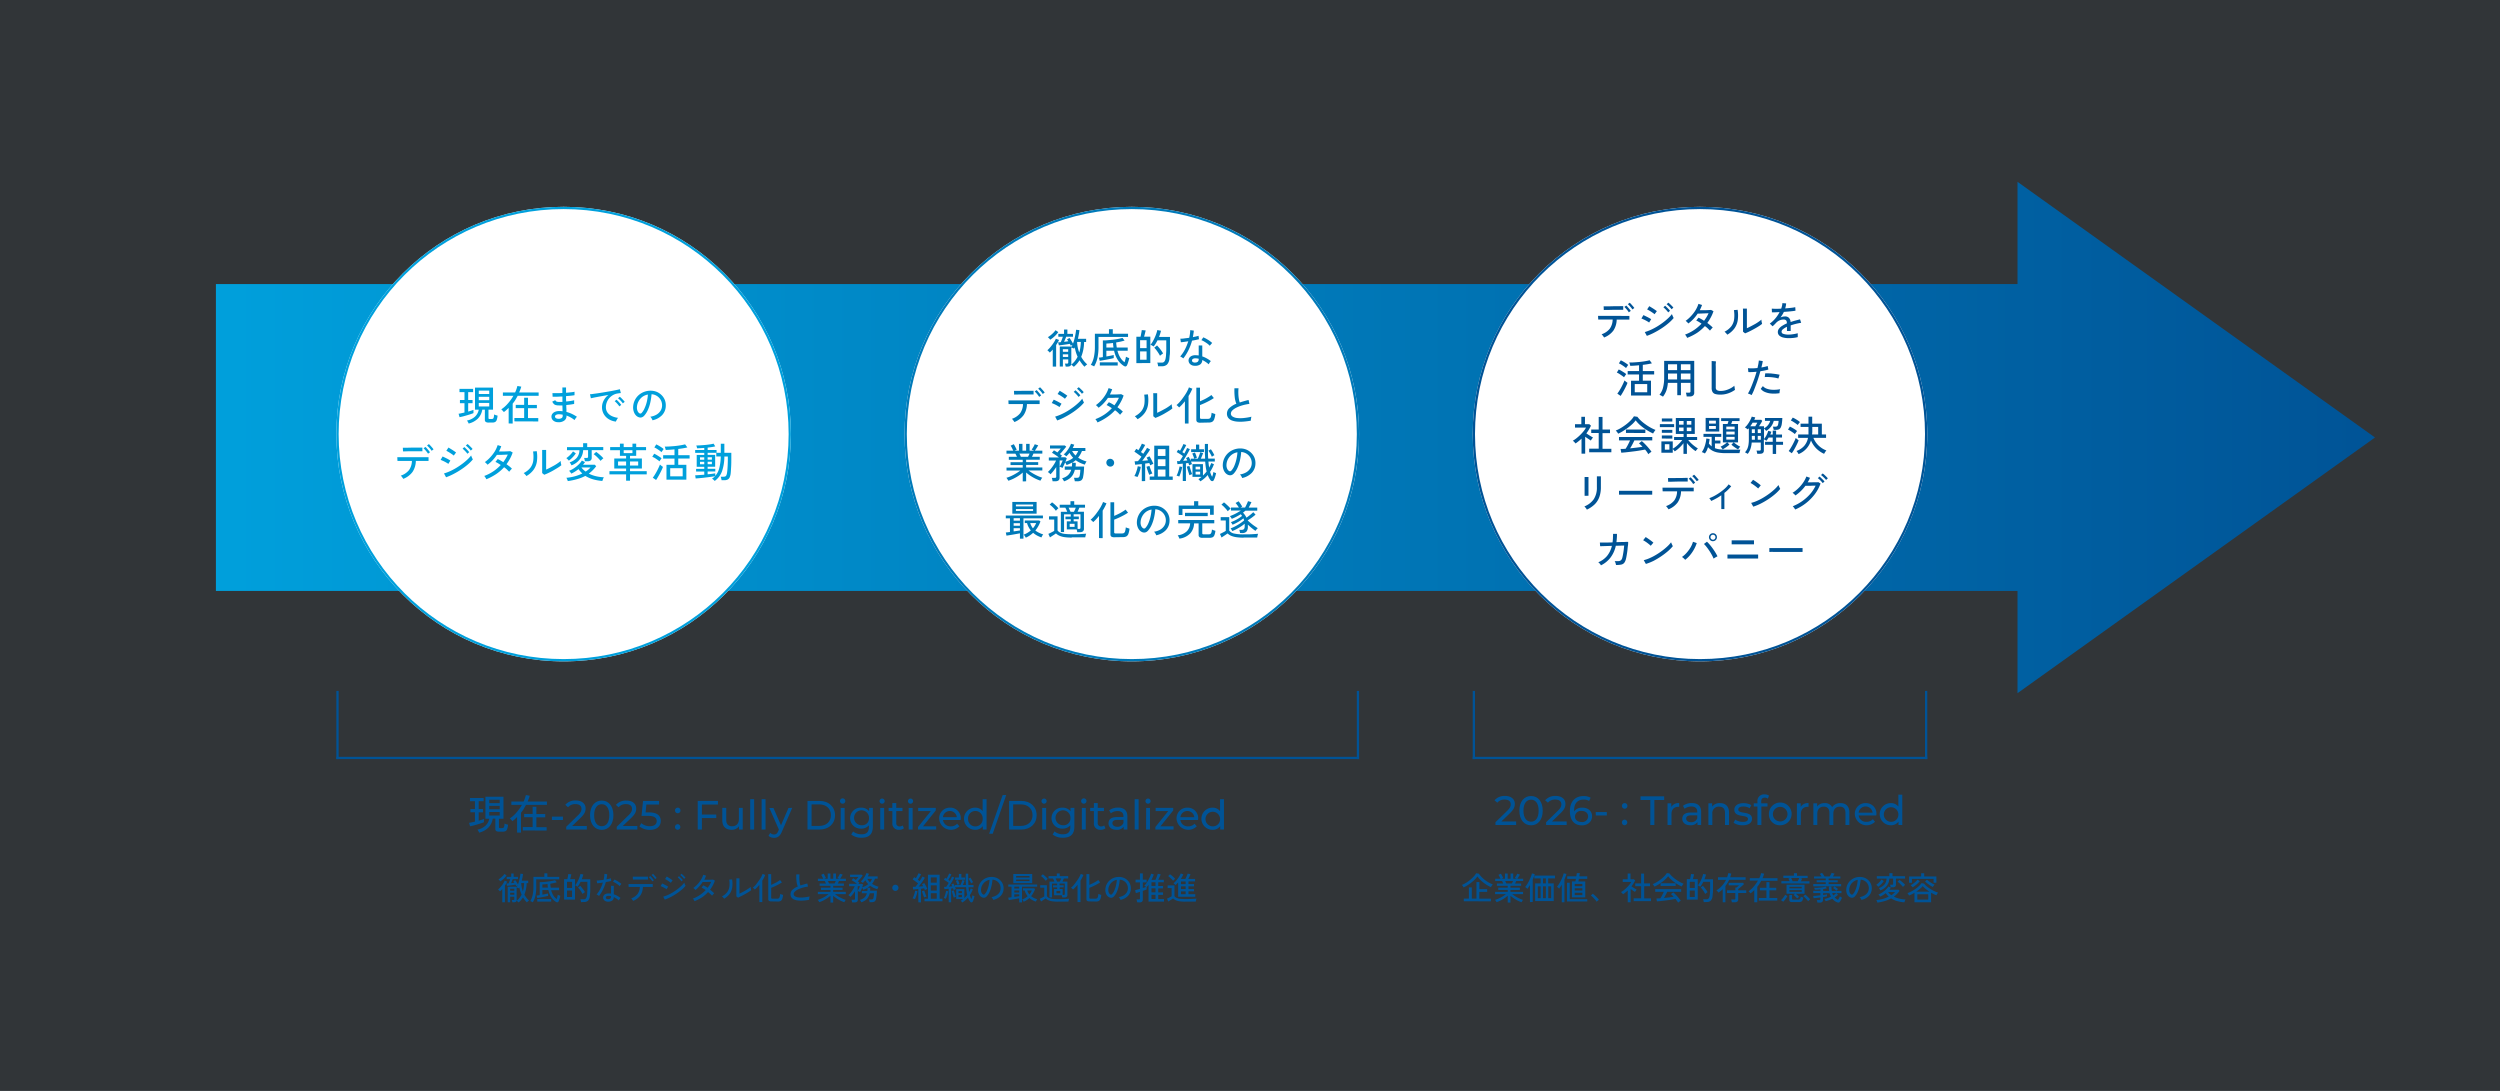
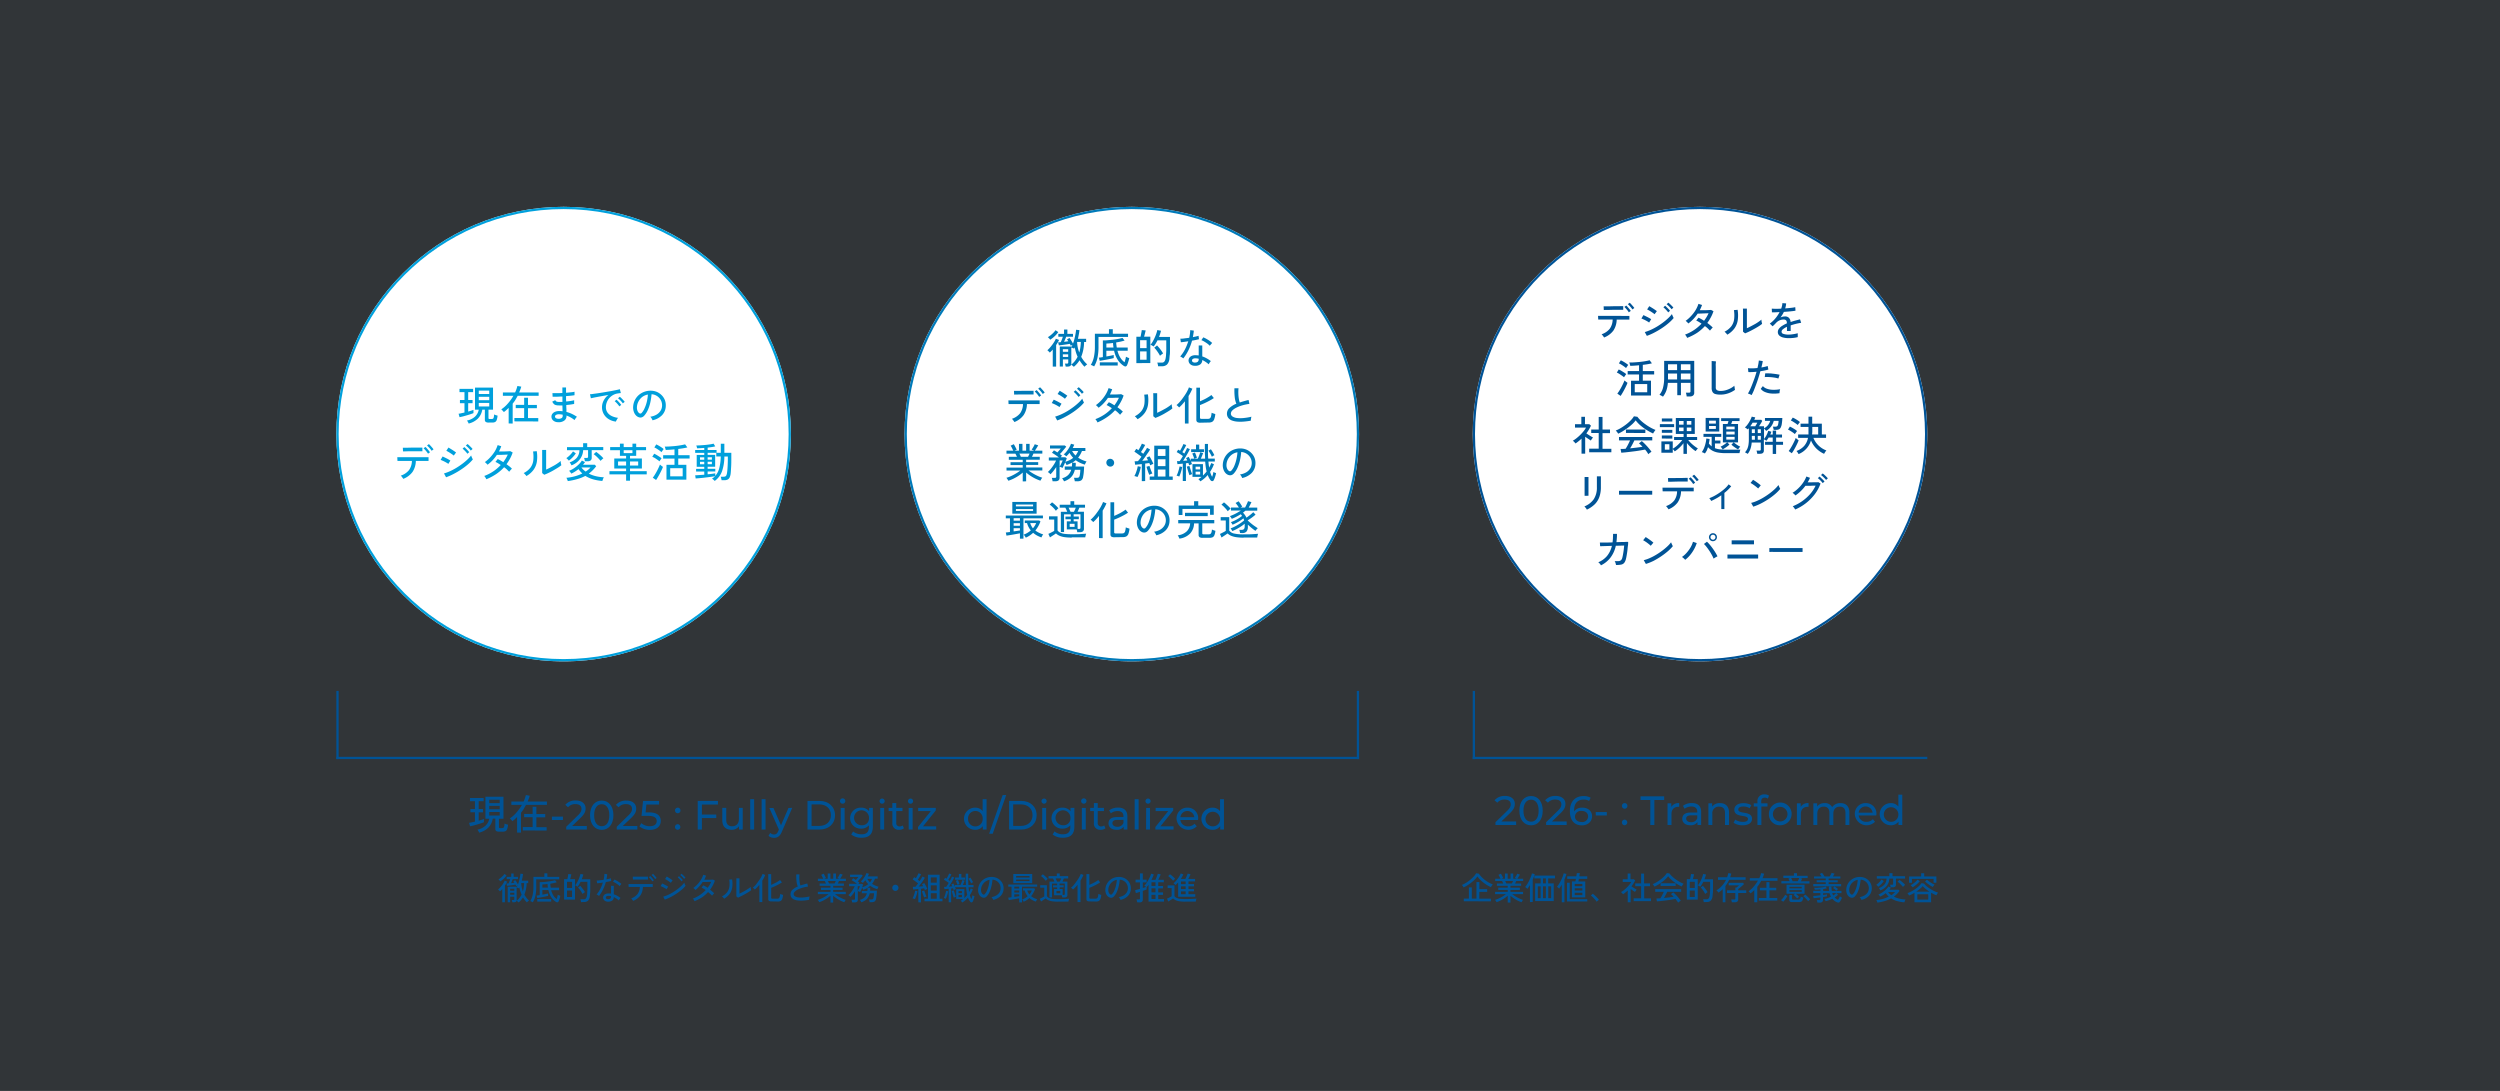
<svg xmlns="http://www.w3.org/2000/svg" id="レイヤー_1" data-name="レイヤー 1" viewBox="0 0 1100 480" width="1100" height="480">
  <rect x="0" y="0" width="1100" height="480" fill="#333333" stroke="none" />
  <defs>
    <style>.cls-1,.cls-10{fill:#005396;}.cls-1{opacity:0.05;}.cls-2{fill:url(#名称未設定グラデーション_2);}.cls-3{fill:#fff;}.cls-4,.cls-7,.cls-9{fill:none;}.cls-4{stroke:#00a0dc;}.cls-5{isolation:isolate;}.cls-6{fill:#00a0dc;}.cls-7{stroke:#007ab9;}.cls-8{fill:#007ab9;}.cls-9{stroke:#005396;}</style>
    <linearGradient id="名称未設定グラデーション_2" x1="-88.23" y1="752.65" x2="-89.23" y2="752.65" gradientTransform="matrix(950, 0, 0, -225, 84863.33, 169537.69)" gradientUnits="userSpaceOnUse">
      <stop offset="0" stop-color="#005396" />
      <stop offset="1" stop-color="#00a0dc" />
    </linearGradient>
  </defs>
  <rect id="bg" class="cls-1" width="1100" height="480" />
-   <path id="arrow" class="cls-2" d="M1045,192.5,887.7,80v45H95V260H887.7v45Z" />
  <g id="_1" data-name=" 1">
    <g id="楕円形_101" data-name="楕円形 101">
      <circle class="cls-3" cx="248" cy="191" r="100" />
      <circle class="cls-4" cx="248" cy="191" r="99.5" />
    </g>
    <g id="現在までの_デジタル変革活動" data-name="現在までの デジタル変革活動" class="cls-5">
      <g class="cls-5">
        <path class="cls-6" d="M202.21,183.56l-.43-1.53c.31,0,.69-.1,1.15-.2l1.44-.32V177.4h-2V176h2v-3.47h-2.2v-1.42h6v1.42H206V176h1.93v1.42H206v3.68l1.32-.4c.41-.13.73-.25,1-.34v1.42c-.32.13-.75.28-1.27.46s-1.09.35-1.68.52l-1.71.48C203.06,183.36,202.59,183.48,202.21,183.56Zm4,2.81a2.46,2.46,0,0,0-.19-.45c-.1-.18-.2-.36-.3-.52a1.87,1.87,0,0,0-.26-.36,7.31,7.31,0,0,0,3.52-1.7,5.72,5.72,0,0,0,1.68-3.09H209v-9.7h7.93v9.7h-2v3.67a.43.43,0,0,0,.12.34.64.64,0,0,0,.42.11h.8a1.22,1.22,0,0,0,.62-.13.86.86,0,0,0,.34-.55,8.12,8.12,0,0,0,.19-1.34,3.72,3.72,0,0,0,.72.3,6.34,6.34,0,0,0,.79.21,7.3,7.3,0,0,1-.4,2,1.56,1.56,0,0,1-.76.86,3,3,0,0,1-1.22.21H215a2.26,2.26,0,0,1-1.26-.28,1.07,1.07,0,0,1-.4-.95v-4.46H212.2a7.28,7.28,0,0,1-1.94,3.95A8.82,8.82,0,0,1,206.2,186.37Zm4.45-13h4.61v-1.5h-4.61Zm0,2.72h4.61v-1.5h-4.61Zm0,2.75h4.61v-1.55h-4.61Z" />
        <path class="cls-6" d="M223.81,186.33v-6.87c-.34.34-.69.67-1.05,1s-.72.59-1.08.87a1.76,1.76,0,0,0-.3-.4l-.47-.49a2.55,2.55,0,0,0-.36-.32,13.61,13.61,0,0,0,2.86-2.52,20.48,20.48,0,0,0,2.49-3.45h-4.63v-1.48h5.38a14.22,14.22,0,0,0,1-2.84l1.71.29c-.12.43-.26.86-.42,1.28s-.33.85-.52,1.27H237v1.48h-9.22c-.32.61-.67,1.2-1,1.78s-.78,1.13-1.2,1.66v8.76Zm2.52-.93v-1.48h4.3v-4.34h-3.71v-1.44h3.71V175h1.69v3.18h3.91v1.44h-3.91v4.34h4.52v1.48Z" />
        <path class="cls-6" d="M245.5,185.76a3.13,3.13,0,0,1-2.14-.78,2.21,2.21,0,0,1-.72-1.73,2,2,0,0,1,.44-1.21,2.75,2.75,0,0,1,1.2-.87,4.27,4.27,0,0,1,1.85-.29l.71,0,.69.08-.07-2.57-.76,0H246a5.62,5.62,0,0,1-1.46-.16,1.88,1.88,0,0,1-.88-.51,4.35,4.35,0,0,1-.67-1l1.32-.65a1.29,1.29,0,0,0,.61.63,3,3,0,0,0,1.11.15h.71l.73,0c0-.4,0-.79,0-1.2l0-1.19c-.88,0-1.7.08-2.48.1s-1.4,0-1.84,0l-.07-1.58c.41,0,1,0,1.81,0s1.65,0,2.56-.08c0-.42,0-.84,0-1.25v-1.18h1.61v1.13c0,.39,0,.79,0,1.21q1.22-.09,2.22-.21a10.63,10.63,0,0,0,1.51-.24l0,1.53c-.34.07-.84.14-1.51.21s-1.41.13-2.22.19c0,.8,0,1.59.06,2.37.7-.06,1.37-.14,2-.24a11.48,11.48,0,0,0,1.51-.33v1.64q-.68.14-1.56.27c-.59.08-1.23.15-1.9.21,0,.58,0,1.12.05,1.63s0,1,0,1.4a14.19,14.19,0,0,1,2.46.9,17.87,17.87,0,0,1,2.19,1.26,2.13,2.13,0,0,0-.39.4c-.15.19-.29.38-.42.58a4.22,4.22,0,0,0-.26.46,11.68,11.68,0,0,0-3.54-2v.22a2.38,2.38,0,0,1-.87,1.91A4,4,0,0,1,245.5,185.76Zm.05-1.5a2.53,2.53,0,0,0,1.57-.31,1.08,1.08,0,0,0,.47-.88v-.26c0-.1,0-.22,0-.35a7.94,7.94,0,0,0-.83-.13,7.65,7.65,0,0,0-.81-.05,2.45,2.45,0,0,0-1.31.29.84.84,0,0,0-.44.7.85.85,0,0,0,.35.68A1.74,1.74,0,0,0,245.55,184.26Z" />
        <path class="cls-6" d="M271,185.5a7.51,7.51,0,0,1-3.18-1.08,6.23,6.23,0,0,1-2.16-2.23,6.06,6.06,0,0,1-.78-3.06,6.22,6.22,0,0,1,.3-1.86,7.08,7.08,0,0,1,.95-1.88,6.78,6.78,0,0,1,1.59-1.62l-2.27.4-2.22.41c-.71.13-1.35.25-1.92.37s-1,.21-1.33.29l-.38-1.78q.6,0,1.62-.18c.69-.08,1.45-.19,2.31-.32s1.73-.27,2.64-.43l2.65-.45,2.3-.45c.69-.15,1.23-.27,1.62-.38l.43,1.69-.62.07-.87.13a5.84,5.84,0,0,0-1.95.69,6.65,6.65,0,0,0-1.65,1.34A6.13,6.13,0,0,0,267,177a5.72,5.72,0,0,0-.41,2.13,4,4,0,0,0,.72,2.41,4.94,4.94,0,0,0,1.94,1.56,8.81,8.81,0,0,0,2.7.75,4.11,4.11,0,0,0-.55.83A4.27,4.27,0,0,0,271,185.5Zm1.51-6.69a8.35,8.35,0,0,0-.6-.81c-.24-.29-.48-.57-.74-.83a9.42,9.42,0,0,0-.71-.65l.79-.65c.19.16.42.38.7.66s.54.57.8.87a9.57,9.57,0,0,1,.6.76Zm1.53-1.33a7.08,7.08,0,0,0-.61-.79c-.26-.28-.51-.55-.78-.81a7.57,7.57,0,0,0-.72-.64l.79-.66a6.8,6.8,0,0,1,.72.64c.28.28.55.56.81.85a9,9,0,0,1,.62.74Z" />
        <path class="cls-6" d="M287.1,184.93a3.43,3.43,0,0,0-.39-.82,3.06,3.06,0,0,0-.59-.75,7.74,7.74,0,0,0,2.76-.93,5.23,5.23,0,0,0,1.75-1.68,4.32,4.32,0,0,0,.68-2.14,5,5,0,0,0-.3-2,4.77,4.77,0,0,0-1-1.59,4.92,4.92,0,0,0-3.33-1.55,24.46,24.46,0,0,1-.52,3.53,17.34,17.34,0,0,1-1.07,3.31,9.58,9.58,0,0,1-1.61,2.56,2.49,2.49,0,0,1-1.27.81,2.28,2.28,0,0,1-1.34-.17,3.13,3.13,0,0,1-1.23-.94,4.56,4.56,0,0,1-.82-1.58,5.56,5.56,0,0,1-.24-2,7.45,7.45,0,0,1,.75-2.91,7.27,7.27,0,0,1,1.77-2.3,7.8,7.8,0,0,1,2.56-1.45,8,8,0,0,1,3.08-.41,6.94,6.94,0,0,1,2.44.59,6.77,6.77,0,0,1,2,1.43,6.28,6.28,0,0,1,1.36,2.1,6.44,6.44,0,0,1,.4,2.67,6,6,0,0,1-1.67,4A8.22,8.22,0,0,1,287.1,184.93Zm-5.76-3.08a.85.85,0,0,0,.46.12.8.8,0,0,0,.53-.28,7.08,7.08,0,0,0,1.26-2,16,16,0,0,0,1-2.86,20.52,20.52,0,0,0,.49-3.22,5.65,5.65,0,0,0-2.43,1,6,6,0,0,0-1.7,2,5.78,5.78,0,0,0-.7,2.52,3.61,3.61,0,0,0,.29,1.72A2.29,2.29,0,0,0,281.34,181.85Z" />
      </g>
      <g class="cls-5">
        <path class="cls-6" d="M177.44,210.7a3.43,3.43,0,0,0-.3-.46c-.14-.2-.28-.38-.42-.56a2.5,2.5,0,0,0-.38-.4A7.7,7.7,0,0,0,180,206.8a7.19,7.19,0,0,0,1.24-4l-2.21,0-1.94,0-1.46,0-.74,0-.08-1.62h2.88l2.58,0,2.78,0,2.58,0,2,0,.93,0,0,1.62h-1l-2,0-2.59,0a9,9,0,0,1-1.46,4.85A9.23,9.23,0,0,1,177.44,210.7Zm-.11-12.07-.09-1.64H178l1.57,0,1.95-.05,2,0,1.56,0,.77,0,0,1.62c-.1,0-.37,0-.8,0l-1.55,0-1.9,0-1.92,0-1.56.05A7.7,7.7,0,0,0,177.33,198.63Zm11,1a6.22,6.22,0,0,0-.57-.83c-.23-.3-.47-.59-.72-.86a7.49,7.49,0,0,0-.67-.69l.83-.61a7.69,7.69,0,0,1,.66.69c.27.3.52.6.77.91s.43.56.57.76Zm1.57-1.28a7.51,7.51,0,0,0-.58-.82c-.24-.29-.48-.57-.74-.84a8.05,8.05,0,0,0-.68-.66l.81-.63a6.15,6.15,0,0,1,.68.68c.27.29.53.59.79.89a8.75,8.75,0,0,1,.58.75Z" />
        <path class="cls-6" d="M197.26,204.12a4.13,4.13,0,0,0-.66-.45c-.28-.17-.59-.34-.93-.52s-.66-.33-1-.47a6.9,6.9,0,0,0-.8-.33l.87-1.49a9.1,9.1,0,0,1,.83.38c.32.15.64.32,1,.49s.64.34.93.51.51.29.67.4Zm-1,5.86-.9-1.67a19.53,19.53,0,0,0,2.68-1,25.8,25.8,0,0,0,2.74-1.45c.91-.55,1.78-1.14,2.61-1.76a25.42,25.42,0,0,0,2.25-1.88,14.3,14.3,0,0,0,1.67-1.83c0,.14.1.33.19.57s.19.46.3.69.19.39.25.5a17.89,17.89,0,0,1-2.22,2.23,29.42,29.42,0,0,1-2.89,2.17,33.49,33.49,0,0,1-3.27,1.94A25.05,25.05,0,0,1,196.27,210Zm3.4-9.52a4.61,4.61,0,0,0-.61-.48c-.29-.21-.6-.42-.94-.64s-.66-.43-1-.61a5.55,5.55,0,0,0-.73-.37l.94-1.44.79.47,1,.62.92.62.64.46Zm6-.81a9,9,0,0,0-.63-.78c-.25-.28-.51-.55-.77-.81s-.51-.47-.72-.64l.75-.7a7.29,7.29,0,0,1,.71.65c.29.27.56.55.83.84a7.33,7.33,0,0,1,.62.74Zm1.48-1.38a7.65,7.65,0,0,0-.64-.78c-.26-.27-.52-.54-.79-.8a6.1,6.1,0,0,0-.75-.62l.76-.7a5.7,5.7,0,0,1,.73.63c.29.27.57.55.85.83a6.52,6.52,0,0,1,.63.72Z" />
        <path class="cls-6" d="M214,210.87a6.12,6.12,0,0,0-.44-.8,3.46,3.46,0,0,0-.5-.64,19.36,19.36,0,0,0,3.94-2,18.89,18.89,0,0,0,3.32-2.82c-.4-.28-.8-.54-1.19-.78a8.92,8.92,0,0,0-1.14-.59l1-1.26c.38.17.78.37,1.19.6s.84.49,1.26.77c.39-.53.76-1.07,1.09-1.62a15.46,15.46,0,0,0,.89-1.71l-1.28.05-1.4.06-1.26,0-.85,0a17.85,17.85,0,0,1-1.85,2.35,16.21,16.21,0,0,1-2.26,2,4.7,4.7,0,0,0-.35-.4l-.46-.45a2,2,0,0,0-.39-.3,14.83,14.83,0,0,0,2.39-2.12,16.19,16.19,0,0,0,2-2.6,13.08,13.08,0,0,0,1.26-2.77l1.58.5a17.15,17.15,0,0,1-1,2.29l1.32,0,1.43,0,1.29-.06.93-.06,1.06.58a17,17,0,0,1-1.18,2.72,19.7,19.7,0,0,1-1.54,2.44c.48.35.93.7,1.34,1a9.45,9.45,0,0,1,1.06,1,2.07,2.07,0,0,0-.41.37c-.16.17-.32.34-.47.52a2.93,2.93,0,0,0-.33.44c-.3-.31-.64-.65-1-1s-.8-.7-1.25-1a19,19,0,0,1-3.47,3A24.62,24.62,0,0,1,214,210.87Z" />
        <path class="cls-6" d="M231.62,209.46a3.6,3.6,0,0,0-.32-.43l-.46-.5a4.19,4.19,0,0,0-.43-.38,8.58,8.58,0,0,0,3-2.4,6.67,6.67,0,0,0,1.23-3.1,14.91,14.91,0,0,0-.09-4l1.62-.14a15.26,15.26,0,0,1,.06,4.56,8.31,8.31,0,0,1-1.43,3.59A10,10,0,0,1,231.62,209.46Zm7.85-.57-.92-.74q0-.26,0-.87c0-.42,0-.9,0-1.45s0-1.11,0-1.7V202.5c0-.86,0-1.7,0-2.52s0-1.49,0-2h1.75c0,.23,0,.6,0,1.11s0,1.06,0,1.66,0,1.14,0,1.64v4.23c.51-.22,1.07-.5,1.69-.82s1.25-.67,1.86-1,1.17-.71,1.67-1.06a9.39,9.39,0,0,0,1.17-.92,4.34,4.34,0,0,0,.06.63c0,.26.08.51.13.75s.09.4.12.49a13.45,13.45,0,0,1-1.56,1.11c-.64.4-1.33.8-2,1.2s-1.43.77-2.12,1.1S240,208.69,239.47,208.89Z" />
        <path class="cls-6" d="M250.29,202.69a4.53,4.53,0,0,0-.3-.35l-.43-.44a2.92,2.92,0,0,0-.39-.32,8.71,8.71,0,0,0,1.06-.82,11.78,11.78,0,0,0,1.06-1.06,7.33,7.33,0,0,0,.83-1.09l1.24.86a8.63,8.63,0,0,1-.91,1.2,14.41,14.41,0,0,1-1.08,1.12A12.84,12.84,0,0,1,250.29,202.69Zm-.47,9c0-.14-.09-.3-.16-.5s-.15-.39-.24-.57a1.27,1.27,0,0,0-.23-.39,19.83,19.83,0,0,0,3.76-.67,18.33,18.33,0,0,0,3.28-1.24,8.78,8.78,0,0,1-.91-.92,7.17,7.17,0,0,1-.77-1,16.15,16.15,0,0,1-3.18,2,2.38,2.38,0,0,0-.26-.4l-.37-.48a3,3,0,0,0-.36-.36,11.08,11.08,0,0,0,2.23-1.16,14.15,14.15,0,0,0,2-1.62,8.77,8.77,0,0,0,1.42-1.74l1.37.68c-.12.19-.25.39-.4.59s-.31.39-.48.58h5.2l.6.65a15.69,15.69,0,0,1-1.53,1.78,15.91,15.91,0,0,1-1.71,1.48,14.34,14.34,0,0,0,3.17,1.14,17.75,17.75,0,0,0,3.47.46,1.94,1.94,0,0,0-.27.49,5.64,5.64,0,0,0-.25.64c-.08.22-.12.38-.15.49a20.35,20.35,0,0,1-4-.69,13.37,13.37,0,0,1-3.5-1.54A17.27,17.27,0,0,1,254,210.8,28.6,28.6,0,0,1,249.82,211.68Zm1.64-6.93c-.08-.17-.2-.4-.37-.69a3,3,0,0,0-.46-.61,7.59,7.59,0,0,0,3.07-1.93,5.32,5.32,0,0,0,1.25-3.43h-5.47v-1.35h7.09V195h1.8v1.7h7.07v1.35h-5.09v3.33a1.48,1.48,0,0,1-.45,1.2,2.14,2.14,0,0,1-1.39.38h-1.17c0-.2-.07-.46-.13-.76a4.7,4.7,0,0,0-.21-.7h1.08a.83.83,0,0,0,.51-.12.54.54,0,0,0,.16-.45v-2.88h-2.16a7,7,0,0,1-1.43,4A8.13,8.13,0,0,1,251.46,204.75Zm6.22,2.73a9.68,9.68,0,0,0,2.15-1.8h-4A7.37,7.37,0,0,0,257.68,207.48Zm6.57-4.7a8.64,8.64,0,0,0-.64-.76c-.25-.28-.53-.57-.82-.86s-.58-.54-.86-.78a6.31,6.31,0,0,0-.72-.55l1.1-1a13.29,13.29,0,0,1,1.11.83c.39.33.76.66,1.13,1a10.83,10.83,0,0,1,.95,1,2.5,2.5,0,0,0-.4.29l-.49.45Z" />
        <path class="cls-6" d="M275.49,211.51v-2.79h-7.33v-1.4h7.33v-1.17h-5.21v-4.41h5.21v-1.17h-2.72v-2.48h-4.3v-1.37h4.3v-1.51h1.65v1.51h3.86v-1.51h1.65v1.51h4.34v1.37h-4.34v2.48h-2.72v1.17h5.22v4.41h-5.22v1.17h7.35v1.4h-7.35v2.79Zm-3.55-6.67h3.55v-1.79h-3.55Zm2.48-5.46h3.86v-1.29h-3.86Zm2.79,5.46h3.59v-1.79h-3.59Z" />
        <path class="cls-6" d="M290.16,203a7.25,7.25,0,0,0-.9-.71c-.39-.27-.78-.54-1.19-.8A7.48,7.48,0,0,0,287,201l.84-1.37a12.1,12.1,0,0,1,1.11.58l1.18.73a6.7,6.7,0,0,1,.95.74c-.06.07-.15.2-.29.39s-.26.37-.38.56A3.15,3.15,0,0,0,290.16,203Zm-1.5,8.19-1.44-1a13,13,0,0,0,.86-1.24c.3-.49.61-1,.91-1.57s.57-1.1.81-1.63a12.67,12.67,0,0,0,.57-1.35l.4.34c.17.14.34.28.51.4a4.29,4.29,0,0,0,.42.28,10.28,10.28,0,0,1-.55,1.33q-.36.78-.81,1.62c-.3.57-.6,1.1-.9,1.61S288.89,210.89,288.66,211.23Zm2.4-12.24a8.26,8.26,0,0,0-.9-.72c-.39-.28-.78-.54-1.19-.8a7.28,7.28,0,0,0-1.06-.55l.84-1.34c.31.14.68.32,1.1.56s.83.49,1.22.76a6.47,6.47,0,0,1,.94.72l-.29.38-.39.56A2.26,2.26,0,0,0,291.06,199Zm2.19,12.09v-6.53h3.53v-2.74h-5v-1.49h5v-2.56c-1.51.15-2.8.23-3.85.25-.05-.16-.12-.41-.2-.73a3.9,3.9,0,0,0-.25-.74c.66,0,1.39,0,2.2-.06s1.64-.11,2.48-.2,1.63-.2,2.37-.33a19.51,19.51,0,0,0,1.91-.4l1,1.35c-.48.13-1.07.25-1.77.37s-1.45.22-2.24.31v2.74h5v1.49h-5v2.74H302v6.53Zm1.64-1.44h5.49V206h-5.49Z" />
        <path class="cls-6" d="M314.47,211.62a3.17,3.17,0,0,0-.33-.35l-.46-.4a2.38,2.38,0,0,0-.41-.27,5.63,5.63,0,0,0,1.37-1.08c-.38.07-.85.15-1.43.23s-1.2.17-1.88.25l-2,.24-1.86.18-1.37.1-.22-1.4q.63,0,1.71-.09l2.29-.16v-1.39h-3.6v-1.17h3.6v-.93h-3.33v-5.21h3.33v-.91h-4V198h4v-.92l-1.71.12-1.46.06a3.3,3.3,0,0,0-.08-.38c0-.17-.09-.33-.14-.5a1.46,1.46,0,0,0-.14-.38c.49,0,1.08,0,1.75-.05s1.39-.09,2.12-.16,1.43-.16,2.09-.25a15.9,15.9,0,0,0,1.67-.33l.72,1.19c-.43.11-.93.21-1.51.3s-1.18.17-1.82.24V198h3.91v1.23h1.87v-4h1.57v4h3.06c0,.3,0,.63,0,1s0,.78,0,1.22c0,1.39,0,2.66-.07,3.8s-.1,2.06-.18,2.77a6.11,6.11,0,0,1-.47,2,2,2,0,0,1-.93,1,3.35,3.35,0,0,1-1.47.28h-1.18c0-.25-.09-.54-.17-.86a5.07,5.07,0,0,0-.19-.69h1.29a1.77,1.77,0,0,0,.73-.13,1.08,1.08,0,0,0,.49-.55,4.75,4.75,0,0,0,.29-1.21c.1-.61.17-1.46.23-2.55s.09-2.27.1-3.53v-.9h-1.53a20,20,0,0,1-1.07,6.59A9,9,0,0,1,314.47,211.62ZM308,202.28h1.87v-1.06H308Zm0,2h1.87v-1.09H308Zm7.16-3.45v-1.6h-3.8v.91h3.31v5.21h-3.31v.93h3.37v1.17h-3.37v1.24c.73-.07,1.4-.14,2-.22s1.05-.15,1.35-.21v1.15a8.21,8.21,0,0,0,1.78-3.5,21.8,21.8,0,0,0,.65-5.08Zm-3.8,1.42h1.87v-1.06h-1.87Zm0,2h1.87v-1.09h-1.87Z" />
      </g>
    </g>
  </g>
  <g id="_2" data-name=" 2">
    <g id="楕円形_99" data-name="楕円形 99">
      <circle class="cls-3" cx="498" cy="191" r="100" />
      <circle class="cls-7" cx="498" cy="191" r="99.5" />
    </g>
    <g id="徹底的な_デジタル化と_業務_組織の_最適化の完遂" data-name="徹底的な デジタル化と 業務 組織の 最適化の完遂" class="cls-5">
      <g class="cls-5">
        <path class="cls-8" d="M463.21,161.3v-7.51c-.22.26-.44.51-.66.73s-.44.43-.64.64a1.43,1.43,0,0,0-.28-.33l-.43-.42a2.42,2.42,0,0,0-.37-.3,10.4,10.4,0,0,0,1.06-1.05c.37-.41.73-.86,1.08-1.33s.67-.95.95-1.41a8.27,8.27,0,0,0,.65-1.3l1.41.56a10.52,10.52,0,0,1-.57,1.1c-.22.38-.46.76-.71,1.15v9.47Zm-1.12-11.83a4.14,4.14,0,0,0-.45-.56,4.87,4.87,0,0,0-.59-.56,8.36,8.36,0,0,0,1.28-.88,14,14,0,0,0,1.2-1.09,7.49,7.49,0,0,0,.9-1.09l1.21.83a10.7,10.7,0,0,1-1,1.24,16,16,0,0,1-1.28,1.19A11.55,11.55,0,0,1,462.09,149.47Zm10.4,11.92c-.13-.12-.32-.29-.58-.5a2.66,2.66,0,0,0-.62-.4q-.27.81-1.59.81h-.81a6.41,6.41,0,0,0-.13-.67c-.07-.26-.13-.47-.19-.63h.85a.7.7,0,0,0,.46-.12.53.53,0,0,0,.15-.44v-1.29h-2.36v3.13H466.3v-8.8h5.08v.23a4.13,4.13,0,0,0,.26-.47q.12-.26.24-.54l-.41.24-.33.19c-.06-.13-.12-.27-.19-.41s-.15-.29-.24-.43l-1.16.2-1.34.19-1.3.18-1,.11-.34-1.35.53,0,.64-.06c.14-.31.3-.69.48-1.15s.33-.87.45-1.24h-2v-1.26h2.51V145h1.47v1.89h2.47v1.26h-3c-.12.33-.27.71-.44,1.11s-.34.79-.5,1.14l1-.12.89-.13c-.1-.17-.2-.32-.3-.46a4,4,0,0,0-.3-.37l1.12-.61a13.18,13.18,0,0,1,.76,1.14c.28.46.54.9.77,1.32a21.26,21.26,0,0,0,.64-2.08c.18-.74.34-1.46.47-2.17s.21-1.32.26-1.83l1.47.18c-.06.55-.14,1.15-.26,1.8s-.25,1.3-.42,2h3.62v1.42H477a18.23,18.23,0,0,1-1.27,6.52,13.07,13.07,0,0,0,1.18,1.78,11.77,11.77,0,0,0,1.46,1.53,3.8,3.8,0,0,0-.39.3c-.17.13-.33.27-.48.41s-.26.25-.33.33A13.88,13.88,0,0,1,476,160a15,15,0,0,1-1-1.48A11.15,11.15,0,0,1,472.49,161.39Zm-4.82-6.61H470v-1.13h-2.36Zm0,2.27H470V155.9h-2.36Zm3.62,3.44a10.14,10.14,0,0,0,1.65-1.62,10.82,10.82,0,0,0,1.21-1.91,16,16,0,0,1-1.24-4.12l-.15.28-.14.27-.58-.25a5.32,5.32,0,0,0-.66-.23v7A1.8,1.8,0,0,1,471.29,160.49Zm3.58-5.39a14,14,0,0,0,.49-2.23,18.94,18.94,0,0,0,.21-2.43h-1.65A14.93,14.93,0,0,0,474.87,155.1Z" />
        <path class="cls-8" d="M481.42,161.22c-.09-.06-.24-.13-.44-.23s-.39-.19-.59-.27a3.74,3.74,0,0,0-.44-.16,11,11,0,0,0,1.35-3.4,21.28,21.28,0,0,0,.45-4.72v-5.6h6.19v-2h1.69v2h6.71v1.42h-13v4.18a23.19,23.19,0,0,1-.48,5.12A12.26,12.26,0,0,1,481.42,161.22Zm13.11-.18a9.2,9.2,0,0,1-2.58-2.49,11.87,11.87,0,0,1-1.74-4.22H486.8v2.52c.64-.11,1.25-.22,1.84-.34s1.06-.22,1.4-.31v1.35c-.36.1-.81.21-1.36.33l-1.75.35-1.74.31-1.32.22-.36-1.39a17.28,17.28,0,0,0,1.75-.25v-7.33c.61,0,1.29,0,2-.08s1.52-.13,2.31-.22,1.57-.21,2.32-.35,1.43-.29,2-.46l.93,1.17q-.75.22-1.71.45c-.63.14-1.29.27-2,.38a22,22,0,0,0,.27,2.23h4.81v1.42h-4.5a10.25,10.25,0,0,0,1.27,3.06,7,7,0,0,0,1.84,2c.13-.38.26-.8.38-1.26s.2-.85.25-1.17l.41.21c.18.09.38.17.57.25a2.61,2.61,0,0,0,.46.15c-.07.35-.16.73-.28,1.13s-.23.78-.36,1.15a6.52,6.52,0,0,1-.37.91.9.9,0,0,1-.61.49A1,1,0,0,1,494.53,161Zm-10.61-.19v-1.43h7.87v1.43Zm2.88-7.94h3.14c-.1-.64-.17-1.31-.22-2-.53.07-1,.13-1.54.17s-1,.07-1.38.08Z" />
        <path class="cls-8" d="M500,159.78V148.17h1.83c.08-.27.15-.59.22-1s.14-.72.2-1.07.1-.64.12-.86l1.7.14c0,.25-.1.55-.18.88s-.16.67-.25,1-.17.62-.26.87h2.76v11.61Zm1.64-6.6h2.86v-3.49h-2.86Zm0,5.09h2.86v-3.65h-2.86Zm7.93,2.9a7.08,7.08,0,0,0-.14-.85,4.55,4.55,0,0,0-.23-.77h2a1.38,1.38,0,0,0,1.09-.43,3.32,3.32,0,0,0,.6-1.57,9.89,9.89,0,0,0,.17-1.34c0-.53.08-1.19.1-2s0-1.74,0-2.85v-1.62H509.3a15.88,15.88,0,0,1-.81,1.47,8.19,8.19,0,0,1-.9,1.25,3.32,3.32,0,0,0-.43-.27l-.54-.31a1.74,1.74,0,0,0-.41-.18,8.24,8.24,0,0,0,.93-1.31q.45-.78.87-1.68c.27-.6.52-1.2.73-1.81a12,12,0,0,0,.47-1.68l1.62.31c-.09.43-.22.87-.36,1.34s-.32.92-.5,1.39h4.82v3.1c0,1.09,0,2,0,2.8s0,1.44-.09,2-.1,1.08-.16,1.55a4.22,4.22,0,0,1-1.06,2.69,3.17,3.17,0,0,1-2.21.75Zm.83-4.61a12.34,12.34,0,0,0-.7-1.22c-.3-.47-.62-.92-.94-1.35a9.41,9.41,0,0,0-.9-1l1.23-1c.26.27.56.62.9,1s.66.86,1,1.31a10.89,10.89,0,0,1,.76,1.21l-.41.29-.53.39A3.29,3.29,0,0,0,510.4,156.56Z" />
        <path class="cls-8" d="M520.66,157.7a2.49,2.49,0,0,0-.38-.28,5.37,5.37,0,0,0-.53-.34,4,4,0,0,0-.47-.23,15.23,15.23,0,0,0,2.05-3,22.86,22.86,0,0,0,1.51-3.69c-.67.11-1.3.2-1.88.28s-1,.13-1.38.15l-.23-1.57c.44,0,1,0,1.71-.11s1.43-.16,2.19-.28c.14-.58.24-1.15.32-1.71a13.71,13.71,0,0,0,.13-1.66l1.57.2c0,.48-.1,1-.17,1.45s-.15,1-.24,1.43l1.36-.29c.44-.09.81-.19,1.14-.29l.2,1.5c-.38.09-.83.2-1.36.31s-1.1.22-1.7.32a23.92,23.92,0,0,1-1.6,4.24A20.2,20.2,0,0,1,520.66,157.7Zm5,3.24a2.9,2.9,0,0,1-2-.73,2.22,2.22,0,0,1-.7-1.69,2.17,2.17,0,0,1,.39-1.13,2.56,2.56,0,0,1,1.08-.83,4.12,4.12,0,0,1,1.72-.27l.65.05c.21,0,.42,0,.63.08V152H529v4.82a11.06,11.06,0,0,1,2,.89,14.09,14.09,0,0,1,1.78,1.18,3.72,3.72,0,0,0-.53.67,4,4,0,0,0-.4.74A12.28,12.28,0,0,0,529,158.4a2.34,2.34,0,0,1-.9,1.95A3.78,3.78,0,0,1,525.68,160.94Zm.11-1.41a1.94,1.94,0,0,0,1.23-.35,1.38,1.38,0,0,0,.43-1.12v-.22a7.89,7.89,0,0,0-1.39-.18,2,2,0,0,0-1.13.24.82.82,0,0,0-.43.68.78.78,0,0,0,.31.68A1.53,1.53,0,0,0,525.79,159.53Zm6.52-7.4a8.16,8.16,0,0,0-1-.91c-.45-.32-.92-.63-1.41-.92a7.39,7.39,0,0,0-1.27-.63l.83-1.23a9.63,9.63,0,0,1,1,.45c.36.2.73.41,1.11.64s.73.47,1,.71a9.54,9.54,0,0,1,.8.65Z" />
      </g>
      <g class="cls-5">
        <path class="cls-8" d="M446.34,185.7a3.43,3.43,0,0,0-.3-.46c-.13-.2-.28-.38-.42-.56a2.5,2.5,0,0,0-.38-.4,7.7,7.7,0,0,0,3.64-2.48,7.19,7.19,0,0,0,1.24-4l-2.2,0-1.95,0-1.46,0-.74,0-.08-1.62h2.88l2.58,0,2.78,0,2.58,0,2,0,.93,0,0,1.62h-1l-2,0-2.59,0a9,9,0,0,1-1.46,4.85A9.23,9.23,0,0,1,446.34,185.7Zm-.11-12.07-.09-1.64h.79l1.56,0,1.95-.05,2,0,1.56,0,.77,0,0,1.62c-.1,0-.37,0-.8,0l-1.54,0-1.91,0-1.92,0-1.56.05A7.7,7.7,0,0,0,446.23,173.63Zm11,1a7.14,7.14,0,0,0-.56-.83c-.24-.3-.48-.59-.72-.86a9,9,0,0,0-.68-.69l.83-.61a7.69,7.69,0,0,1,.66.69c.27.3.52.6.77.91s.43.56.57.76Zm1.57-1.28a7.51,7.51,0,0,0-.58-.82c-.24-.29-.48-.57-.74-.84a8.05,8.05,0,0,0-.68-.66l.81-.63a6.15,6.15,0,0,1,.68.68c.27.29.53.59.79.89a7.09,7.09,0,0,1,.58.75Z" />
        <path class="cls-8" d="M466.16,179.12a4.13,4.13,0,0,0-.66-.45c-.28-.17-.59-.34-.93-.52s-.66-.33-1-.47a6.24,6.24,0,0,0-.8-.33l.87-1.49a8,8,0,0,1,.83.38c.32.15.65.32,1,.49l.92.51c.29.16.51.29.67.4Zm-1,5.86-.9-1.67a19.53,19.53,0,0,0,2.68-1,26.94,26.94,0,0,0,2.75-1.45c.9-.55,1.77-1.14,2.6-1.76a25.42,25.42,0,0,0,2.25-1.88,14.3,14.3,0,0,0,1.67-1.83c0,.14.1.33.19.57s.19.46.3.69.19.39.25.5a17.89,17.89,0,0,1-2.22,2.23,29.25,29.25,0,0,1-2.88,2.17,34.87,34.87,0,0,1-3.28,1.94A24.53,24.53,0,0,1,465.17,185Zm3.4-9.52A4.61,4.61,0,0,0,468,175c-.29-.21-.6-.42-.94-.64s-.66-.43-1-.61a5.55,5.55,0,0,0-.73-.37l.94-1.44.79.47,1,.62.92.62.64.46Zm6-.81a9,9,0,0,0-.63-.78c-.25-.28-.51-.55-.77-.81s-.51-.47-.72-.64l.75-.7a8.55,8.55,0,0,1,.72.65c.28.27.55.55.82.84a7.33,7.33,0,0,1,.62.74Zm1.48-1.38a7.65,7.65,0,0,0-.64-.78c-.26-.27-.52-.54-.79-.8a6.1,6.1,0,0,0-.75-.62l.76-.7a5.7,5.7,0,0,1,.73.63c.29.27.57.55.85.83a6.52,6.52,0,0,1,.63.72Z" />
        <path class="cls-8" d="M482.9,185.87a5.12,5.12,0,0,0-.44-.8,3.46,3.46,0,0,0-.5-.64,19.36,19.36,0,0,0,3.94-2,18.89,18.89,0,0,0,3.32-2.82c-.4-.28-.8-.54-1.19-.78a8.92,8.92,0,0,0-1.14-.59l1-1.26q.57.26,1.2.6c.41.24.83.49,1.25.77.39-.53.76-1.07,1.09-1.62a15.46,15.46,0,0,0,.89-1.71L491,175l-1.4.06-1.26,0-.85,0a17.85,17.85,0,0,1-1.85,2.35,16.21,16.21,0,0,1-2.26,2,4.7,4.7,0,0,0-.35-.4l-.46-.45a2,2,0,0,0-.39-.3,14.83,14.83,0,0,0,2.39-2.12,16.19,16.19,0,0,0,1.95-2.6,13.08,13.08,0,0,0,1.26-2.77l1.58.5a17.15,17.15,0,0,1-1,2.29l1.32,0,1.43,0,1.29-.06.93-.06,1.06.58a17,17,0,0,1-1.18,2.72,19.7,19.7,0,0,1-1.54,2.44q.72.52,1.35,1a10.23,10.23,0,0,1,1.05,1,2.4,2.4,0,0,0-.41.37c-.16.17-.32.34-.47.52a2.93,2.93,0,0,0-.33.44c-.3-.31-.64-.65-1-1s-.8-.7-1.25-1a19,19,0,0,1-3.47,3A24.62,24.62,0,0,1,482.9,185.87Z" />
        <path class="cls-8" d="M500.52,184.46a3.6,3.6,0,0,0-.32-.43l-.46-.5a4.19,4.19,0,0,0-.43-.38,8.58,8.58,0,0,0,3-2.4,6.67,6.67,0,0,0,1.23-3.1,14.91,14.91,0,0,0-.09-4l1.62-.14a15.26,15.26,0,0,1,.06,4.56,8.31,8.31,0,0,1-1.43,3.59A10,10,0,0,1,500.52,184.46Zm7.85-.57-.92-.74q0-.26,0-.87c0-.42,0-.9,0-1.45V175c0-.83,0-1.49-.05-2h1.75c0,.23,0,.6,0,1.11s0,1.06,0,1.66,0,1.14,0,1.64v4.23c.51-.22,1.07-.5,1.69-.82s1.25-.67,1.86-1,1.17-.71,1.67-1.06a9.39,9.39,0,0,0,1.17-.92,4.34,4.34,0,0,0,.06.63c0,.26.08.51.13.75s.09.4.12.49a13.45,13.45,0,0,1-1.56,1.11c-.64.4-1.32.8-2,1.2s-1.43.77-2.12,1.1S508.85,183.69,508.37,183.89Z" />
        <path class="cls-8" d="M521.36,186.35v-9.79c-.42.53-.84,1-1.27,1.49a14.44,14.44,0,0,1-1.28,1.23c-.11-.13-.29-.32-.53-.55a4,4,0,0,0-.62-.5,10.87,10.87,0,0,0,1.24-1.18c.44-.5.89-1,1.33-1.61s.86-1.18,1.26-1.8.74-1.19,1-1.74a8.79,8.79,0,0,0,.63-1.46l1.52.58a20.73,20.73,0,0,1-1.68,3.22v12.11Zm6.77-.36a2.29,2.29,0,0,1-1.36-.3,1.27,1.27,0,0,1-.38-1V170.58H528v6c.59-.25,1.2-.53,1.84-.84s1.23-.64,1.8-1a9.73,9.73,0,0,0,1.37-.94l1.08,1.35a19.76,19.76,0,0,1-1.73,1.06c-.7.38-1.43.75-2.2,1.11s-1.49.65-2.16.91v5.54a.54.54,0,0,0,.14.4.82.82,0,0,0,.53.12h2.79a1.52,1.52,0,0,0,.89-.22,1.5,1.5,0,0,0,.49-.81,10,10,0,0,0,.27-1.65,6.3,6.3,0,0,0,.83.32l.79.26a8.62,8.62,0,0,1-.49,2.3,2.13,2.13,0,0,1-.9,1.12,3.15,3.15,0,0,1-1.47.3Z" />
        <path class="cls-8" d="M550.34,185.11c-1.08.19-2.13.32-3.15.4a18.08,18.08,0,0,1-2.86,0A8.58,8.58,0,0,1,542,185a3.6,3.6,0,0,1-1.57-1.15,3,3,0,0,1-.57-1.87,3.34,3.34,0,0,1,1.13-2.5,9.73,9.73,0,0,1,3-1.84,10.25,10.25,0,0,1-.7-2.81,26.65,26.65,0,0,1-.14-4h1.8a18.12,18.12,0,0,0-.08,2.24,17.48,17.48,0,0,0,.19,2.24,8.88,8.88,0,0,0,.43,1.79c.6-.21,1.23-.4,1.88-.59s1.32-.36,2-.53l.37,1.73a21.12,21.12,0,0,0-3.09.64,14.54,14.54,0,0,0-2.61,1,6.82,6.82,0,0,0-1.79,1.23,2,2,0,0,0-.66,1.35,1.53,1.53,0,0,0,.73,1.34,4.61,4.61,0,0,0,2,.66,13.88,13.88,0,0,0,2.9,0,24,24,0,0,0,3.42-.58,4.14,4.14,0,0,0-.19.89A7.28,7.28,0,0,0,550.34,185.11Z" />
      </g>
      <g class="cls-5">
        <path class="cls-8" d="M450,211.82v-3.9a14.73,14.73,0,0,1-1.88,1.45,21.53,21.53,0,0,1-2.2,1.25,17.86,17.86,0,0,1-2.24.91,3,3,0,0,0-.22-.39l-.34-.52a2.35,2.35,0,0,0-.31-.38,14.9,14.9,0,0,0,2.13-.8,20.56,20.56,0,0,0,2.17-1.16,16.33,16.33,0,0,0,1.82-1.25h-6.06v-1.29H450v-1.12h-5.37v-1.24H450v-1.06h-6.12V201h3.58c-.11-.24-.22-.49-.34-.74a6.54,6.54,0,0,0-.36-.66h-3.91v-1.3h3l-.55-1.13a6.88,6.88,0,0,0-.63-1.07l1.4-.66c.14.23.3.5.47.81s.32.61.48.91a7.68,7.68,0,0,1,.33.71l-1,.43h2v-3h1.53v3h1.62v-3h1.53v3h2.07l-1.18-.47c.15-.2.32-.45.5-.74a9.34,9.34,0,0,0,.5-.87,6.15,6.15,0,0,0,.36-.76l1.53.48c-.12.23-.27.49-.45.79l-.54.86c-.18.28-.34.52-.48.71h3.29v1.3h-3.92c-.09.22-.19.46-.31.71l-.34.69h3.44v1.28h-6v1.06h5.31v1.24h-5.31v1.12h7.13V207h-6.1a20,20,0,0,0,1.83,1.24c.69.41,1.4.79,2.15,1.14a14,14,0,0,0,2.1.81,2.17,2.17,0,0,0-.29.39,5.58,5.58,0,0,0-.32.52c-.09.17-.17.31-.21.4a18.38,18.38,0,0,1-2.23-.91,20.22,20.22,0,0,1-2.18-1.25,17.16,17.16,0,0,1-1.88-1.44v3.89ZM449.17,201h3.16c.11-.2.23-.43.35-.68s.22-.5.32-.72h-4.46c.12.24.23.48.35.73Z" />
        <path class="cls-8" d="M463.13,211.75A6.6,6.6,0,0,0,463,211a4.55,4.55,0,0,0-.21-.73h1.26a.87.87,0,0,0,.52-.12.53.53,0,0,0,.17-.46v-4.19c-.39.6-.8,1.17-1.24,1.73a15.87,15.87,0,0,1-1.28,1.45,4.73,4.73,0,0,0-.55-.54,4.34,4.34,0,0,0-.62-.45,12,12,0,0,0,1.38-1.49,21.85,21.85,0,0,0,1.31-1.84,12.74,12.74,0,0,0,.94-1.74h-3.2v-1.35h4.41c-.29-.24-.61-.49-1-.75s-.72-.5-1.08-.73-.66-.42-.94-.57l.86-1.08.72.42c.27.16.53.33.8.51.24-.26.51-.56.81-.91l.7-.8H462V196h6.5l.64.52a12.25,12.25,0,0,1-.79,1c-.33.39-.68.79-1,1.19s-.68.76-1,1.06c.17.12.34.24.5.37s.3.24.42.35l-.24.3a3.39,3.39,0,0,0-.33.42h2.07l.61.47-.25.64-.36.87a11.45,11.45,0,0,0,1.89-.75,7.63,7.63,0,0,0,1.54-1,10.16,10.16,0,0,1-1.62-2.21c-.22.3-.46.58-.7.85a9.38,9.38,0,0,1-.72.7c-.15-.15-.34-.3-.56-.48a2.47,2.47,0,0,0-.57-.37A7.09,7.09,0,0,0,469,199a14.92,14.92,0,0,0,.94-1.24,13.35,13.35,0,0,0,.78-1.32,8.66,8.66,0,0,0,.51-1.19l1.44.4a12.63,12.63,0,0,1-.68,1.48h5.58v1.31h-1.51a12.45,12.45,0,0,1-.74,1.56,10,10,0,0,1-.94,1.36,12.08,12.08,0,0,0,1.77,1,15.39,15.39,0,0,0,1.94.7,1.8,1.8,0,0,0-.28.39c-.1.17-.19.35-.28.53s-.14.33-.18.45a13.9,13.9,0,0,1-2.13-.79,11.09,11.09,0,0,1-1.9-1.16,8.83,8.83,0,0,1-1.55,1.08l1.57.09c0,.29,0,.57,0,.83l-.09.79H477c0,.78-.06,1.59-.13,2.43a18.91,18.91,0,0,1-.3,2.09,2.37,2.37,0,0,1-.84,1.59,3.12,3.12,0,0,1-1.7.39h-1.13c0-.2-.07-.47-.15-.81a4.15,4.15,0,0,0-.21-.74h1.22a1.57,1.57,0,0,0,.93-.19,1.6,1.6,0,0,0,.39-.83c.07-.34.13-.73.18-1.18s.07-.89.09-1.32h-2.42a8,8,0,0,1-.84,2.17,5.53,5.53,0,0,1-1.51,1.7,8.54,8.54,0,0,1-2.4,1.22,3.91,3.91,0,0,0-.23-.43l-.33-.53a1.75,1.75,0,0,0-.32-.39A5.94,5.94,0,0,0,470,209a5.37,5.37,0,0,0,1.35-2.33h-2.86v-1.43h3.13a13.28,13.28,0,0,0,.11-1.71,9.62,9.62,0,0,1-1.16.57c-.4.18-.84.35-1.29.51-.06-.15-.15-.34-.26-.57s-.23-.43-.34-.61c-.2.46-.41.93-.64,1.39s-.4.82-.54,1.07a6.18,6.18,0,0,0-.62-.3,4,4,0,0,0-.66-.24v4.83c0,1.05-.61,1.58-1.84,1.58Zm3.12-6.43c.14-.24.31-.54.49-.91s.36-.72.53-1.07.27-.6.33-.75h-1.35Zm7-4.89a7.6,7.6,0,0,0,.65-1,7.24,7.24,0,0,0,.5-1h-2.68a8.3,8.3,0,0,0,1.53,2Z" />
        <path class="cls-8" d="M488.55,205.31a1.75,1.75,0,0,1-1.23-3,1.75,1.75,0,0,1,2.47,2.47A1.64,1.64,0,0,1,488.55,205.31Z" />
        <path class="cls-8" d="M500.48,209.9a2.55,2.55,0,0,0-.41-.17l-.53-.17-.42-.1a9.35,9.35,0,0,0,.61-1.26q.3-.76.54-1.59a13.66,13.66,0,0,0,.34-1.47l1.33.27a13.44,13.44,0,0,1-.33,1.54,15.17,15.17,0,0,1-.52,1.61A10.74,10.74,0,0,1,500.48,209.9Zm1.91,1.81v-7.52l-1.63.17-1.3.12-.22-1.53c.4,0,.88,0,1.46-.06.23-.24.47-.53.74-.87s.53-.7.79-1.07c-.28-.23-.59-.48-1-.75l-1.1-.8c-.37-.26-.71-.48-1-.66l.83-1.26c.14.08.3.17.46.28a5,5,0,0,1,.47.33c.2-.29.39-.61.6-1s.39-.71.56-1.06.29-.62.37-.83l1.46.57c-.24.48-.53,1-.87,1.58s-.67,1.08-1,1.54l.55.41.47.36c.35-.52.67-1,1-1.48s.5-.85.66-1.15l1.35.74c-.26.47-.57,1-1,1.57s-.79,1.17-1.22,1.77-.85,1.14-1.24,1.65l1.37-.11,1.18-.11c-.11-.23-.21-.44-.32-.64s-.21-.37-.31-.53l1.26-.59a9.22,9.22,0,0,1,.61,1c.22.41.42.81.62,1.22s.35.77.48,1.1a3.6,3.6,0,0,0-.7.29l-.68.35-.17-.47c-.07-.18-.15-.36-.23-.55a7.63,7.63,0,0,1-.82.12l-1,.13v7.7Zm3.3-2.77c-.12-.27-.26-.63-.43-1.06s-.31-.88-.46-1.33-.25-.85-.34-1.19l1.32-.36c.08.31.19.68.34,1.1s.3.83.47,1.23.32.74.46,1a5,5,0,0,0-.7.26A6.63,6.63,0,0,0,505.69,208.94Zm.18,2.2v-1.46h2V196.09h6.58v13.59H516v1.46Zm3.58-10.53h3.36v-3h-3.36Zm0,4.48h3.36v-3h-3.36Zm0,4.59h3.36v-3.1h-3.36Z" />
        <path class="cls-8" d="M518.86,209.68c-.13-.06-.32-.14-.58-.23a3.35,3.35,0,0,0-.59-.15,9.27,9.27,0,0,0,.53-1.2c.18-.47.33-1,.47-1.46s.24-1,.32-1.41l1.15.24a13.93,13.93,0,0,1-.32,1.46c-.13.51-.29,1-.46,1.49A9.62,9.62,0,0,1,518.86,209.68Zm9.27,2.12a2,2,0,0,0-.37-.51c-.16-.17-.32-.33-.47-.46a11.26,11.26,0,0,0,1.4-1h-4v-5.6h4.61v5a15,15,0,0,0,1.62-1.78,17.08,17.08,0,0,1-.39-2c-.1-.72-.18-1.51-.24-2.35h-6.25c.09.2.16.39.24.57l.19.53-.62.26-.62.28c0-.15-.1-.32-.16-.49s-.13-.36-.2-.55l-.5.07-.56.07v7.81h-1.39v-7.65l-1.24.13-1.1.09-.21-1.33h.56l.63,0c.2-.27.43-.6.67-1s.5-.79.75-1.22c-.4-.29-.84-.6-1.33-.92s-1-.6-1.41-.83l.65-1.08.41.23.42.26c.17-.29.35-.62.55-1s.38-.73.55-1.08.28-.65.36-.88l1.27.44a17.13,17.13,0,0,1-.81,1.58c-.32.58-.63,1.09-.91,1.55l.46.31.42.3c.26-.48.5-.93.71-1.36s.37-.78.49-1.07l1.23.49c-.23.5-.51,1.06-.85,1.66s-.69,1.21-1.06,1.82-.73,1.17-1.06,1.68l.95-.08.88-.08c-.08-.19-.17-.38-.26-.55s-.18-.34-.28-.49L523,201a9.76,9.76,0,0,1,.49.86c.15.32.3.63.43.94v-1h3.13c.12-.26.25-.56.39-.91s.27-.71.39-1.06.22-.63.28-.84l1.26.38c-.11.3-.26.68-.45,1.16s-.38.89-.56,1.27h1.88c0-.93-.08-1.92-.1-3s0-2.22,0-3.46h1.37c0,1.13,0,2.24,0,3.32s0,2.13.11,3.13h2.9v1.27h-2.81c.08,1,.18,1.86.33,2.69.18-.35.34-.7.49-1a10.65,10.65,0,0,0,.39-1l1.22.49a15,15,0,0,1-1.71,3.37c.14.43.27.83.42,1.19a4.64,4.64,0,0,0,.5,1c.12-.33.23-.68.33-1.06s.16-.73.21-1.07a3.43,3.43,0,0,0,.39.2,4.78,4.78,0,0,0,.48.19l.32.12c-.06.3-.14.63-.24,1s-.22.72-.34,1.08a8,8,0,0,1-.39.9.81.81,0,0,1-.74.55,1.06,1.06,0,0,1-.83-.55,7.71,7.71,0,0,1-.63-1,11.27,11.27,0,0,1-.52-1.16,12.85,12.85,0,0,1-1.51,1.53A11.61,11.61,0,0,1,528.13,211.8Zm-4.77-2.7c-.11-.28-.23-.66-.38-1.12s-.3-.94-.44-1.42-.25-.91-.35-1.25l1.15-.29c.09.3.2.68.35,1.13s.29.91.45,1.36.29.82.41,1.11a5.67,5.67,0,0,0-.59.21Q523.56,209,523.36,209.1Zm.74-10.18v-1.23h2.14v-2.05h1.42v2.05h2.09v1.23Zm1.33,2.88c0-.2-.12-.43-.21-.7s-.2-.54-.32-.82-.22-.53-.31-.73l1.18-.44a12.18,12.18,0,0,1,.48,1.15,10.28,10.28,0,0,1,.37,1.18Zm.63,4.73h2v-1.19h-2Zm0,2.25h2v-1.24h-2Zm7.15-7.83a10.6,10.6,0,0,0-.68-1.34c-.28-.49-.56-.92-.83-1.31l1.09-.63a14.93,14.93,0,0,1,.82,1.28c.27.47.51.92.71,1.35a4.43,4.43,0,0,0-.55.29A5.63,5.63,0,0,0,533.21,201Z" />
        <path class="cls-8" d="M546.55,210.33a3.43,3.43,0,0,0-.39-.82,3.06,3.06,0,0,0-.59-.75,7.74,7.74,0,0,0,2.76-.93,5.23,5.23,0,0,0,1.75-1.68,4.32,4.32,0,0,0,.68-2.14,4.76,4.76,0,0,0-1.3-3.58,4.92,4.92,0,0,0-3.33-1.55,24.46,24.46,0,0,1-.52,3.53,17.34,17.34,0,0,1-1.07,3.31,9.58,9.58,0,0,1-1.61,2.56,2.49,2.49,0,0,1-1.27.81,2.28,2.28,0,0,1-1.34-.17,3.13,3.13,0,0,1-1.23-.94,4.56,4.56,0,0,1-.82-1.58,5.56,5.56,0,0,1-.24-2,7.37,7.37,0,0,1,2.52-5.21,7.8,7.8,0,0,1,2.56-1.45,8,8,0,0,1,3.08-.41,6.94,6.94,0,0,1,2.44.59,6.77,6.77,0,0,1,2,1.43,6.28,6.28,0,0,1,1.36,2.1,6.44,6.44,0,0,1,.4,2.67,6,6,0,0,1-1.67,4A8.22,8.22,0,0,1,546.55,210.33Zm-5.76-3.08a.85.85,0,0,0,.46.12.8.8,0,0,0,.53-.28,7.32,7.32,0,0,0,1.27-2,16.83,16.83,0,0,0,.94-2.86,20.52,20.52,0,0,0,.49-3.22,5.65,5.65,0,0,0-2.43,1,6,6,0,0,0-1.7,1.95,5.78,5.78,0,0,0-.7,2.52,3.61,3.61,0,0,0,.29,1.72A2.29,2.29,0,0,0,540.79,207.25Z" />
      </g>
      <g class="cls-5">
        <path class="cls-8" d="M448.77,237v-2.34l-1.36.25-1.6.29-1.6.27-1.36.21-.29-1.38.82-.09,1-.13v-6h-1.83v-1.23h16.34v1.23h-8.57V237ZM445.42,226v-5.16h10.69V226Zm.58,3.1h2.77v-1.08H446Zm0,2.21h2.77V230.2H446Zm0,2.5,1.5-.21,1.27-.2v-1H446Zm1-11h7.56V222H447Zm0,2h7.56V224H447Zm4.32,11.7a7.77,7.77,0,0,0-.45-.71,3,3,0,0,0-.47-.55,10,10,0,0,0,1.68-.8,10.85,10.85,0,0,0,1.49-1.07,8.56,8.56,0,0,1-1-1.5,7.75,7.75,0,0,1-.67-1.74h-1V229h6.32l.58.42a13.38,13.38,0,0,1-2.25,4,8.27,8.27,0,0,0,1.64,1,10.85,10.85,0,0,0,1.83.72,3.84,3.84,0,0,0-.46.66,5.62,5.62,0,0,0-.33.67,13.16,13.16,0,0,1-1.88-.81,9.67,9.67,0,0,1-1.77-1.23A11.34,11.34,0,0,1,451.31,236.59Zm3.2-4.1a7.59,7.59,0,0,0,1.39-2.27h-2.61a4.78,4.78,0,0,0,.48,1.2A6.21,6.21,0,0,0,454.51,232.49Z" />
        <path class="cls-8" d="M471.61,236.54a23.76,23.76,0,0,1-3.17-.19,8.76,8.76,0,0,1-2.23-.6,5.69,5.69,0,0,1-1.6-1.05c-.2.16-.47.34-.79.56l-1,.65-.84.55-.7-1.56c.2-.09.47-.21.79-.37s.65-.33,1-.51.58-.32.78-.44v-5h-2.29v-1.4h3.76v6.21a3.13,3.13,0,0,0,1.24,1,6.48,6.48,0,0,0,2,.53,26,26,0,0,0,3,.15c1.45,0,2.7,0,3.74-.07s1.91-.11,2.62-.2a3.81,3.81,0,0,0-.15.45c-.06.22-.11.44-.16.66a3.89,3.89,0,0,0-.09.53h-1.16l-1.54,0h-3.26Zm-7-11.78a10.14,10.14,0,0,0-.76-.94c-.31-.34-.64-.67-1-1a8.23,8.23,0,0,0-1-.78l1.05-1a10.79,10.79,0,0,1,1,.77c.35.3.68.62,1,.94s.59.63.81.9a2.14,2.14,0,0,0-.36.29l-.46.44Zm9.37,9.42a4.29,4.29,0,0,0-.09-.61q-.09-.36-.18-.63H469.4v-3.55h1.74v-.92H468.8V227.3h2.34v-1h-2.95v7.81h-1.42V225.2h2.81c-.12-.3-.26-.63-.42-1a6.87,6.87,0,0,0-.43-.83h-2.46v-1.3H471v-1.55h1.66v1.55h4.75v1.3h-2.47c-.12.26-.25.56-.39.89s-.28.63-.42.91h2.81v7.45a1.44,1.44,0,0,1-.43,1.16,2,2,0,0,1-1.33.37Zm-3-9h1.55c.12-.22.26-.5.42-.85s.28-.67.39-.95h-3.15c.15.3.3.62.45,1A8.72,8.72,0,0,1,471.05,225.2Zm-.32,6.64h2.16v-1.35h-2.16Zm3.49.92h.61a.82.82,0,0,0,.51-.13.63.63,0,0,0,.14-.47v-5.85h-3v1h2.27v1.17h-2.27v.92h1.71Z" />
        <path class="cls-8" d="M483.56,236.75V227c-.42.53-.84,1-1.27,1.49a14.44,14.44,0,0,1-1.28,1.23c-.11-.13-.29-.32-.53-.55a4,4,0,0,0-.62-.5,10.87,10.87,0,0,0,1.24-1.18c.44-.5.89-1,1.33-1.61s.86-1.18,1.26-1.8.74-1.19,1-1.74a8.14,8.14,0,0,0,.64-1.46l1.52.58a20.73,20.73,0,0,1-1.68,3.22v12.11Zm6.77-.36a2.29,2.29,0,0,1-1.36-.3,1.27,1.27,0,0,1-.38-1V221h1.65V227c.59-.25,1.2-.53,1.84-.84s1.23-.64,1.8-1a9.73,9.73,0,0,0,1.37-.94l1.08,1.35a19.76,19.76,0,0,1-1.73,1.06c-.7.38-1.43.75-2.2,1.11s-1.49.65-2.16.91v5.54a.54.54,0,0,0,.14.4.82.82,0,0,0,.53.12h2.79a1.52,1.52,0,0,0,.89-.22,1.44,1.44,0,0,0,.48-.81,8.93,8.93,0,0,0,.28-1.65,6.3,6.3,0,0,0,.83.32l.79.26a8.62,8.62,0,0,1-.49,2.3,2.13,2.13,0,0,1-.9,1.12,3.15,3.15,0,0,1-1.47.3Z" />
        <path class="cls-8" d="M508.75,235.53a3.43,3.43,0,0,0-.39-.82,3.06,3.06,0,0,0-.59-.75,7.74,7.74,0,0,0,2.76-.93,5.23,5.23,0,0,0,1.75-1.68,4.32,4.32,0,0,0,.68-2.14,4.76,4.76,0,0,0-1.3-3.58,4.92,4.92,0,0,0-3.33-1.55,24.46,24.46,0,0,1-.52,3.53,17.34,17.34,0,0,1-1.07,3.31,9.58,9.58,0,0,1-1.61,2.56,2.49,2.49,0,0,1-1.27.81,2.28,2.28,0,0,1-1.34-.17,3.13,3.13,0,0,1-1.23-.94,4.56,4.56,0,0,1-.82-1.58,5.56,5.56,0,0,1-.24-2,7.37,7.37,0,0,1,2.52-5.21,7.8,7.8,0,0,1,2.56-1.45,8,8,0,0,1,3.08-.41,6.94,6.94,0,0,1,2.44.59,6.77,6.77,0,0,1,2,1.43,6.15,6.15,0,0,1,1.76,4.77,6,6,0,0,1-1.67,4A8.22,8.22,0,0,1,508.75,235.53ZM503,232.45a.85.85,0,0,0,.46.12.8.8,0,0,0,.53-.28,7.32,7.32,0,0,0,1.27-2,16.83,16.83,0,0,0,.94-2.86,20.52,20.52,0,0,0,.49-3.22,5.65,5.65,0,0,0-2.43,1,6,6,0,0,0-1.7,2,5.78,5.78,0,0,0-.7,2.52,3.61,3.61,0,0,0,.29,1.72A2.29,2.29,0,0,0,503,232.45Z" />
        <path class="cls-8" d="M518.93,237a2,2,0,0,0-.17-.45c-.09-.2-.18-.39-.28-.57a5.07,5.07,0,0,0-.28-.44,6.72,6.72,0,0,0,4-1.78,5.25,5.25,0,0,0,1.46-3.48h-5.24V228.8h15.86v1.47H529v4.32a.54.54,0,0,0,.14.4.89.89,0,0,0,.54.12h2.05a1.69,1.69,0,0,0,.81-.16,1.11,1.11,0,0,0,.46-.62,5.16,5.16,0,0,0,.25-1.36,4,4,0,0,0,.73.33l.8.25a7.34,7.34,0,0,1-.47,2,1.67,1.67,0,0,1-.83.88,3.6,3.6,0,0,1-1.33.21h-3a2.32,2.32,0,0,1-1.37-.29,1.21,1.21,0,0,1-.39-1v-5.06h-2a6.8,6.8,0,0,1-1.72,4.44A8,8,0,0,1,518.93,237Zm-.3-10.41v-4.16h6.77v-1.89h1.83v1.89h6.82v4.09h-1.63v-2.59H520.28v2.66Zm2.77.51v-1.48h10v1.48Z" />
        <path class="cls-8" d="M547.21,236.57a20.83,20.83,0,0,1-3.18-.2,9.19,9.19,0,0,1-2.28-.6,5.22,5.22,0,0,1-1.61-1.05l-.81.56-1,.66-.85.56-.7-1.57a8.18,8.18,0,0,0,.78-.37l1-.51c.31-.18.57-.33.78-.47V229H537.1v-1.47h3.76v5.9a3.39,3.39,0,0,0,2.14,1.32,18.31,18.31,0,0,0,4.21.37c1.45,0,2.7,0,3.74-.07s1.91-.11,2.62-.2a3.52,3.52,0,0,0-.15.46c-.06.22-.11.45-.16.68a4.06,4.06,0,0,0-.09.52l-1.16,0h-4.8Zm-7-11.63a7.92,7.92,0,0,0-.78-1c-.33-.36-.68-.72-1-1.06a10.12,10.12,0,0,0-1-.83l1.11-1a9.64,9.64,0,0,1,1,.82q.56.51,1.08,1a9.83,9.83,0,0,1,.83.94l-.36.3-.49.45Zm5.4,9.58a7.18,7.18,0,0,0-.13-.73,4.33,4.33,0,0,0-.21-.66h1a1.42,1.42,0,0,0,1.07-.34,1.92,1.92,0,0,0,.32-1.28c0-.19,0-.37,0-.54a4.89,4.89,0,0,0,0-.54,18,18,0,0,1-2.56,1.8,19.93,19.93,0,0,1-2.89,1.44,5.1,5.1,0,0,0-.33-.6,3.19,3.19,0,0,0-.44-.58,15.73,15.73,0,0,0,2.1-.93,23,23,0,0,0,2.09-1.24,18.73,18.73,0,0,0,1.78-1.34c0-.17-.09-.33-.14-.47s-.1-.3-.16-.45a19.35,19.35,0,0,1-2.16,1.5,20.79,20.79,0,0,1-2.63,1.31,4.48,4.48,0,0,0-.33-.57,2.88,2.88,0,0,0-.41-.55,15.56,15.56,0,0,0,2.64-1.21,16,16,0,0,0,2.29-1.54,2.07,2.07,0,0,0-.28-.38q-.15-.18-.33-.36c-.61.39-1.25.77-1.92,1.11a21.27,21.27,0,0,1-2,.92,5.19,5.19,0,0,0-.37-.61,3.23,3.23,0,0,0-.46-.58c.51-.18,1-.4,1.6-.66s1.13-.55,1.69-.87,1.07-.62,1.54-.93h-4.36v-1.33h3.49c-.19-.3-.41-.64-.67-1a10.75,10.75,0,0,0-.79-1l1.34-.74a13.57,13.57,0,0,1,.88,1.19c.27.42.51.8.7,1.15l-.74.42h2l.46-.9c.16-.34.31-.68.46-1s.28-.65.37-.91l1.51.41c-.14.34-.33.73-.55,1.17l-.65,1.25h3.76v1.33h-5.2l-.51.44c-.18.15-.37.3-.57.44a7.8,7.8,0,0,1,1.53,2.23c.49-.33,1-.73,1.57-1.18a18,18,0,0,0,1.43-1.25l1,1.08c-.52.46-1.09.91-1.71,1.36s-1.21.84-1.76,1.16c.42.41.88.82,1.39,1.24s1,.82,1.56,1.2,1,.71,1.51,1a4.68,4.68,0,0,0-.34.33c-.15.15-.28.31-.41.46l-.29.38c-.52-.35-1.07-.77-1.66-1.25s-1.15-1-1.67-1.47c0,.13,0,.27,0,.41v.4a3.23,3.23,0,0,1-.61,2.24,2.51,2.51,0,0,1-1.92.66Z" />
      </g>
    </g>
  </g>
  <g id="_3" data-name=" 3">
    <g id="楕円形_100" data-name="楕円形 100">
      <circle class="cls-3" cx="748" cy="191" r="100" />
      <circle class="cls-9" cx="748" cy="191" r="99.5" />
    </g>
    <g id="デジタルを_活用した_社会課題解決_リーディング_カンパニー" data-name="デジタルを 活用した 社会課題解決 リーディング カンパニー" class="cls-5">
      <g class="cls-5">
        <path class="cls-10" d="M705.79,148.5a3.43,3.43,0,0,0-.3-.46c-.13-.2-.28-.38-.42-.56a2.5,2.5,0,0,0-.38-.4,7.7,7.7,0,0,0,3.64-2.48,7.19,7.19,0,0,0,1.24-4l-2.21,0-1.94,0-1.46,0-.74,0-.08-1.62H706l2.58,0,2.78,0L714,139l2,0,.93,0,0,1.62h-1l-2,0-2.59,0a9,9,0,0,1-1.46,4.85A9.23,9.23,0,0,1,705.79,148.5Zm-.11-12.07-.09-1.64h.78l1.57,0,1.95-.05,2,0,1.56-.05.77,0,0,1.62c-.1,0-.37,0-.8,0l-1.55,0-1.9,0-1.92.05-1.56,0A7.7,7.7,0,0,0,705.68,136.43Zm11,1a7.14,7.14,0,0,0-.56-.83c-.24-.3-.48-.59-.73-.86a7.49,7.49,0,0,0-.67-.69l.83-.61a7.69,7.69,0,0,1,.66.69c.27.3.52.6.77.91s.43.56.57.76Zm1.57-1.28a7.51,7.51,0,0,0-.58-.82c-.24-.29-.48-.57-.74-.84a8.05,8.05,0,0,0-.68-.66l.81-.63a6.91,6.91,0,0,1,.68.67l.79.9a7.09,7.09,0,0,1,.58.75Z" />
        <path class="cls-10" d="M725.61,141.92a4.13,4.13,0,0,0-.66-.45c-.28-.17-.59-.34-.93-.52s-.66-.33-1-.47a6.24,6.24,0,0,0-.8-.33l.87-1.49a9.1,9.1,0,0,1,.83.38c.32.15.64.32,1,.49l.93.5c.29.17.51.3.67.41Zm-1,5.86-.9-1.67a19.53,19.53,0,0,0,2.68-1,26.94,26.94,0,0,0,2.75-1.45c.9-.55,1.77-1.14,2.6-1.76A25.42,25.42,0,0,0,734,140a14.3,14.3,0,0,0,1.67-1.83c0,.14.1.33.19.57s.19.46.3.69.19.39.25.5a17.89,17.89,0,0,1-2.22,2.23,29.25,29.25,0,0,1-2.88,2.17,34.87,34.87,0,0,1-3.28,1.94A24.53,24.53,0,0,1,724.62,147.78Zm3.4-9.52a4.61,4.61,0,0,0-.61-.48c-.29-.21-.6-.42-.94-.64s-.65-.43-1-.61a5.55,5.55,0,0,0-.73-.37l.94-1.44c.21.12.48.27.79.47l1,.62.92.62.64.46Zm6-.81a9,9,0,0,0-.63-.78c-.25-.28-.51-.55-.77-.81s-.51-.47-.72-.64l.75-.7a7.29,7.29,0,0,1,.71.65c.29.27.56.55.83.84a7.33,7.33,0,0,1,.62.74Zm1.48-1.38a7.65,7.65,0,0,0-.64-.78c-.26-.27-.52-.54-.79-.8a6.1,6.1,0,0,0-.75-.62l.76-.7a5.7,5.7,0,0,1,.73.63c.29.27.57.55.85.83a6.52,6.52,0,0,1,.63.72Z" />
        <path class="cls-10" d="M742.35,148.67a5.12,5.12,0,0,0-.44-.8,3.46,3.46,0,0,0-.5-.64,19.36,19.36,0,0,0,3.94-2,18.89,18.89,0,0,0,3.32-2.82c-.4-.28-.8-.54-1.19-.78a8.92,8.92,0,0,0-1.14-.59l1-1.26c.38.17.78.37,1.19.6s.84.49,1.26.77c.39-.53.76-1.07,1.09-1.62a15.46,15.46,0,0,0,.89-1.71l-1.28.05-1.4.06-1.26.05-.85,0a17.85,17.85,0,0,1-1.85,2.35,16.21,16.21,0,0,1-2.26,2,4.7,4.7,0,0,0-.35-.4l-.46-.45a2,2,0,0,0-.39-.3,14.83,14.83,0,0,0,2.39-2.12,16.19,16.19,0,0,0,2-2.6,13.08,13.08,0,0,0,1.26-2.77l1.58.5a17.15,17.15,0,0,1-1,2.29l1.32,0,1.43,0,1.29-.06.93-.06,1.06.58a17.45,17.45,0,0,1-1.18,2.72,19.7,19.7,0,0,1-1.54,2.44c.48.35.93.7,1.34,1.05a9.45,9.45,0,0,1,1.06,1,2.4,2.4,0,0,0-.41.37c-.16.17-.32.34-.47.52a3.83,3.83,0,0,0-.33.44c-.3-.31-.64-.65-1-1s-.8-.7-1.25-1a19,19,0,0,1-3.47,3A24.62,24.62,0,0,1,742.35,148.67Z" />
        <path class="cls-10" d="M760,147.26a3.6,3.6,0,0,0-.32-.43l-.46-.5a4.19,4.19,0,0,0-.43-.38,8.58,8.58,0,0,0,3-2.4,6.67,6.67,0,0,0,1.23-3.1,14.91,14.91,0,0,0-.09-4l1.62-.14a15.26,15.26,0,0,1,.06,4.56,8.31,8.31,0,0,1-1.43,3.59A10,10,0,0,1,760,147.26Zm7.85-.57-.92-.74q0-.25,0-.87c0-.42,0-.9,0-1.45v-5.85c0-.83,0-1.49-.05-2h1.75c0,.23,0,.6,0,1.11s0,1.06,0,1.66,0,1.14,0,1.64v4.23c.51-.22,1.07-.5,1.69-.82s1.25-.67,1.86-1,1.17-.71,1.67-1.06a9.39,9.39,0,0,0,1.17-.92,4.34,4.34,0,0,0,.06.63c0,.26.08.51.13.75s.09.4.12.49a13.45,13.45,0,0,1-1.56,1.11c-.64.4-1.32.8-2.05,1.2s-1.43.77-2.12,1.1S768.3,146.49,767.82,146.69Z" />
        <path class="cls-10" d="M787.11,148.79a9.9,9.9,0,0,1-2.48-.28,3.86,3.86,0,0,1-1.74-.87,2.07,2.07,0,0,1-.64-1.57,2.36,2.36,0,0,1,.53-1.48,5.24,5.24,0,0,1,1.43-1.25,13.65,13.65,0,0,1,2-1.05v-.19a1.58,1.58,0,0,0-.33-1.14,1.38,1.38,0,0,0-.86-.36,4.5,4.5,0,0,0-1.83.29,4.66,4.66,0,0,0-1.68,1.13c-.21.23-.47.5-.77.8s-.57.55-.81.75l-1.21-1.2a12.61,12.61,0,0,0,2.41-2.24,14.85,14.85,0,0,0,1.88-2.79c-.73,0-1.4.06-2,.08s-1.06,0-1.36,0l-.07-1.61c.38,0,.95.06,1.7.06s1.56,0,2.44-.07a8.82,8.82,0,0,0,.37-1.25,6.05,6.05,0,0,0,.15-1.17l1.66.11a8.16,8.16,0,0,1-.43,2.2c.92-.06,1.79-.14,2.6-.24a13.73,13.73,0,0,0,1.84-.3l.11,1.55c-.34.07-.78.14-1.32.2s-1.15.13-1.8.18l-2,.16a10.29,10.29,0,0,1-.67,1.25c-.26.42-.53.83-.81,1.21a4,4,0,0,1,1-.35,4.47,4.47,0,0,1,1-.12,2.36,2.36,0,0,1,1.69.6,2.84,2.84,0,0,1,.75,1.87c.71-.25,1.43-.48,2.16-.67s1.39-.37,2-.52l.49,1.53a22.83,22.83,0,0,0-2.41.48c-.78.2-1.52.42-2.2.66v2.46h-1.64v-1.85a7.73,7.73,0,0,0-1.72,1.05,1.47,1.47,0,0,0-.65,1.07,1,1,0,0,0,.82,1,6.74,6.74,0,0,0,2.33.31,12,12,0,0,0,1.27-.08c.47-.06.94-.13,1.42-.22s.9-.19,1.28-.3a2.88,2.88,0,0,0,0,.48c0,.21,0,.42,0,.64s0,.39,0,.52v.07a12.4,12.4,0,0,1-1.94.35A17.25,17.25,0,0,1,787.11,148.79Z" />
      </g>
      <g class="cls-5">
        <path class="cls-10" d="M714.56,166a7.25,7.25,0,0,0-.9-.71c-.39-.27-.78-.54-1.19-.8a7.48,7.48,0,0,0-1.06-.56l.84-1.37a12.1,12.1,0,0,1,1.11.58l1.18.73a6.7,6.7,0,0,1,1,.74c-.06.07-.15.2-.29.39s-.26.37-.38.56A3.15,3.15,0,0,0,714.56,166Zm-1.5,8.19-1.44-1a13,13,0,0,0,.86-1.24c.3-.49.61-1,.91-1.57s.57-1.1.81-1.63a12.67,12.67,0,0,0,.57-1.35l.4.34c.17.14.34.28.51.4a4.29,4.29,0,0,0,.42.28,10.28,10.28,0,0,1-.55,1.33q-.36.78-.81,1.62c-.3.57-.6,1.1-.9,1.61S713.29,173.89,713.06,174.23Zm2.4-12.24a8.26,8.26,0,0,0-.9-.72c-.39-.28-.78-.54-1.19-.8a7.28,7.28,0,0,0-1.06-.55l.84-1.34c.31.14.68.32,1.1.56s.83.49,1.22.76a6.47,6.47,0,0,1,.94.72l-.29.38-.39.56A2.26,2.26,0,0,0,715.46,162Zm2.19,12.09v-6.53h3.53v-2.74h-5v-1.49h5v-2.56c-1.51.15-2.8.23-3.85.25-.05-.16-.12-.41-.2-.73a3.9,3.9,0,0,0-.25-.74c.66,0,1.39,0,2.2-.06s1.64-.11,2.48-.2,1.63-.2,2.37-.33a19.51,19.51,0,0,0,1.91-.4l1,1.35c-.48.13-1.07.25-1.77.37s-1.45.22-2.24.31v2.74h5v1.49h-5v2.74h3.6v6.53Zm1.64-1.44h5.49V169h-5.49Z" />
        <path class="cls-10" d="M731.71,174.53c-.19-.13-.45-.28-.77-.46a5.54,5.54,0,0,0-.78-.35,8.2,8.2,0,0,0,1.58-3.18,17.06,17.06,0,0,0,.49-4.36v-7.4h13.23v13.93A1.62,1.62,0,0,1,745,174a2.19,2.19,0,0,1-1.52.44h-1.35c0-.24-.07-.53-.13-.87a5.89,5.89,0,0,0-.21-.8h1.33a.85.85,0,0,0,.53-.13.59.59,0,0,0,.16-.48v-3.71h-4.2v5.45H738v-5.45h-4.13a14,14,0,0,1-.66,3.36A9.92,9.92,0,0,1,731.71,174.53Zm2.21-11.66h4v-2.59h-4Zm0,4.1h4v-2.61h-4Zm5.67-4.1h4.2v-2.59h-4.2Zm0,4.1h4.2v-2.61h-4.2Z" />
        <path class="cls-10" d="M756.91,173.63a7.61,7.61,0,0,1-2.17-.26,2,2,0,0,1-1.22-.91,3.4,3.4,0,0,1-.39-1.76V158.84L755,159c0,.19,0,.53-.06,1s0,1,0,1.58,0,.94,0,1.47,0,1.1,0,1.7v5.69a1.37,1.37,0,0,0,.5,1.22,3.1,3.1,0,0,0,1.7.35,8,8,0,0,0,2.23-.32,10.44,10.44,0,0,0,2.07-.84,8.63,8.63,0,0,0,1.69-1.15c0,.16,0,.36.07.61s.06.5.1.73.08.4.1.5a11.87,11.87,0,0,1-3,1.53A10.15,10.15,0,0,1,756.91,173.63Z" />
        <path class="cls-10" d="M770.7,173.85a4.7,4.7,0,0,0-.79-.41,4.75,4.75,0,0,0-.83-.28,13.93,13.93,0,0,0,.94-1.77c.33-.71.67-1.5,1-2.37s.67-1.76,1-2.7.61-1.85.86-2.75c-.71.07-1.39.12-2,.14a14.08,14.08,0,0,1-1.6,0L769.1,162a14.92,14.92,0,0,0,1.88.07c.74,0,1.51-.06,2.31-.14.16-.65.28-1.26.39-1.82a14.41,14.41,0,0,0,.2-1.49l1.73.25c-.05.38-.12.81-.23,1.29s-.23,1-.36,1.53c.55-.09,1.06-.19,1.54-.3a9,9,0,0,0,1.21-.36l.31,1.56a11.74,11.74,0,0,1-1.51.4c-.63.13-1.29.25-2,.34-.27.95-.56,1.92-.87,2.92s-.66,2-1,2.91-.69,1.83-1,2.62A20.79,20.79,0,0,1,770.7,173.85ZM783,173a14.88,14.88,0,0,1-3.6.15,9,9,0,0,1-2.87-.69,4.26,4.26,0,0,1-1.8-1.39l.94-1.19a3.88,3.88,0,0,0,1.67,1.13,8.31,8.31,0,0,0,2.61.49,14.51,14.51,0,0,0,3.32-.25,4,4,0,0,0-.21.87A4.21,4.21,0,0,0,783,173Zm-.51-6.45a11.45,11.45,0,0,0-1.9-.43,19.85,19.85,0,0,0-2.18-.21,15,15,0,0,0-1.91,0l.2-1.63a11.8,11.8,0,0,1,1.46,0q.84,0,1.74.12c.6.06,1.17.13,1.72.22a14.28,14.28,0,0,1,1.41.27Z" />
      </g>
      <g class="cls-5">
        <path class="cls-10" d="M695.87,199.62V193c-.41.4-.84.77-1.29,1.13s-.9.71-1.37,1a1.94,1.94,0,0,0-.32-.42c-.15-.16-.3-.32-.46-.47l-.37-.35a10.77,10.77,0,0,0,1.66-1.12,20.7,20.7,0,0,0,1.66-1.48,21.06,21.06,0,0,0,1.45-1.61,9.23,9.23,0,0,0,1-1.53H693v-1.5h2.79v-3.27h1.6v3.27h1.91l.72.65A18.84,18.84,0,0,1,698,190.7l1,.66c.37.24.73.46,1.08.67l.84.48-.3.37c-.14.18-.26.35-.38.53s-.21.33-.27.44l-1.18-.79c-.45-.29-.89-.59-1.31-.89v7.45Zm3.37-.63v-1.58h4.19v-6.88h-3.29V189h3.29v-5.54h1.68V189h3.29v1.58h-3.29v6.88H709V199Z" />
        <path class="cls-10" d="M712,190.82a2.71,2.71,0,0,0-.29-.45c-.13-.18-.27-.35-.41-.53a3,3,0,0,0-.38-.4,14.84,14.84,0,0,0,2.33-1.16,23.83,23.83,0,0,0,2.32-1.59,17.65,17.65,0,0,0,2-1.78,9.67,9.67,0,0,0,1.36-1.74l1.53.22A11.26,11.26,0,0,0,721.9,185a19,19,0,0,0,2,1.63,21.38,21.38,0,0,0,2.24,1.45,18,18,0,0,0,2.28,1.09c-.14.18-.32.42-.52.71a8.55,8.55,0,0,0-.54.86,22.21,22.21,0,0,1-2.83-1.54,23.17,23.17,0,0,1-2.72-2,14.19,14.19,0,0,1-2.12-2.25,10.92,10.92,0,0,1-1.48,1.66,24,24,0,0,1-2,1.65c-.72.53-1.44,1-2.16,1.46A18.3,18.3,0,0,1,712,190.82Zm13.29,9.06c-.16-.29-.37-.61-.62-1s-.54-.71-.84-1.07c-.54.11-1.17.22-1.87.34s-1.46.24-2.24.35l-2.34.29-2.2.25-1.81.16-.32-1.66,1,0,1.23-.09c.2-.32.42-.68.66-1.1s.46-.86.69-1.32.43-.87.59-1.26h-4.87v-1.49H727v1.49h-7.88c-.25.56-.55,1.15-.88,1.78s-.66,1.2-1,1.72q1.46-.15,2.91-.33c1-.12,1.82-.24,2.54-.36a12.79,12.79,0,0,0-1.55-1.49l1.24-1a12.16,12.16,0,0,1,1.05.93c.39.38.8.81,1.21,1.26s.8.91,1.16,1.35.63.81.85,1.14l-.44.3c-.2.15-.39.29-.57.44A2.4,2.4,0,0,0,725.27,199.88Zm-9.87-9.38V189h8.53v1.51Z" />
        <path class="cls-10" d="M730.34,187.94v-1.31h6.28v1.31Zm10.39,11.77V195a15.11,15.11,0,0,1-1.79,2,14.57,14.57,0,0,1-2.05,1.61,4.62,4.62,0,0,0-.4-.52,6.49,6.49,0,0,0-.48-.51v1.62h-5v-5h5v3.24a13.31,13.31,0,0,0,1.46-1A15.56,15.56,0,0,0,739,195a10,10,0,0,0,1.18-1.39h-3.58v-1.33h4.18v-1.35h-3.42v-7h8.35v7H742.2v1.35h4.54v1.33h-3.92a10.85,10.85,0,0,0,1.24,1.38,17.57,17.57,0,0,0,1.54,1.32,11.91,11.91,0,0,0,1.48,1,1.78,1.78,0,0,0-.3.31c-.14.15-.27.32-.4.48l-.31.4a14.44,14.44,0,0,1-2-1.58,15.34,15.34,0,0,1-1.83-2v4.78Zm-9.52-9.27v-1.31h4.62v1.31Zm0,2.51v-1.34h4.62V193Zm0-7.49v-1.35h4.61v1.35Zm1.32,12.4h2v-2.41h-2Zm6.24-11h2v-1.61h-2Zm0,2.84h2v-1.6h-2Zm3.42-2.84h2v-1.61h-2Zm0,2.84h2v-1.6h-2Z" />
        <path class="cls-10" d="M750.16,199.53c-.16-.09-.38-.21-.67-.34a4.39,4.39,0,0,0-.7-.25,9.34,9.34,0,0,0,1-1.82,14.89,14.89,0,0,0,.68-2.18,11,11,0,0,0,.3-2l1.44.21c0,.34-.06.67-.12,1s-.12.67-.19,1c.19.24.39.47.59.68a4.21,4.21,0,0,0,.64.56v-4.17h-3.6v-1.33h7.83v1.33h-2.78v1.6h2.4v1.3h-2.4v2.08a9.25,9.25,0,0,0,2,.49,19.06,19.06,0,0,0,2.69.16h2.71l1.66,0,1.4,0a6.72,6.72,0,0,0,.74,0,3.09,3.09,0,0,0-.16.45c-.06.21-.11.41-.15.62s-.08.36-.1.46h-6.1a18.35,18.35,0,0,1-3.36-.26,8,8,0,0,1-2.48-.84,7.15,7.15,0,0,1-1.9-1.54c-.16.51-.35,1-.56,1.52A9.64,9.64,0,0,1,750.16,199.53Zm.32-9.64v-6h6v6Zm1.5-3.51h3V185.1h-3Zm0,2.34h3v-1.28h-3Zm6,9c-.05-.08-.13-.2-.25-.36s-.24-.33-.37-.49a2.4,2.4,0,0,0-.31-.35,8.57,8.57,0,0,0,1-.51c.36-.23.72-.46,1.07-.72a7.84,7.84,0,0,0,.84-.68l1,1a8.88,8.88,0,0,1-.83.71c-.36.27-.72.53-1.1.77S758.27,197.57,758,197.73Zm6.75,0q-.44-.24-1-.6c-.37-.24-.73-.49-1.07-.75s-.62-.51-.84-.72l1-1h-4.75v-8.1h2.07l.22-.65c.07-.24.13-.45.18-.64h-3.24V184h8.1v1.26h-3.24c0,.18-.11.39-.19.63s-.16.46-.23.66h3v8.1h-1.87a7.25,7.25,0,0,0,.83.67c.34.24.68.47,1,.68a9.63,9.63,0,0,0,1,.52c-.09.09-.19.21-.32.37l-.36.49Zm-5.16-8.82h3.67v-1.19h-3.67Zm0,2.28h3.67V189.9h-3.67Zm0,2.25h3.67v-1.22h-3.67Z" />
        <path class="cls-10" d="M769,199.71a2.92,2.92,0,0,0-.34-.22l-.48-.27a3.31,3.31,0,0,0-.39-.19,7,7,0,0,0,1-1.49,7.33,7.33,0,0,0,.53-1.8,15.17,15.17,0,0,0,.17-2.42v-4.89l-.24.25-.23.25-.37-.28-.49-.34a3.44,3.44,0,0,0-.42-.24,7,7,0,0,0,1.27-1.41,12.61,12.61,0,0,0,1.07-1.75,10.78,10.78,0,0,0,.69-1.59l1.55.34-.2.5q-.1.27-.24.54h3.05l.45.49c-.16.33-.37.72-.63,1.15s-.53.83-.78,1.21h2.2v.91a5.35,5.35,0,0,0,2.72-3.27h-2.31v-1.28h7.65a24,24,0,0,1-.24,2.61,5.19,5.19,0,0,1-.48,1.59,1.73,1.73,0,0,1-.78.8,2.73,2.73,0,0,1-1.16.22h-1.17c0-.19-.07-.43-.14-.73a4.15,4.15,0,0,0-.19-.67h1.1a1.41,1.41,0,0,0,.73-.17,1.12,1.12,0,0,0,.44-.71,8,8,0,0,0,.24-1.66h-2.13a7,7,0,0,1-1.2,2.51,7.43,7.43,0,0,1-2.15,1.9,4.75,4.75,0,0,0-.43-.53,4.29,4.29,0,0,0-.5-.52v4.59a8.57,8.57,0,0,0,1.12-1.71,11.05,11.05,0,0,0,.75-1.87l1.37.4a8.63,8.63,0,0,1-.47,1.22H780v-1.71h1.49v1.71h2.6v1.33h-2.6v1.88h3.05v1.33h-3.05v4H780v-4h-3.38v-1.33H780v-1.88H778.2c-.15.27-.31.52-.47.76s-.33.46-.5.67c-.11-.08-.29-.19-.54-.34a5.07,5.07,0,0,0-.59-.31v4.91c0,1-.56,1.46-1.68,1.46h-1.24c0-.19-.07-.43-.13-.73a5.28,5.28,0,0,0-.19-.66h1.26a.74.74,0,0,0,.48-.11.54.54,0,0,0,.15-.44v-3h-4a11.5,11.5,0,0,1-.55,2.78A7.41,7.41,0,0,1,769,199.71Zm1.13-12.16h2.2l.5-.84a7.45,7.45,0,0,0,.4-.75h-2.07l-.49.8Zm.67,3h1.35v-1.67h-1.35Zm0,2.92h1.35v-1.69h-1.35Zm2.61-2.92h1.37v-1.67h-1.37Zm0,2.92h1.37v-1.69h-1.37Z" />
        <path class="cls-10" d="M789.74,191a6.91,6.91,0,0,0-.88-.7c-.37-.25-.75-.5-1.14-.74a7,7,0,0,0-1-.54l.83-1.32c.34.16.7.34,1.09.56s.77.44,1.13.68a6.27,6.27,0,0,1,.93.72l-.29.38-.38.54A4,4,0,0,0,789.74,191Zm-1.35,8.44-1.37-1a11.41,11.41,0,0,0,.85-1.24c.3-.49.6-1,.89-1.55s.56-1.08.8-1.6a12.73,12.73,0,0,0,.56-1.35l.35.32c.16.14.33.27.51.41a2.89,2.89,0,0,0,.42.3,11.59,11.59,0,0,1-.54,1.32c-.24.51-.51,1.05-.8,1.6s-.59,1.09-.88,1.59A14,14,0,0,1,788.39,199.41ZM791,187a11,11,0,0,0-.88-.69c-.38-.26-.76-.51-1.15-.75a7,7,0,0,0-1-.54l.84-1.28a9.83,9.83,0,0,1,1.08.54q.6.35,1.17.72a6.3,6.3,0,0,1,.9.7l-.28.37c-.14.17-.27.35-.39.52A3.09,3.09,0,0,0,791,187Zm.38,12.81a7,7,0,0,0-.41-.7,3.42,3.42,0,0,0-.53-.68,8.16,8.16,0,0,0,3.39-2.22,7.51,7.51,0,0,0,1.69-3.54h-4.34v-1.5h4.55a4,4,0,0,0,0-.6v-2.71h-3.48v-1.46h3.48v-3.08h1.64v3.08h4.24v4.77h1.86v1.5H797.9a9.49,9.49,0,0,0,1.34,2.34,10,10,0,0,0,4.38,3.2,3.16,3.16,0,0,0-.38.44,6.51,6.51,0,0,0-.38.59,3.87,3.87,0,0,0-.25.45,11.73,11.73,0,0,1-3.5-2.42,11,11,0,0,1-2.28-3.49A9.28,9.28,0,0,1,791.33,199.82Zm6-8.64H800v-3.31h-2.59V190A11.9,11.9,0,0,1,797.3,191.18Z" />
      </g>
      <g class="cls-5">
        <path class="cls-10" d="M697.22,218.15a6.29,6.29,0,0,0,0-.72c0-.41,0-.92,0-1.52s0-1.23,0-1.9,0-1.29,0-1.89,0-1.11,0-1.52,0-.64,0-.72h1.71v.74c0,.41,0,.9,0,1.49s0,1.2,0,1.85,0,1.28,0,1.87,0,1.1,0,1.52,0,.67,0,.78Zm1,6.1a2.42,2.42,0,0,0-.27-.46c-.13-.19-.27-.37-.42-.55a2.62,2.62,0,0,0-.41-.41,9.19,9.19,0,0,0,4.15-3.2,9.3,9.3,0,0,0,1.36-5.32v-1.53c0-.39,0-.82,0-1.28s0-.86,0-1.21,0-.59,0-.69h1.76v4.71a12.76,12.76,0,0,1-.66,4.31,8.62,8.62,0,0,1-2,3.22A12.83,12.83,0,0,1,698.21,224.25Z" />
        <path class="cls-10" d="M712.36,217.66v-1.21c0-.22,0-.39,0-.5l1.35,0h2.1l2.54,0h5.21l2.09,0,1.33,0v.4c0,.21,0,.46,0,.72a4.48,4.48,0,0,0,0,.57l-1.66,0c-.73,0-1.57,0-2.51,0h-5.93c-1,0-1.85,0-2.64,0S712.82,217.64,712.36,217.66Z" />
        <path class="cls-10" d="M734.14,224.1a3.43,3.43,0,0,0-.3-.46c-.14-.2-.28-.38-.42-.56a2.5,2.5,0,0,0-.38-.4,7.7,7.7,0,0,0,3.64-2.48,7.19,7.19,0,0,0,1.24-4l-2.21,0-1.94,0-1.46,0-.74,0-.08-1.62h2.88l2.58,0,2.78,0,2.58,0,2,0,.93,0,0,1.62h-1l-2,0-2.59,0a9,9,0,0,1-1.46,4.85A9.23,9.23,0,0,1,734.14,224.1ZM734,212l-.09-1.64h.78l1.57,0,2-.05,2,0,1.56-.05.77,0,0,1.62c-.1,0-.37,0-.8,0l-1.55,0-1.9,0-1.92.05-1.56.05A7.7,7.7,0,0,0,734,212Zm11,1a7.14,7.14,0,0,0-.56-.83c-.24-.3-.48-.59-.73-.86a7.49,7.49,0,0,0-.67-.69l.83-.61a7.69,7.69,0,0,1,.66.69c.27.3.52.6.77.91s.43.56.57.76Zm1.57-1.28A7.51,7.51,0,0,0,746,211c-.24-.29-.48-.57-.74-.84a8.05,8.05,0,0,0-.68-.66l.81-.63a6.91,6.91,0,0,1,.68.67l.79.9a8.75,8.75,0,0,1,.58.75Z" />
        <path class="cls-10" d="M757.38,224v-6.08c-.73.5-1.48,1-2.23,1.39a23,23,0,0,1-2.22,1.11q-.16-.3-.39-.66a2,2,0,0,0-.49-.54,17.73,17.73,0,0,0,2.39-1.09,24.72,24.72,0,0,0,2.41-1.51,22.33,22.33,0,0,0,2.16-1.72,11.06,11.06,0,0,0,1.59-1.79l1.13.85a17.75,17.75,0,0,1-3,2.92V224Z" />
        <path class="cls-10" d="M773.58,214.94a6.74,6.74,0,0,0-.62-.56c-.29-.24-.59-.48-.93-.73s-.66-.47-1-.68a6.91,6.91,0,0,0-.8-.46l1.11-1.4c.22.12.49.29.8.5l1,.69c.33.24.64.47.93.7s.51.41.67.56Zm-2.14,8-.94-1.67a14.78,14.78,0,0,0,2.68-.93,23.06,23.06,0,0,0,2.78-1.45,30.36,30.36,0,0,0,2.64-1.77,26.66,26.66,0,0,0,2.28-1.9,14.09,14.09,0,0,0,1.66-1.83c0,.13.1.31.2.55s.2.46.31.68a5.18,5.18,0,0,0,.25.49,17.62,17.62,0,0,1-2.2,2.24,30.33,30.33,0,0,1-2.93,2.22,34.5,34.5,0,0,1-3.33,1.95A23,23,0,0,1,771.44,222.93Z" />
        <path class="cls-10" d="M789.89,224.19a4.43,4.43,0,0,0-.29-.46c-.13-.2-.27-.38-.42-.57a2.68,2.68,0,0,0-.37-.41,20,20,0,0,0,7.64-5.36,15.54,15.54,0,0,0,2.42-3.69l-1.24,0-1.33.06-1.17,0c-.34,0-.59,0-.76,0A18.13,18.13,0,0,1,790,218a3.41,3.41,0,0,0-.35-.38c-.16-.16-.33-.31-.5-.46a2.48,2.48,0,0,0-.43-.33,13.73,13.73,0,0,0,2.56-2,15.68,15.68,0,0,0,2.12-2.5,12.31,12.31,0,0,0,1.41-2.67l1.58.58c-.13.34-.29.69-.46,1a11.76,11.76,0,0,1-.57,1l1.33,0,1.43-.05,1.23,0c.36,0,.59,0,.69-.05l1,.6a17.26,17.26,0,0,1-2.5,4.66,21.38,21.38,0,0,1-8.69,6.8ZM802,212.58a9,9,0,0,0-.63-.77c-.25-.28-.52-.54-.78-.8a5.93,5.93,0,0,0-.75-.62l.75-.7a5.72,5.72,0,0,1,.72.63c.29.27.57.55.85.83a6.58,6.58,0,0,1,.63.71Zm1.46-1.4a6,6,0,0,0-.65-.76c-.27-.28-.54-.54-.81-.79a8.1,8.1,0,0,0-.76-.61l.76-.7a8.57,8.57,0,0,1,.74.61c.28.26.57.54.85.82s.5.52.66.71Z" />
      </g>
      <g class="cls-5">
        <path class="cls-10" d="M704.42,248.75a4,4,0,0,0-.5-.72,3.29,3.29,0,0,0-.69-.63,9.94,9.94,0,0,0,3.84-2.74,11,11,0,0,0,2.16-4.48l-5.17.16-.12-1.62c.1,0,.43,0,1,0l2,0,2.57-.06a16.3,16.3,0,0,0,.18-1.77c0-.62.06-1.27.06-2l1.71,0c0,.66,0,1.3-.06,1.9a16.37,16.37,0,0,1-.18,1.76l2.42-.07c.74,0,1.36,0,1.86-.06l.89,0c0,.48,0,1.06-.11,1.74s-.14,1.39-.23,2.12-.2,1.4-.3,2-.2,1.14-.3,1.52a4.71,4.71,0,0,1-.77,1.82,2.27,2.27,0,0,1-1.35.8,10.41,10.41,0,0,1-2.29.17,5.86,5.86,0,0,0-.2-.85,3.27,3.27,0,0,0-.39-.86,12.55,12.55,0,0,0,1.83,0,1.68,1.68,0,0,0,1-.43,2.25,2.25,0,0,0,.52-1c.11-.4.22-.9.33-1.52s.22-1.27.31-2,.15-1.32.19-1.89l-3.68.1a13,13,0,0,1-2.34,5.21A11.83,11.83,0,0,1,704.42,248.75Z" />
        <path class="cls-10" d="M726.33,240.14a6.74,6.74,0,0,0-.62-.56c-.29-.24-.59-.48-.93-.73s-.66-.47-1-.68a6.91,6.91,0,0,0-.8-.46l1.11-1.4c.22.12.49.29.8.5l1,.69c.33.24.64.47.93.7s.51.41.67.56Zm-2.14,8-.94-1.67a14.78,14.78,0,0,0,2.68-.93,23.06,23.06,0,0,0,2.78-1.45,30.36,30.36,0,0,0,2.64-1.77,26.66,26.66,0,0,0,2.28-1.9,14.09,14.09,0,0,0,1.66-1.83c0,.13.1.31.2.55s.2.46.31.68a5.18,5.18,0,0,0,.25.49,17.62,17.62,0,0,1-2.2,2.24,32,32,0,0,1-2.93,2.22,34.5,34.5,0,0,1-3.33,2A23,23,0,0,1,724.19,248.13Z" />
        <path class="cls-10" d="M741.48,246.32a7.45,7.45,0,0,0-.64-.65,4.82,4.82,0,0,0-.78-.6,11.21,11.21,0,0,0,2.15-1.94,15.27,15.27,0,0,0,1.7-2.38,10.58,10.58,0,0,0,1-2.37l1.66.57a15.76,15.76,0,0,1-1.17,2.7,16.12,16.12,0,0,1-1.73,2.55A13.36,13.36,0,0,1,741.48,246.32Zm12.5-.54a14.94,14.94,0,0,0-.79-1.64c-.33-.6-.69-1.21-1.09-1.81s-.81-1.17-1.22-1.69a12,12,0,0,0-1.15-1.29l1.33-1a15.06,15.06,0,0,1,1.25,1.33c.44.52.87,1.07,1.29,1.66s.81,1.17,1.17,1.76.66,1.15.92,1.67l-.82.44C754.51,245.44,754.22,245.62,754,245.78Zm-.27-7.64a1.71,1.71,0,0,1-1.25-.52,1.76,1.76,0,0,1,2.5-2.49,1.77,1.77,0,0,1-1.25,3Zm0-.66a1,1,0,0,0,.77-.33,1.09,1.09,0,0,0,0-1.54,1,1,0,0,0-.77-.33,1.1,1.1,0,0,0,0,2.2Z" />
        <path class="cls-10" d="M760.08,245.74V244c.12,0,.37,0,.76,0l1.42,0h10.63c.36,0,.59,0,.69,0v1.76l-.67,0H760.83Zm1.85-6.23v-1.76c.12,0,.39,0,.81,0l1.46,0h5.7l1.22,0c.34,0,.56,0,.64,0v1.76l-.66,0h-8.58Z" />
        <path class="cls-10" d="M778.51,242.86v-1.21c0-.22,0-.39,0-.5l1.35,0h2.1l2.54,0h5.21l2.09,0,1.33,0v.4c0,.21,0,.45,0,.72a4.55,4.55,0,0,0,0,.57l-1.66,0c-.73,0-1.57,0-2.51,0H783q-1.46,0-2.64,0C779.59,242.82,779,242.84,778.51,242.86Z" />
      </g>
    </g>
  </g>
  <g id="_-2025" data-name=" -2025">
    <g id="_" data-name=" ">
      <rect id="長方形_2687" data-name="長方形 2687" class="cls-10" x="148" y="304" width="1" height="30" />
      <rect id="長方形_2689" data-name="長方形 2689" class="cls-10" x="148" y="333" width="450" height="1" />
      <rect id="長方形_2688" data-name="長方形 2688" class="cls-10" x="597" y="304" width="1" height="30" />
    </g>
    <g id="現在-2025_:_Fully_Digitized_Digitalized" data-name="現在-2025 : Fully Digitized Digitalized" class="cls-5">
      <g class="cls-5">
        <path class="cls-10" d="M206.82,363.56l-.43-1.53c.31,0,.7-.1,1.15-.2s.94-.2,1.44-.32V357.4h-2V356h2v-3.47h-2.19v-1.42h6v1.42h-2.17V356h1.92v1.42h-1.92v3.68l1.32-.4,1-.34v1.42c-.32.13-.75.28-1.28.46s-1.08.35-1.67.52l-1.71.48C207.68,363.36,207.21,363.48,206.82,363.56Zm4,2.81a2.62,2.62,0,0,0-.2-.45,4.4,4.4,0,0,0-.3-.52,1.52,1.52,0,0,0-.26-.36,7.31,7.31,0,0,0,3.52-1.7,5.73,5.73,0,0,0,1.69-3.09h-1.68v-9.7h7.94v9.7h-2v3.67a.43.43,0,0,0,.12.34.62.62,0,0,0,.42.11h.79a1.19,1.19,0,0,0,.62-.13.82.82,0,0,0,.34-.55,7.16,7.16,0,0,0,.19-1.34,3.72,3.72,0,0,0,.72.3,6.92,6.92,0,0,0,.8.21,7.24,7.24,0,0,1-.41,2,1.58,1.58,0,0,1-.75.86,3.07,3.07,0,0,1-1.22.21H219.6a2.3,2.3,0,0,1-1.26-.28,1.09,1.09,0,0,1-.39-1v-4.46h-1.14a7.27,7.27,0,0,1-1.93,3.95A8.82,8.82,0,0,1,210.82,366.37Zm4.45-13h4.6v-1.5h-4.6Zm0,2.72h4.6v-1.5h-4.6Zm0,2.75h4.6v-1.55h-4.6Z" />
        <path class="cls-10" d="M227.52,366.33v-6.87c-.33.34-.68.67-1,1l-1.08.87a1.88,1.88,0,0,0-.31-.4l-.46-.49a2.55,2.55,0,0,0-.36-.32,13.87,13.87,0,0,0,2.86-2.52,21,21,0,0,0,2.48-3.45H225v-1.48h5.38a14.84,14.84,0,0,0,1-2.84l1.71.29c-.12.43-.25.86-.41,1.28s-.33.85-.52,1.27h8.49v1.48h-9.21c-.33.61-.68,1.2-1,1.78s-.78,1.13-1.2,1.66v8.76Zm2.52-.93v-1.48h4.31v-4.34h-3.71v-1.44h3.71V355H236v3.18h3.9v1.44H236v4.34h4.52v1.48Z" />
      </g>
      <g class="cls-5">
        <path class="cls-10" d="M242.84,359.31h4.85v1.49h-4.85Z" />
        <path class="cls-10" d="M258.2,363.43V365h-9.06v-1.22l5.13-5c1.34-1.29,1.59-2.08,1.59-2.88,0-1.29-.92-2.09-2.68-2.09a4,4,0,0,0-3.23,1.37l-1.22-1.06a5.8,5.8,0,0,1,4.61-1.91c2.63,0,4.32,1.35,4.32,3.51,0,1.23-.36,2.33-2.07,4l-3.85,3.71Z" />
        <path class="cls-10" d="M259.62,358.7c0-4.11,2.2-6.45,5.15-6.45s5.13,2.34,5.13,6.45-2.2,6.44-5.13,6.44S259.62,362.8,259.62,358.7Zm8.48,0c0-3.22-1.37-4.85-3.33-4.85s-3.35,1.63-3.35,4.85,1.37,4.84,3.35,4.84S268.1,361.92,268.1,358.7Z" />
        <path class="cls-10" d="M280.43,363.43V365h-9.06v-1.22l5.13-5c1.34-1.29,1.59-2.08,1.59-2.88,0-1.29-.92-2.09-2.68-2.09a4,4,0,0,0-3.23,1.37L271,354.16a5.8,5.8,0,0,1,4.61-1.91c2.63,0,4.32,1.35,4.32,3.51,0,1.23-.36,2.33-2.07,4L274,363.43Z" />
        <path class="cls-10" d="M290.74,361.22c0,2.18-1.55,3.92-4.77,3.92a7.2,7.2,0,0,1-4.63-1.53l.83-1.42a5.68,5.68,0,0,0,3.78,1.35c1.91,0,3-.88,3-2.25s-.9-2.3-3.81-2.3h-2.87l.67-6.59H290V354h-5.6l-.34,3.46h1.4C289.27,357.42,290.74,359,290.74,361.22Z" />
        <path class="cls-10" d="M297,356.59a1.2,1.2,0,0,1,1.22-1.22,1.18,1.18,0,0,1,1.19,1.22,1.2,1.2,0,0,1-1.19,1.24A1.22,1.22,0,0,1,297,356.59Zm0,7.28a1.21,1.21,0,0,1,1.22-1.23,1.24,1.24,0,0,1,0,2.47A1.22,1.22,0,0,1,297,363.87Z" />
        <path class="cls-10" d="M308.83,354v4.4h6.32v1.54h-6.32V365H307V352.4h8.9V354Z" />
        <path class="cls-10" d="M326.8,355.46V365h-1.64v-1.44a3.88,3.88,0,0,1-3.24,1.55c-2.47,0-4.11-1.35-4.11-4.16v-5.49h1.73v5.29c0,1.87.94,2.81,2.57,2.81,1.81,0,3-1.12,3-3.17v-4.93Z" />
        <path class="cls-10" d="M330.09,351.64h1.73V365h-1.73Z" />
        <path class="cls-10" d="M335.11,351.64h1.73V365h-1.73Z" />
        <path class="cls-10" d="M348.58,355.46,344,366c-.85,2-1.95,2.65-3.4,2.65a3.6,3.6,0,0,1-2.45-.88l.74-1.3a2.42,2.42,0,0,0,1.71.7c.82,0,1.35-.37,1.81-1.47l.31-.67-4.21-9.52h1.8l3.33,7.63,3.29-7.63Z" />
        <path class="cls-10" d="M355.29,352.4h5.31c4,0,6.81,2.55,6.81,6.3s-2.76,6.3-6.81,6.3h-5.31Zm5.2,11c3.12,0,5.11-1.9,5.11-4.73s-2-4.74-5.11-4.74h-3.4v9.47Z" />
        <path class="cls-10" d="M369.6,352.5a1.17,1.17,0,1,1,1.17,1.12A1.13,1.13,0,0,1,369.6,352.5Zm.3,3h1.73V365H369.9Z" />
        <path class="cls-10" d="M384.05,355.46v8.24c0,3.37-1.71,4.9-4.95,4.9a7,7,0,0,1-4.55-1.42l.82-1.33a5.88,5.88,0,0,0,3.68,1.24c2.25,0,3.27-1,3.27-3.21v-.75a4.34,4.34,0,0,1-3.43,1.47,4.62,4.62,0,1,1,0-9.23,4.38,4.38,0,0,1,3.53,1.56v-1.47ZM382.36,360a3.29,3.29,0,1,0-3.28,3.11A3,3,0,0,0,382.36,360Z" />
        <path class="cls-10" d="M387,352.5a1.13,1.13,0,0,1,1.17-1.13A1.13,1.13,0,1,1,387,352.5Zm.3,3h1.73V365h-1.73Z" />
        <path class="cls-10" d="M397.73,364.44a3.25,3.25,0,0,1-2.09.67,2.72,2.72,0,0,1-3-3v-5.24H391v-1.42h1.62v-2.09h1.73v2.09h2.73v1.42h-2.73v5.17a1.41,1.41,0,0,0,1.49,1.6,2.15,2.15,0,0,0,1.35-.45Z" />
        <path class="cls-10" d="M399.51,352.5a1.14,1.14,0,0,1,1.17-1.13,1.13,1.13,0,1,1-1.17,1.13Zm.31,3h1.73V365h-1.73Z" />
        <path class="cls-10" d="M411.92,363.58V365h-8v-1.12l5.64-7H404v-1.42h7.74v1.13l-5.63,7Z" />
-         <path class="cls-10" d="M422.66,360.8h-7.74a3.24,3.24,0,0,0,3.46,2.8,3.55,3.55,0,0,0,2.75-1.16l1,1.12a5.2,5.2,0,0,1-8.9-3.33,4.67,4.67,0,0,1,4.79-4.86,4.6,4.6,0,0,1,4.72,4.91A4.73,4.73,0,0,1,422.66,360.8Zm-7.74-1.24H421a3.08,3.08,0,0,0-6.12,0Z" />
        <path class="cls-10" d="M434.09,351.64V365h-1.65v-1.51a4,4,0,0,1-3.41,1.62,4.87,4.87,0,0,1,0-9.74,4,4,0,0,1,3.33,1.53v-5.26Zm-1.71,8.59a3.22,3.22,0,1,0-6.43,0,3.22,3.22,0,1,0,6.43,0Z" />
        <path class="cls-10" d="M441.17,349.84h1.56l-5.94,17h-1.57Z" />
        <path class="cls-10" d="M444,352.4h5.32c4.05,0,6.8,2.55,6.8,6.3s-2.75,6.3-6.8,6.3H444Zm5.21,11c3.11,0,5.11-1.9,5.11-4.73s-2-4.74-5.11-4.74h-3.41v9.47Z" />
        <path class="cls-10" d="M458.26,352.5a1.14,1.14,0,0,1,1.17-1.13,1.13,1.13,0,1,1-1.17,1.13Zm.31,3h1.73V365h-1.73Z" />
        <path class="cls-10" d="M472.72,355.46v8.24c0,3.37-1.71,4.9-5,4.9a7.06,7.06,0,0,1-4.56-1.42l.83-1.33a5.86,5.86,0,0,0,3.67,1.24c2.26,0,3.28-1,3.28-3.21v-.75a4.36,4.36,0,0,1-3.44,1.47,4.62,4.62,0,1,1,0-9.23,4.37,4.37,0,0,1,3.53,1.56v-1.47ZM471,360a3.29,3.29,0,1,0-3.28,3.11A3,3,0,0,0,471,360Z" />
        <path class="cls-10" d="M475.71,352.5a1.17,1.17,0,1,1,1.17,1.12A1.13,1.13,0,0,1,475.71,352.5Zm.3,3h1.73V365H476Z" />
        <path class="cls-10" d="M486.4,364.44a3.27,3.27,0,0,1-2.09.67,2.72,2.72,0,0,1-3-3v-5.24h-1.63v-1.42h1.63v-2.09H483v2.09h2.74v1.42H483v5.17a1.41,1.41,0,0,0,1.5,1.6,2.17,2.17,0,0,0,1.35-.45Z" />
        <path class="cls-10" d="M496.05,359.24V365h-1.64v-1.26a3.56,3.56,0,0,1-3.13,1.37c-2.17,0-3.53-1.15-3.53-2.81s1-2.79,3.83-2.79h2.74v-.34c0-1.46-.85-2.31-2.56-2.31a4.83,4.83,0,0,0-3,1l-.72-1.3a6.36,6.36,0,0,1,3.94-1.22C494.57,355.37,496.05,356.63,496.05,359.24Zm-1.73,2.84v-1.33h-2.67c-1.71,0-2.19.67-2.19,1.48s.79,1.55,2.1,1.55A2.77,2.77,0,0,0,494.32,362.08Z" />
        <path class="cls-10" d="M499.25,351.64H501V365h-1.73Z" />
        <path class="cls-10" d="M504,352.5a1.14,1.14,0,0,1,1.18-1.13A1.13,1.13,0,1,1,504,352.5Zm.31,3H506V365h-1.73Z" />
        <path class="cls-10" d="M516.37,363.58V365h-8v-1.12l5.64-7h-5.53v-1.42h7.74v1.13l-5.63,7Z" />
        <path class="cls-10" d="M527.11,360.8h-7.74a3.24,3.24,0,0,0,3.46,2.8,3.53,3.53,0,0,0,2.75-1.16l1,1.12a5.2,5.2,0,0,1-8.9-3.33,4.67,4.67,0,0,1,4.79-4.86,4.6,4.6,0,0,1,4.72,4.91A4.73,4.73,0,0,1,527.11,360.8Zm-7.74-1.24h6.12a3.08,3.08,0,0,0-6.12,0Z" />
        <path class="cls-10" d="M538.55,351.64V365h-1.66v-1.51a4,4,0,0,1-3.4,1.62,4.87,4.87,0,0,1,0-9.74,4.06,4.06,0,0,1,3.33,1.53v-5.26Zm-1.72,8.59a3.21,3.21,0,1,0-3.2,3.37A3.13,3.13,0,0,0,536.83,360.23Z" />
      </g>
    </g>
    <g id="徹底的なデジタル化と業務_組織の最適化の推進" data-name="徹底的なデジタル化と業務 組織の最適化の推進" class="cls-5">
      <g class="cls-5">
        <path class="cls-10" d="M221,397v-5.84l-.51.57-.5.49a1.77,1.77,0,0,0-.22-.26l-.33-.32-.29-.23a9,9,0,0,0,.83-.82c.29-.32.56-.66.84-1s.51-.74.73-1.1a6.84,6.84,0,0,0,.51-1l1.09.43a6.37,6.37,0,0,1-.44.86c-.17.3-.35.6-.55.89V397Zm-.87-9.2a3.68,3.68,0,0,0-.35-.43,3,3,0,0,0-.46-.44,6.56,6.56,0,0,0,1-.68c.33-.27.64-.56.93-.85a5.59,5.59,0,0,0,.7-.85l.94.65a9,9,0,0,1-.8,1,12.43,12.43,0,0,1-1,.94A9.39,9.39,0,0,1,220.12,387.81Zm8.09,9.27c-.1-.1-.25-.22-.45-.39a1.72,1.72,0,0,0-.49-.31q-.21.63-1.23.63h-.63c0-.14,0-.31-.1-.52a3.28,3.28,0,0,0-.15-.49h.66a.56.56,0,0,0,.36-.09.41.41,0,0,0,.11-.34v-1h-1.83V397H223.4v-6.84h3.94v.18a2.12,2.12,0,0,0,.21-.36l.19-.42-.33.18-.25.15-.15-.32-.18-.34-.91.16c-.34.05-.69.11-1,.15l-1,.13-.8.1-.26-1.05.41,0,.5,0c.11-.25.24-.55.38-.9s.25-.68.35-1h-1.56v-1h2v-1.47H226v1.47h1.91v1h-2.31c-.09.26-.2.56-.34.87s-.26.61-.38.88c.25,0,.5,0,.74-.09l.7-.1c-.08-.13-.15-.25-.23-.36l-.23-.29.86-.47a9.65,9.65,0,0,1,.6.89c.22.36.42.7.59,1a14.64,14.64,0,0,0,.5-1.62c.15-.58.27-1.14.37-1.69s.16-1,.2-1.43l1.15.14c-.05.43-.12.9-.21,1.4s-.2,1-.33,1.53h2.82v1.11h-.69a14.15,14.15,0,0,1-1,5.06,10.79,10.79,0,0,0,.92,1.39,8,8,0,0,0,1.14,1.19,2.65,2.65,0,0,0-.31.23l-.37.32a3.09,3.09,0,0,0-.26.26,10.63,10.63,0,0,1-1.72-2.2A8.8,8.8,0,0,1,228.21,397.08Zm-3.75-5.14h1.83v-.88h-1.83Zm0,1.76h1.83v-.89h-1.83Zm2.81,2.68a7.35,7.35,0,0,0,1.29-1.26,7.65,7.65,0,0,0,.94-1.49,12.71,12.71,0,0,1-1-3.2,1.39,1.39,0,0,1-.11.21l-.11.22-.45-.19a3.84,3.84,0,0,0-.52-.19v5.44A1.31,1.31,0,0,1,227.27,396.38Zm2.79-4.19a11.79,11.79,0,0,0,.39-1.73c.08-.61.14-1.24.16-1.89h-1.29A11.39,11.39,0,0,0,230.06,392.19Z" />
        <path class="cls-10" d="M234.46,397c-.08,0-.19-.11-.35-.18s-.3-.15-.46-.21a2.35,2.35,0,0,0-.34-.13,8.78,8.78,0,0,0,1.05-2.64,16.73,16.73,0,0,0,.35-3.67v-4.35h4.81v-1.54h1.32v1.54h5.22v1.1H235.94v3.25a17.89,17.89,0,0,1-.37,4A9.85,9.85,0,0,1,234.46,397Zm10.19-.14a6.93,6.93,0,0,1-2-1.94,9.23,9.23,0,0,1-1.36-3.28h-2.65v2c.5-.08,1-.17,1.43-.27l1.09-.23v1.05l-1.06.25-1.36.27-1.35.25c-.43.07-.77.13-1,.16l-.28-1.07c.35,0,.8-.1,1.36-.2v-5.7q.7,0,1.59-.06t1.8-.18c.61-.07,1.21-.16,1.79-.27a15.86,15.86,0,0,0,1.59-.36l.73.91a13.29,13.29,0,0,1-1.33.35c-.49.12-1,.21-1.52.3a13.89,13.89,0,0,0,.21,1.73H246v1.11h-3.5a8.44,8.44,0,0,0,1,2.38,5.48,5.48,0,0,0,1.44,1.54c.1-.3.2-.63.29-1s.16-.66.2-.91l.31.16.45.2.36.12c-.06.27-.13.56-.22.87s-.18.61-.28.9a6.54,6.54,0,0,1-.29.7.72.72,0,0,1-.47.39A.83.83,0,0,1,244.65,396.81Zm-8.25-.15v-1.11h6.12v1.11Zm2.24-6.18h2.44c-.08-.49-.13-1-.17-1.56-.41.05-.81.1-1.2.13l-1.07.06Z" />
        <path class="cls-10" d="M248.2,395.83v-9h1.43c.06-.21.11-.46.17-.75s.11-.56.15-.83.08-.49.1-.67l1.32.11c0,.2-.07.42-.13.69s-.13.52-.2.77-.14.49-.2.68H253v9Zm1.28-5.14h2.22V388h-2.22Zm0,4h2.22v-2.85h-2.22Zm6.17,2.25a5,5,0,0,0-.11-.66,4.5,4.5,0,0,0-.18-.6h1.57a1.05,1.05,0,0,0,.84-.34,2.58,2.58,0,0,0,.47-1.21,7.88,7.88,0,0,0,.13-1.05c0-.41.06-.93.08-1.54s0-1.35,0-2.22V388h-3a9.71,9.71,0,0,1-.63,1.15,6.93,6.93,0,0,1-.7,1l-.33-.21-.42-.24a1.32,1.32,0,0,0-.33-.14,5.35,5.35,0,0,0,.72-1,13.2,13.2,0,0,0,.68-1.3,13.87,13.87,0,0,0,.57-1.41,10.64,10.64,0,0,0,.37-1.31l1.26.24c-.07.33-.17.68-.28,1s-.25.72-.39,1.09h3.75v2.4c0,.85,0,1.58,0,2.18s0,1.12-.07,1.56-.07.84-.12,1.21a3.31,3.31,0,0,1-.82,2.09,2.48,2.48,0,0,1-1.73.58Zm.65-3.58c-.14-.27-.32-.59-.55-1s-.48-.71-.73-1.05a6.65,6.65,0,0,0-.7-.79l1-.75c.21.22.44.49.7.82s.52.66.77,1a10.5,10.5,0,0,1,.59.95l-.32.22-.41.3A1.77,1.77,0,0,0,256.3,393.33Z" />
        <path class="cls-10" d="M263.58,394.21l-.3-.22-.41-.26-.37-.18a11.13,11.13,0,0,0,1.59-2.37,16.8,16.8,0,0,0,1.18-2.87c-.52.09-1,.16-1.46.22l-1.07.12-.19-1.22c.35,0,.79,0,1.33-.09s1.11-.12,1.71-.22a12.43,12.43,0,0,0,.25-1.33,11.21,11.21,0,0,0,.1-1.28l1.22.15c0,.37-.08.75-.13,1.13s-.12.75-.19,1.11l1.06-.22c.34-.08.63-.15.88-.23l.16,1.16c-.29.08-.64.16-1.06.25s-.86.17-1.32.24a18.86,18.86,0,0,1-1.24,3.3A15.89,15.89,0,0,1,263.58,394.21Zm3.9,2.52a2.25,2.25,0,0,1-1.56-.57,1.7,1.7,0,0,1-.54-1.31,1.58,1.58,0,0,1,.3-.88,1.85,1.85,0,0,1,.84-.64,3.07,3.07,0,0,1,1.34-.21c.17,0,.34,0,.5,0s.34,0,.49.06v-3.44h1.22v3.75a8.5,8.5,0,0,1,1.57.69,12.39,12.39,0,0,1,1.39.92,3.13,3.13,0,0,0-.42.52,3.77,3.77,0,0,0-.31.57,10,10,0,0,0-2.23-1.47,1.82,1.82,0,0,1-.7,1.52A3,3,0,0,1,267.48,396.73Zm.09-1.09a1.49,1.49,0,0,0,.95-.28,1.06,1.06,0,0,0,.33-.87v-.17a6.13,6.13,0,0,0-1.07-.14,1.55,1.55,0,0,0-.89.19.64.64,0,0,0-.33.52.63.63,0,0,0,.24.54A1.22,1.22,0,0,0,267.57,395.64Zm5.06-5.76a6.26,6.26,0,0,0-.81-.71c-.36-.25-.72-.49-1.1-.72a6.84,6.84,0,0,0-1-.49l.64-.95c.21.09.46.2.74.35s.57.32.86.5.57.37.82.55.46.36.62.51Z" />
        <path class="cls-10" d="M278.57,396.39a3.26,3.26,0,0,0-.23-.36l-.33-.44a1.68,1.68,0,0,0-.29-.3,5.94,5.94,0,0,0,2.82-1.94,5.54,5.54,0,0,0,1-3.1l-1.72,0-1.51,0-1.13,0-.58,0-.06-1.26h2.24l2,0,2.17,0,2,0,1.53,0,.72,0v1.26h-2.33l-2,0a7,7,0,0,1-1.13,3.77A7.2,7.2,0,0,1,278.57,396.39Zm-.08-9.39-.07-1.28h1.82l1.52,0,1.52,0,1.22,0,.59,0,0,1.26h-.62l-1.21,0-1.48,0-1.49,0-1.21,0Zm8.54.81a5.09,5.09,0,0,0-.45-.64c-.18-.24-.36-.46-.55-.68s-.37-.39-.53-.53l.64-.47a4.39,4.39,0,0,1,.52.53c.21.23.41.47.6.7a7.21,7.21,0,0,1,.44.6Zm1.21-1a4.93,4.93,0,0,0-.44-.64c-.19-.23-.38-.45-.58-.66a4.87,4.87,0,0,0-.53-.51l.63-.49a5,5,0,0,1,.53.52c.21.23.41.46.61.7a6.6,6.6,0,0,1,.46.59Z" />
        <path class="cls-10" d="M293.28,391.27a3.15,3.15,0,0,0-.51-.35c-.22-.13-.46-.27-.72-.4s-.51-.26-.76-.37a6.68,6.68,0,0,0-.62-.25l.67-1.17.65.3.75.38.73.39.51.32Zm-.77,4.56-.7-1.3a15.2,15.2,0,0,0,2.09-.76,18.21,18.21,0,0,0,2.13-1.13c.71-.43,1.38-.88,2-1.36a22.21,22.21,0,0,0,1.75-1.47,11.78,11.78,0,0,0,1.3-1.43,4.67,4.67,0,0,0,.15.45,5,5,0,0,0,.23.53c.08.18.15.31.19.4a14,14,0,0,1-1.72,1.73,24.43,24.43,0,0,1-2.25,1.69,25.67,25.67,0,0,1-2.54,1.5A20.35,20.35,0,0,1,292.51,395.83Zm2.65-7.4a3,3,0,0,0-.48-.38c-.22-.16-.46-.33-.72-.5s-.51-.33-.75-.47a3.83,3.83,0,0,0-.57-.29l.73-1.12c.17.09.37.21.61.37l.75.48.72.48.49.36Zm4.68-.63c-.14-.19-.3-.39-.49-.61s-.4-.43-.61-.63a5.81,5.81,0,0,0-.56-.5l.59-.55a7.36,7.36,0,0,1,.55.51c.22.21.44.43.65.66a4.84,4.84,0,0,1,.48.57Zm1.14-1.08a4.8,4.8,0,0,0-.49-.6c-.2-.22-.41-.43-.62-.63a4.43,4.43,0,0,0-.58-.48l.59-.55a6.4,6.4,0,0,1,.57.49l.66.66a5.14,5.14,0,0,1,.49.55Z" />
        <path class="cls-10" d="M305.6,396.52a4,4,0,0,0-.34-.63,2.7,2.7,0,0,0-.38-.49,15.29,15.29,0,0,0,3.06-1.58,14.84,14.84,0,0,0,2.58-2.2q-.47-.33-.93-.6a7.63,7.63,0,0,0-.88-.47l.74-1a10.16,10.16,0,0,1,.93.47c.33.18.65.38,1,.6a14.64,14.64,0,0,0,.85-1.26,11.17,11.17,0,0,0,.69-1.33l-1,0-1.08.05-1,0-.67,0a13.7,13.7,0,0,1-1.43,1.83A12.57,12.57,0,0,1,306,391.6a3,3,0,0,0-.27-.3c-.12-.13-.24-.24-.36-.35a1.13,1.13,0,0,0-.31-.24,11.58,11.58,0,0,0,1.87-1.65,12.8,12.8,0,0,0,1.51-2,10.32,10.32,0,0,0,1-2.16l1.23.4a14.64,14.64,0,0,1-.78,1.77l1,0,1.11,0,1,0,.72-.05.83.45a14.91,14.91,0,0,1-.92,2.12,16,16,0,0,1-1.2,1.9c.38.27.72.54,1,.81a6.93,6.93,0,0,1,.82.77,1.85,1.85,0,0,0-.31.29c-.13.13-.25.27-.36.4a2.37,2.37,0,0,0-.26.34c-.24-.24-.5-.5-.8-.77a11.24,11.24,0,0,0-1-.81,14.89,14.89,0,0,1-2.7,2.35A19.4,19.4,0,0,1,305.6,396.52Z" />
        <path class="cls-10" d="M318.61,395.43a2.62,2.62,0,0,0-.25-.34q-.17-.19-.36-.39c-.13-.12-.23-.22-.33-.3a6.55,6.55,0,0,0,2.31-1.86,5.17,5.17,0,0,0,.95-2.41,10.83,10.83,0,0,0-.07-3.09l1.26-.11a11.5,11.5,0,0,1,.05,3.55,6.36,6.36,0,0,1-1.11,2.79A8,8,0,0,1,318.61,395.43Zm6.1-.45-.71-.58c0-.13,0-.35,0-.68s0-.69,0-1.11,0-.87,0-1.33V390c0-.66,0-1.32,0-2s0-1.15,0-1.53h1.36c0,.18,0,.47,0,.86s0,.83,0,1.29v4.57c.39-.18.83-.39,1.31-.64s1-.52,1.44-.8.91-.56,1.31-.83a7.67,7.67,0,0,0,.91-.71,3.5,3.5,0,0,0,0,.49c0,.2.06.4.1.58a3.11,3.11,0,0,1,.09.39,10.87,10.87,0,0,1-1.21.86q-.75.46-1.59.93c-.57.32-1.12.6-1.65.86S325.09,394.83,324.71,395Z" />
        <path class="cls-10" d="M334.12,396.9v-7.62c-.32.41-.66.8-1,1.16a9.66,9.66,0,0,1-1,.95,4.89,4.89,0,0,0-.41-.42,2.64,2.64,0,0,0-.48-.39,7.28,7.28,0,0,0,1-.92c.35-.38.69-.8,1-1.25s.67-.92,1-1.4.58-.93.81-1.36a7.15,7.15,0,0,0,.49-1.13l1.18.45a16.16,16.16,0,0,1-1.3,2.5v9.43Zm5.27-.28a1.74,1.74,0,0,1-1.06-.24,1,1,0,0,1-.3-.8V384.63h1.29v4.71c.45-.2.93-.42,1.42-.66s1-.49,1.4-.75a7,7,0,0,0,1.07-.74l.84,1.05a13.82,13.82,0,0,1-1.35.83c-.54.3-1.11.59-1.7.86s-1.16.51-1.68.71V395a.41.41,0,0,0,.1.31.66.66,0,0,0,.41.1H342a1.19,1.19,0,0,0,.7-.18,1.13,1.13,0,0,0,.37-.63,6.76,6.76,0,0,0,.22-1.28,5.6,5.6,0,0,0,.65.25l.61.2a6.85,6.85,0,0,1-.38,1.79,1.71,1.71,0,0,1-.7.87,2.41,2.41,0,0,1-1.14.24Z" />
        <path class="cls-10" d="M356,395.93a24.13,24.13,0,0,1-2.45.31,13.6,13.6,0,0,1-2.22,0,6.33,6.33,0,0,1-1.82-.41,2.81,2.81,0,0,1-1.23-.89,2.34,2.34,0,0,1-.44-1.45,2.6,2.6,0,0,1,.87-2,7.72,7.72,0,0,1,2.32-1.43,7.77,7.77,0,0,1-.54-2.19,20.25,20.25,0,0,1-.12-3.13h1.4a16.29,16.29,0,0,0-.06,1.74,13.43,13.43,0,0,0,.15,1.74,6.94,6.94,0,0,0,.33,1.39c.47-.15,1-.31,1.47-.45s1-.28,1.56-.41l.29,1.34a16.58,16.58,0,0,0-2.41.5,11.63,11.63,0,0,0-2,.77,5.13,5.13,0,0,0-1.39,1,1.49,1.49,0,0,0-.51,1,1.21,1.21,0,0,0,.57,1,3.41,3.41,0,0,0,1.55.51,10.49,10.49,0,0,0,2.25,0,18.09,18.09,0,0,0,2.67-.44,3.65,3.65,0,0,0-.15.69A5.21,5.21,0,0,0,356,395.93Z" />
        <path class="cls-10" d="M365.4,397.11v-3a11,11,0,0,1-1.46,1.13,17.93,17.93,0,0,1-1.71,1,13.12,13.12,0,0,1-1.75.71,1.53,1.53,0,0,0-.16-.31l-.27-.4a2.22,2.22,0,0,0-.24-.3,10.93,10.93,0,0,0,1.65-.62,15.11,15.11,0,0,0,1.69-.89,14.4,14.4,0,0,0,1.42-1h-4.72v-1h5.55v-.86h-4.17v-1h4.17v-.83h-4.76v-1h2.78c-.08-.19-.17-.38-.26-.57s-.19-.37-.28-.52h-3v-1h2.35l-.43-.88a4.91,4.91,0,0,0-.49-.83l1.09-.52q.17.27.36.63l.38.71c.11.23.2.41.25.55l-.78.34h1.58v-2.3h1.19v2.3h1.26v-2.3h1.19v2.3h1.61l-.92-.36c.12-.16.25-.35.39-.58s.27-.45.39-.68a5,5,0,0,0,.28-.59l1.19.38c-.09.17-.21.38-.35.6l-.42.68a6.35,6.35,0,0,1-.38.55h2.57v1h-3.06a5,5,0,0,1-.23.55q-.15.29-.27.54h2.67v1H366.6v.83h4.13v1H366.6v.86h5.55v1H367.4a13.43,13.43,0,0,0,1.42,1c.54.32,1.09.62,1.67.89a11.83,11.83,0,0,0,1.64.63,3.69,3.69,0,0,0-.23.3,4.36,4.36,0,0,0-.24.41c-.08.13-.13.24-.17.31a12.91,12.91,0,0,1-1.73-.71,16.62,16.62,0,0,1-1.7-1,13.63,13.63,0,0,1-1.46-1.12v3Zm-.63-8.39h2.46c.09-.16.18-.34.27-.53s.18-.38.25-.56h-3.47c.09.18.18.38.27.57S364.71,388.57,364.77,388.72Z" />
        <path class="cls-10" d="M374.93,397.05c0-.16-.05-.36-.1-.61a3.53,3.53,0,0,0-.16-.57h1a.7.7,0,0,0,.4-.09.39.39,0,0,0,.13-.35v-3.27a16.41,16.41,0,0,1-1,1.35,13.08,13.08,0,0,1-1,1.13,4.3,4.3,0,0,0-.43-.43,2.93,2.93,0,0,0-.48-.34,10.35,10.35,0,0,0,1.08-1.16,16,16,0,0,0,1-1.43,10.49,10.49,0,0,0,.74-1.36h-2.5v-1.05h3.43c-.22-.18-.47-.38-.75-.58s-.56-.39-.83-.56l-.74-.45.67-.84c.17.09.36.2.56.33s.41.26.62.4c.18-.21.39-.45.63-.71l.54-.62h-3.71v-1h5.06l.5.41c-.15.21-.35.48-.61.78l-.82.93c-.28.32-.52.59-.74.82l.39.29.33.27-.19.23-.26.33h1.61l.47.37c0,.13-.11.3-.19.5l-.28.67a8,8,0,0,0,1.47-.58A6.08,6.08,0,0,0,382,389a8.7,8.7,0,0,1-.68-.8,8.45,8.45,0,0,1-.58-.92l-.54.66a6.94,6.94,0,0,1-.56.54l-.44-.37a2,2,0,0,0-.45-.28,5.89,5.89,0,0,0,.75-.75,10.44,10.44,0,0,0,.72-1,9.45,9.45,0,0,0,.61-1,5.78,5.78,0,0,0,.4-.93l1.12.31a11.4,11.4,0,0,1-.53,1.15h4.34v1H385a9,9,0,0,1-.57,1.21,7.11,7.11,0,0,1-.73,1.06,8.65,8.65,0,0,0,1.37.75,11,11,0,0,0,1.52.55,1.67,1.67,0,0,0-.22.3l-.22.41c-.06.14-.11.26-.14.35a10.27,10.27,0,0,1-1.66-.61,8.15,8.15,0,0,1-1.47-.9,7.58,7.58,0,0,1-1.21.84l1.22.07c0,.23,0,.44,0,.65s0,.41-.07.61h3c0,.61-.05,1.24-.11,1.89a15.56,15.56,0,0,1-.23,1.63,1.85,1.85,0,0,1-.65,1.23,2.43,2.43,0,0,1-1.32.31h-.89a4.19,4.19,0,0,0-.11-.63,2.29,2.29,0,0,0-.17-.58h1a1.24,1.24,0,0,0,.72-.15,1.26,1.26,0,0,0,.3-.65c0-.26.1-.56.14-.91s.06-.7.07-1h-1.88a6.33,6.33,0,0,1-.66,1.69,4.4,4.4,0,0,1-1.16,1.32,7,7,0,0,1-1.87.95,3.44,3.44,0,0,0-.19-.34c-.08-.14-.17-.27-.26-.41a1.65,1.65,0,0,0-.24-.3,4.59,4.59,0,0,0,2.11-1.1,4,4,0,0,0,1-1.81h-2.22V392h2.43a9.37,9.37,0,0,0,.09-1.33,7.52,7.52,0,0,1-.9.44c-.32.14-.65.27-1,.4a3.75,3.75,0,0,0-.2-.45c-.09-.17-.17-.33-.26-.47-.16.36-.32.72-.49,1.08s-.32.64-.43.84a3,3,0,0,0-.48-.24,2.49,2.49,0,0,0-.52-.18v3.75c0,.82-.47,1.23-1.42,1.23Zm2.42-5c.12-.18.24-.42.39-.71l.41-.83c.12-.27.21-.47.25-.59h-1Zm5.45-3.81a4.49,4.49,0,0,0,.5-.73,6.92,6.92,0,0,0,.4-.82h-2.09a7.36,7.36,0,0,0,.54.83A6.4,6.4,0,0,0,382.8,388.24Z" />
        <path class="cls-10" d="M394,392a1.31,1.31,0,0,1-1-.4,1.36,1.36,0,1,1,1.93,0A1.31,1.31,0,0,1,394,392Z" />
        <path class="cls-10" d="M402.58,395.61a2.28,2.28,0,0,0-.32-.13l-.41-.13-.33-.08a6.63,6.63,0,0,0,.47-1,11.1,11.1,0,0,0,.42-1.23,11.42,11.42,0,0,0,.27-1.14l1,.21c-.06.37-.15.76-.26,1.2s-.26.85-.41,1.25A8,8,0,0,1,402.58,395.61Zm1.49,1.41v-5.85l-1.27.13-1,.09-.16-1.19c.3,0,.68,0,1.13,0a6.16,6.16,0,0,0,.57-.68c.21-.26.41-.54.62-.83-.21-.18-.46-.37-.74-.58l-.86-.62c-.29-.21-.55-.38-.78-.52l.64-1,.36.21c.13.08.25.17.37.26a8.22,8.22,0,0,0,.46-.75c.16-.28.31-.55.44-.82s.23-.48.29-.65l1.14.45c-.19.37-.42.78-.68,1.22s-.52.84-.77,1.2l.43.32.37.28c.27-.4.52-.78.74-1.15s.39-.66.51-.89l1.05.57c-.2.36-.45.77-.74,1.22s-.62.91-1,1.38-.65.89-1,1.28l1.07-.09c.35,0,.65-.05.92-.08-.09-.18-.17-.34-.26-.5l-.23-.41,1-.46c.14.21.3.48.47.79s.33.63.48.94.27.61.38.86a2.61,2.61,0,0,0-.55.23l-.53.27-.13-.37c-.06-.13-.11-.28-.18-.43-.19,0-.4.07-.64.1l-.76.1v6Zm2.56-2.15c-.1-.22-.21-.49-.33-.83s-.25-.68-.36-1-.2-.66-.26-.92l1-.28c.06.24.15.53.26.85s.24.65.37,1,.25.58.36.79a4.1,4.1,0,0,0-.54.21A2.76,2.76,0,0,0,406.63,394.87Zm.14,1.7v-1.13h1.54V384.87h5.12v10.57h1.25v1.13Zm2.78-8.19h2.62v-2.32h-2.62Zm0,3.49h2.62v-2.32h-2.62Zm0,3.57h2.62V393h-2.62Z" />
        <path class="cls-10" d="M416.18,395.44l-.46-.18a2.8,2.8,0,0,0-.45-.11,9.71,9.71,0,0,0,.41-.94c.13-.37.26-.74.36-1.14a11.09,11.09,0,0,0,.25-1.09l.89.18a9,9,0,0,1-.24,1.14c-.11.4-.23.79-.36,1.16A8.61,8.61,0,0,1,416.18,395.44Zm7.21,1.65a1.91,1.91,0,0,0-.29-.4c-.13-.13-.25-.25-.37-.35a10.13,10.13,0,0,0,1.09-.76h-3.08v-4.35h3.58v3.92a11.64,11.64,0,0,0,1.26-1.39,15.46,15.46,0,0,1-.3-1.56c-.08-.57-.14-1.17-.19-1.83h-4.85l.18.44c.05.15.11.29.15.42-.12,0-.28.11-.48.2l-.48.22-.13-.39c-.05-.13-.1-.28-.15-.43l-.4.06-.43.06V397h-1.08v-5.95l-1,.1-.86.07-.17-1h.44l.49,0c.16-.22.33-.48.52-.77s.39-.62.58-1c-.3-.22-.65-.46-1-.71a10.92,10.92,0,0,0-1.09-.64l.5-.84.32.17.32.2c.13-.22.28-.47.43-.76s.3-.56.43-.84a5.85,5.85,0,0,0,.28-.68l1,.34q-.25.56-.63,1.23c-.25.45-.49.85-.71,1.2l.35.25.33.23c.21-.37.39-.73.56-1.06s.29-.61.38-.83l.95.38c-.17.39-.39.82-.65,1.29s-.54.95-.83,1.42-.56.9-.83,1.31l.75-.07L419,390c-.06-.15-.13-.29-.2-.43s-.14-.26-.22-.38l.87-.45c.13.21.26.43.38.67s.23.49.33.73v-.74h2.44c.09-.2.19-.43.3-.71s.21-.55.31-.82.17-.49.22-.66l1,.3-.35.9c-.15.37-.3.7-.44,1H425c0-.72-.06-1.5-.08-2.33s0-1.72,0-2.68H426c0,.87,0,1.73,0,2.58s.05,1.65.09,2.43h2.26v1h-2.19c.06.75.14,1.44.25,2.09q.21-.4.39-.81a6.37,6.37,0,0,0,.3-.79l.95.38a11.54,11.54,0,0,1-1.33,2.62c.1.33.21.64.32.93a4.41,4.41,0,0,0,.4.75c.09-.25.17-.53.25-.82s.13-.57.17-.83l.3.15c.12.06.25.1.37.15l.25.09c-.05.23-.11.49-.19.77s-.17.57-.27.84a3.7,3.7,0,0,1-.3.71.65.65,0,0,1-.57.43.84.84,0,0,1-.64-.43,6.07,6.07,0,0,1-.49-.78,7.44,7.44,0,0,1-.41-.9,10.2,10.2,0,0,1-1.18,1.19A9.3,9.3,0,0,1,423.39,397.09Zm-3.71-2.1c-.09-.22-.19-.51-.31-.87s-.22-.73-.33-1.11-.2-.7-.27-1l.89-.23.27.89c.11.35.23.7.35,1.05s.23.64.32.86l-.46.17Zm.57-7.92v-.95h1.67v-1.6H423v1.6h1.63v.95Zm1,2.24c0-.15-.1-.33-.17-.54s-.16-.43-.25-.65l-.24-.56.92-.34a8.93,8.93,0,0,1,.37.89,8.54,8.54,0,0,1,.29.92Zm.49,3.68h1.51v-.92h-1.51Zm0,1.75h1.51v-1h-1.51Zm5.55-6.09a8.38,8.38,0,0,0-.52-1c-.22-.38-.44-.72-.65-1l.85-.49a10.18,10.18,0,0,1,.64,1c.21.36.39.71.55,1a2.18,2.18,0,0,0-.43.22C427.58,388.48,427.44,388.58,427.33,388.65Z" />
        <path class="cls-10" d="M437,395.94a3.1,3.1,0,0,0-.3-.63,2.49,2.49,0,0,0-.46-.58,5.87,5.87,0,0,0,2.14-.73,4.08,4.08,0,0,0,1.37-1.3,3.35,3.35,0,0,0,.52-1.67,3.59,3.59,0,0,0-.23-1.55,3.86,3.86,0,0,0-.77-1.24,4.05,4.05,0,0,0-1.17-.84,3.87,3.87,0,0,0-1.42-.36,18.7,18.7,0,0,1-.41,2.74,13.92,13.92,0,0,1-.83,2.58,7.22,7.22,0,0,1-1.26,2,1.91,1.91,0,0,1-1,.63,1.87,1.87,0,0,1-1-.13,2.51,2.51,0,0,1-1-.73,3.59,3.59,0,0,1-.64-1.23,4.29,4.29,0,0,1-.18-1.54,5.73,5.73,0,0,1,.58-2.27,5.58,5.58,0,0,1,1.38-1.78,6,6,0,0,1,2-1.14,6.35,6.35,0,0,1,2.4-.31,5.35,5.35,0,0,1,1.9.46,5,5,0,0,1,1.58,1.11,4.78,4.78,0,0,1,1.06,1.64,5,5,0,0,1,.32,2.07,4.68,4.68,0,0,1-1.31,3.08A6.29,6.29,0,0,1,437,395.94Zm-4.48-2.39a.54.54,0,0,0,.36.09.58.58,0,0,0,.41-.22,5.44,5.44,0,0,0,1-1.56,13,13,0,0,0,.74-2.23,15.06,15.06,0,0,0,.38-2.51,4.47,4.47,0,0,0-1.89.82,4.67,4.67,0,0,0-1.32,1.51,4.35,4.35,0,0,0-.54,2,2.67,2.67,0,0,0,.22,1.33A1.84,1.84,0,0,0,432.53,393.55Z" />
        <path class="cls-10" d="M448.46,397.06v-1.82l-1.06.2-1.24.22-1.25.21-1.06.17-.22-1.08.64-.07.8-.09v-4.67h-1.43v-.95h12.72v.95h-6.67v6.93Zm-2.6-8.49v-4h8.31v4Zm.44,2.4h2.16v-.84H446.3Zm0,1.73h2.16v-.9H446.3Zm0,1.94,1.17-.17,1-.15v-.8H446.3Zm.77-8.54H453v-.66h-5.88Zm0,1.57H453V387h-5.88Zm3.36,9.1a4.37,4.37,0,0,0-.35-.55,2.71,2.71,0,0,0-.36-.43,8.73,8.73,0,0,0,1.31-.62,8.08,8.08,0,0,0,1.15-.84,6.72,6.72,0,0,1-.78-1.16,6,6,0,0,1-.52-1.36h-.77v-.95H455l.44.32a10.41,10.41,0,0,1-1.75,3.14,6.42,6.42,0,0,0,1.28.8,8.32,8.32,0,0,0,1.43.56,2.43,2.43,0,0,0-.36.52,4.12,4.12,0,0,0-.26.51,8.36,8.36,0,0,1-1.46-.63,7.07,7.07,0,0,1-1.38-.95A8.72,8.72,0,0,1,450.43,396.77Zm2.5-3.19a5.78,5.78,0,0,0,1.07-1.77h-2a3.79,3.79,0,0,0,.38.93A4.34,4.34,0,0,0,452.93,393.58Z" />
        <path class="cls-10" d="M465.53,396.73a17.28,17.28,0,0,1-2.47-.15,6.66,6.66,0,0,1-1.73-.46,4.17,4.17,0,0,1-1.25-.82c-.16.12-.36.27-.62.43l-.76.51-.65.43-.55-1.22c.16-.06.37-.16.62-.28l.76-.39c.25-.14.45-.25.6-.35v-3.85H457.7v-1.09h2.93v4.83a2.37,2.37,0,0,0,.95.78,5.08,5.08,0,0,0,1.58.42,19.59,19.59,0,0,0,2.37.12c1.13,0,2.09,0,2.9-.06s1.49-.09,2-.15a1.83,1.83,0,0,0-.11.35c-.05.16-.09.33-.13.51a3.19,3.19,0,0,0-.07.41h-4.63Zm-5.42-9.16a6.52,6.52,0,0,0-.59-.73c-.24-.27-.5-.53-.76-.77a6.94,6.94,0,0,0-.74-.61l.81-.76a7.06,7.06,0,0,1,.76.6c.27.23.53.48.78.73a6.19,6.19,0,0,1,.63.7,2.4,2.4,0,0,0-.28.23c-.12.11-.24.22-.35.34Zm7.29,7.32a2.43,2.43,0,0,0-.08-.47,3.8,3.8,0,0,0-.13-.49H463.8v-2.76h1.36v-.71h-1.82v-.91h1.82v-.77h-2.29v6.07h-1.11v-6.94h2.18c-.09-.24-.2-.49-.32-.75a6.4,6.4,0,0,0-.33-.65h-1.92v-1H465v-1.2h1.28v1.2H470v1H468.1l-.31.69c-.11.26-.22.49-.32.71h2.19v5.79a1.14,1.14,0,0,1-.34.91,1.58,1.58,0,0,1-1,.28Zm-2.31-7h1.21c.09-.17.2-.39.32-.66s.22-.52.31-.74h-2.45l.35.75A6.64,6.64,0,0,1,465.09,387.91Zm-.25,5.16h1.68V392h-1.68Zm2.72.72H468a.55.55,0,0,0,.39-.1.46.46,0,0,0,.12-.36v-4.55h-2.31v.77H468v.91h-1.76v.71h1.33Z" />
        <path class="cls-10" d="M474.12,396.9v-7.62c-.32.41-.66.8-1,1.16a9.66,9.66,0,0,1-1,.95,4.89,4.89,0,0,0-.41-.42,2.64,2.64,0,0,0-.48-.39,7.28,7.28,0,0,0,1-.92c.35-.38.69-.8,1-1.25s.67-.92,1-1.4.58-.93.81-1.36a7.15,7.15,0,0,0,.49-1.13l1.18.45a16.16,16.16,0,0,1-1.3,2.5v9.43Zm5.27-.28a1.74,1.74,0,0,1-1.06-.24,1,1,0,0,1-.3-.8V384.63h1.29v4.71c.45-.2.93-.42,1.42-.66s1-.49,1.4-.75a7,7,0,0,0,1.07-.74l.84,1.05a13.82,13.82,0,0,1-1.35.83c-.54.3-1.11.59-1.7.86s-1.16.51-1.68.71V395a.41.41,0,0,0,.1.31.66.66,0,0,0,.41.1H482a1.19,1.19,0,0,0,.7-.18,1.13,1.13,0,0,0,.37-.63,6.76,6.76,0,0,0,.22-1.28,5.6,5.6,0,0,0,.65.25l.61.2a6.85,6.85,0,0,1-.38,1.79,1.71,1.71,0,0,1-.7.87,2.41,2.41,0,0,1-1.14.24Z" />
        <path class="cls-10" d="M493,395.94a3.1,3.1,0,0,0-.3-.63,2.49,2.49,0,0,0-.46-.58,5.87,5.87,0,0,0,2.14-.73,4.08,4.08,0,0,0,1.37-1.3,3.35,3.35,0,0,0,.52-1.67,3.59,3.59,0,0,0-.23-1.55,3.86,3.86,0,0,0-.77-1.24,4.05,4.05,0,0,0-1.17-.84,3.87,3.87,0,0,0-1.42-.36,18.7,18.7,0,0,1-.41,2.74,13.92,13.92,0,0,1-.83,2.58,7.22,7.22,0,0,1-1.26,2,1.91,1.91,0,0,1-1,.63,1.87,1.87,0,0,1-1-.13,2.51,2.51,0,0,1-1-.73,3.59,3.59,0,0,1-.64-1.23,4.29,4.29,0,0,1-.18-1.54,5.73,5.73,0,0,1,.58-2.27,5.58,5.58,0,0,1,1.38-1.78,6,6,0,0,1,2-1.14,6.35,6.35,0,0,1,2.4-.31,5.35,5.35,0,0,1,1.9.46,5,5,0,0,1,1.58,1.11,4.78,4.78,0,0,1,1.06,1.64,5,5,0,0,1,.32,2.07,4.68,4.68,0,0,1-1.31,3.08A6.29,6.29,0,0,1,493,395.94Zm-4.48-2.39a.54.54,0,0,0,.36.09.58.58,0,0,0,.41-.22,5.44,5.44,0,0,0,1-1.56,13,13,0,0,0,.74-2.23,15.06,15.06,0,0,0,.38-2.51,4.47,4.47,0,0,0-1.89.82,4.67,4.67,0,0,0-1.32,1.51,4.35,4.35,0,0,0-.54,2,2.67,2.67,0,0,0,.22,1.33A1.84,1.84,0,0,0,488.53,393.55Z" />
        <path class="cls-10" d="M500.34,397c0-.11,0-.25-.06-.41s-.07-.33-.1-.48a2.3,2.3,0,0,0-.12-.37h1a.6.6,0,0,0,.4-.1.43.43,0,0,0,.12-.36v-2.88l-1.1.36-.72.21-.29-1.32.89-.21,1.22-.33v-2.86h-1.93v-1.19h1.93v-2.76h1.25v2.76h1.68v1.19h-1.68v2.48l.82-.27c.25-.08.46-.15.63-.22l-.4-.31a3.6,3.6,0,0,0-.37-.24,7.82,7.82,0,0,0,.86-1c.29-.43.58-.89.86-1.39s.54-1,.76-1.5a11.07,11.07,0,0,0,.52-1.38l1.16.34c-.13.38-.28.78-.46,1.18s-.37.81-.58,1.2h1.74c.12-.23.25-.51.39-.83s.26-.65.38-1,.22-.61.29-.85l1.28.25c-.08.2-.17.44-.3.73s-.25.58-.39.87-.27.57-.4.81h2.45v1.09h-2.45v1.63h2.11v1.06h-2.11v1.75h2.11v1.08h-2.11v1.85h2.54v1.13h-6.8v-7.45a12.45,12.45,0,0,1-.85,1.11v1l-.68.26-1,.37v3.76a1.19,1.19,0,0,1-.37,1,1.7,1.7,0,0,1-1.1.3Zm6.3-7.19h1.78V388.2h-1.78Zm0,2.81h1.78v-1.75h-1.78Zm0,2.93h1.78v-1.85h-1.78Z" />
        <path class="cls-10" d="M521.53,396.73a16.88,16.88,0,0,1-2.45-.15,6.39,6.39,0,0,1-1.71-.46,4,4,0,0,1-1.22-.82l-.64.43-.8.51-.66.43-.57-1.26c.15-.06.37-.16.63-.29l.8-.41c.27-.14.47-.26.61-.35v-3.62h-1.76v-1.15h3v4.69a2.33,2.33,0,0,0,.92.77,4.55,4.55,0,0,0,1.52.41,19.12,19.12,0,0,0,2.35.12c1.13,0,2.09,0,2.9-.05s1.49-.08,2-.15a2.31,2.31,0,0,0-.11.36c-.05.17-.09.35-.13.53a3.7,3.7,0,0,0-.07.43h-4.63Zm-5.37-9.17a5.15,5.15,0,0,0-.61-.7c-.25-.25-.52-.5-.79-.75a5.65,5.65,0,0,0-.77-.62l.83-.8a8.62,8.62,0,0,1,.76.58c.29.24.56.48.83.73a9.1,9.1,0,0,1,.64.68,2.85,2.85,0,0,0-.28.24l-.36.36A2.42,2.42,0,0,0,516.16,387.56Zm2.22,7v-6.3a7.1,7.1,0,0,1-.58.63,7.54,7.54,0,0,1-.59.55,4.48,4.48,0,0,0-.39-.41,3.12,3.12,0,0,0-.5-.39,8.65,8.65,0,0,0,1.27-1.24,13.14,13.14,0,0,0,1.14-1.55,8.75,8.75,0,0,0,.79-1.55l1.14.44a12,12,0,0,1-1.12,2h2a6.64,6.64,0,0,0,.39-.76c.13-.3.26-.59.38-.88s.2-.53.25-.72l1.26.28a5.74,5.74,0,0,1-.27.65l-.36.75c-.13.25-.25.48-.37.68h3v1.08h-2.9V389h2.45v1h-2.45v1.19h2.45v1h-2.45v1.26h3v1.1Zm1.24-5.55h2.06v-1.18h-2.06Zm0,2.18h2.06V390h-2.06Zm0,2.27h2.06v-1.26h-2.06Z" />
      </g>
    </g>
  </g>
  <g id="_2026-" data-name=" 2026-">
    <g id="_2-2" data-name=" 2-2">
      <rect id="長方形_2687-2" data-name="長方形 2687-2" class="cls-10" x="648" y="304" width="1" height="30" />
      <rect id="長方形_2689-2" data-name="長方形 2689-2" class="cls-10" x="648" y="333" width="200" height="1" />
-       <rect id="長方形_2688-2" data-name="長方形 2688-2" class="cls-10" x="847" y="304" width="1" height="30" />
    </g>
    <g id="企業価値_社会的存在意義の変容" data-name="企業価値 社会的存在意義の変容" class="cls-5">
      <g class="cls-5">
        <path class="cls-10" d="M644,390.46c-.12-.19-.23-.38-.36-.57a3.52,3.52,0,0,0-.41-.51,13.66,13.66,0,0,0,1.82-.93,18.52,18.52,0,0,0,1.8-1.29,14.66,14.66,0,0,0,1.56-1.46,7.66,7.66,0,0,0,1.09-1.46l1.19.17a11.31,11.31,0,0,0,1.61,1.87,14.1,14.1,0,0,0,2.13,1.66,13,13,0,0,0,2.39,1.2q-.21.25-.45.6a3.78,3.78,0,0,0-.36.6,14.55,14.55,0,0,1-2.22-1.23,16,16,0,0,1-2.1-1.64,11.25,11.25,0,0,1-1.62-1.84,10.28,10.28,0,0,1-1.19,1.39,16.17,16.17,0,0,1-1.56,1.36c-.56.43-1.13.83-1.71,1.19A15.83,15.83,0,0,1,644,390.46Zm.07,6.09v-1.17h2.24v-4.92h1.28v4.92h2.05V388.1h1.29v3.11h3.43v1.21H650.9v3H656v1.17Z" />
        <path class="cls-10" d="M663.4,397.11v-3a11,11,0,0,1-1.46,1.13,17.93,17.93,0,0,1-1.71,1,13.12,13.12,0,0,1-1.75.71,1.53,1.53,0,0,0-.16-.31l-.27-.4a2.22,2.22,0,0,0-.24-.3,10.93,10.93,0,0,0,1.65-.62,15.11,15.11,0,0,0,1.69-.89,14.4,14.4,0,0,0,1.42-1h-4.72v-1h5.55v-.86h-4.17v-1h4.17v-.83h-4.76v-1h2.78c-.08-.19-.17-.38-.26-.57s-.19-.37-.28-.52h-3v-1h2.35l-.43-.88a4.91,4.91,0,0,0-.49-.83l1.09-.52q.17.27.36.63l.38.71c.11.23.2.41.25.55l-.78.34h1.58v-2.3h1.19v2.3h1.26v-2.3h1.19v2.3h1.61l-.92-.36c.12-.16.25-.35.39-.58s.27-.45.39-.68a5,5,0,0,0,.28-.59l1.19.38c-.09.17-.21.38-.35.6l-.42.68a6.35,6.35,0,0,1-.38.55h2.57v1h-3.06a5,5,0,0,1-.23.55q-.15.29-.27.54h2.67v1H664.6v.83h4.13v1H664.6v.86h5.55v1H665.4a13.43,13.43,0,0,0,1.42,1c.54.32,1.09.62,1.67.89a11.83,11.83,0,0,0,1.64.63,3.69,3.69,0,0,0-.23.3,4.36,4.36,0,0,0-.24.41c-.08.13-.13.24-.17.31a12.91,12.91,0,0,1-1.73-.71,16.62,16.62,0,0,1-1.7-1,13.63,13.63,0,0,1-1.46-1.12v3Zm-.63-8.39h2.46c.09-.16.18-.34.27-.53s.18-.38.25-.56h-3.47c.09.18.18.38.27.57S662.71,388.57,662.77,388.72Z" />
        <path class="cls-10" d="M673.18,396.91v-7.52c-.19.33-.39.64-.58.93a7.91,7.91,0,0,1-.58.78,2.36,2.36,0,0,0-.45-.45,3.09,3.09,0,0,0-.5-.36A10.34,10.34,0,0,0,672,389c.31-.51.6-1,.88-1.61s.51-1.12.72-1.66a9.8,9.8,0,0,0,.45-1.42l1.22.29c-.1.37-.22.75-.37,1.16s-.32.83-.5,1.26v9.86Zm2.29-.43v-7.77h2.42v-2.22h-2.77v-1.21h9.08v1.21h-3v2.22h2.44v7.77Zm1.16-1.26h1.26V390h-1.26Zm2.29-6.51h1.26v-2.22h-1.26Zm0,6.51h1.26V390h-1.26Zm2.31,0h1.28V390h-1.28Z" />
        <path class="cls-10" d="M687.18,397v-7.77A13.76,13.76,0,0,1,686,391a3,3,0,0,0-.44-.45,3.09,3.09,0,0,0-.5-.36,8.86,8.86,0,0,0,.93-1.28,17.39,17.39,0,0,0,.88-1.6q.42-.85.72-1.65a11.42,11.42,0,0,0,.44-1.41l1.2.29a16,16,0,0,1-.88,2.41V397Zm2.31-.35V388.4h1.18v7.26h7.73v1Zm2.17-1.82v-7h1.53c0-.13,0-.29.08-.49s.08-.42.12-.65h-3.81v-1.11h4c.06-.35.11-.65.15-.92s.07-.43.08-.49h1.31c0,.07,0,.24-.07.51s-.09.56-.15.9h3.49v1.11H694.7c0,.23-.07.45-.11.65a4.43,4.43,0,0,0-.08.49h3v7Zm1.21-4.9h3.37v-1h-3.37Zm0,1.92h3.37v-1h-3.37Zm0,2h3.37v-1.06h-3.37Z" />
        <path class="cls-10" d="M702.51,396.74a5.54,5.54,0,0,0-.7-.94c-.29-.34-.61-.68-.93-1a7.78,7.78,0,0,0-.9-.77l.84-.77a11.92,11.92,0,0,1,.95.78c.34.32.68.64,1,1a9.22,9.22,0,0,1,.74.85Z" />
        <path class="cls-10" d="M716.21,397V391.8a12.24,12.24,0,0,1-1,.88c-.34.28-.7.55-1.07.8a1.33,1.33,0,0,0-.24-.33c-.12-.12-.24-.25-.36-.36l-.29-.28a8.26,8.26,0,0,0,1.29-.86,14.07,14.07,0,0,0,1.29-1.16,14.34,14.34,0,0,0,1.13-1.25,7.19,7.19,0,0,0,.81-1.19H714v-1.16h2.17v-2.55h1.25v2.55h1.48l.56.5a14.37,14.37,0,0,1-1.62,2.62l.8.52c.29.18.57.36.84.51l.66.38a2.27,2.27,0,0,0-.24.29c-.11.13-.2.27-.3.41l-.21.34-.91-.61-1-.69V397Zm2.61-.49v-1.23h3.27v-5.35h-2.57v-1.23h2.57v-4.31h1.3v4.31H726v1.23h-2.56v5.35h3v1.23Z" />
        <path class="cls-10" d="M728,390.11a2.92,2.92,0,0,0-.23-.35l-.32-.42a3.11,3.11,0,0,0-.29-.31,11.7,11.7,0,0,0,1.81-.9,17.61,17.61,0,0,0,1.81-1.24,14.17,14.17,0,0,0,1.55-1.38,8.27,8.27,0,0,0,1.06-1.35l1.19.16a8.54,8.54,0,0,0,1.13,1.29,16.58,16.58,0,0,0,1.53,1.26A17.84,17.84,0,0,0,739,388a14.21,14.21,0,0,0,1.77.85c-.11.14-.25.32-.41.55s-.3.45-.42.66a17.66,17.66,0,0,1-4.31-2.78,11.07,11.07,0,0,1-1.65-1.74,8.76,8.76,0,0,1-1.15,1.29,15.37,15.37,0,0,1-1.54,1.28,19.27,19.27,0,0,1-1.69,1.14A15,15,0,0,1,728,390.11Zm10.33,7a5,5,0,0,0-.49-.75c-.2-.28-.41-.55-.65-.83l-1.45.26c-.55.1-1.13.18-1.74.27l-1.82.23-1.71.19c-.54.05-1,.1-1.41.12l-.25-1.28.76,0,1-.07c.16-.24.33-.53.51-.86s.36-.66.54-1,.33-.68.46-1h-3.79v-1.16h11.42v1.16h-6.13c-.2.43-.42.89-.69,1.38s-.51.94-.75,1.34l2.27-.25c.75-.1,1.41-.19,2-.28a10.51,10.51,0,0,0-1.2-1.17l1-.77a9,9,0,0,1,.81.72c.31.31.63.64.95,1s.62.7.89,1.05.5.63.67.88l-.34.24c-.16.11-.3.23-.44.34A1.82,1.82,0,0,0,738.37,397.15Zm-7.67-7.3v-1.17h6.63v1.17Z" />
        <path class="cls-10" d="M742.2,395.83v-9h1.43c.06-.21.11-.46.17-.75s.11-.56.15-.83.08-.49.1-.67l1.32.11c0,.2-.07.42-.13.69s-.13.52-.2.77-.14.49-.2.68H747v9Zm1.28-5.14h2.22V388h-2.22Zm0,4h2.22v-2.85h-2.22Zm6.17,2.25a5,5,0,0,0-.11-.66,4.5,4.5,0,0,0-.18-.6h1.57a1.05,1.05,0,0,0,.84-.34,2.58,2.58,0,0,0,.47-1.21,7.88,7.88,0,0,0,.13-1.05c0-.41.06-.93.08-1.54s0-1.35,0-2.22V388h-3a9.71,9.71,0,0,1-.63,1.15,6.93,6.93,0,0,1-.7,1l-.33-.21-.42-.24a1.32,1.32,0,0,0-.33-.14,5.35,5.35,0,0,0,.72-1,13.2,13.2,0,0,0,.68-1.3,13.87,13.87,0,0,0,.57-1.41,10.64,10.64,0,0,0,.37-1.31l1.26.24c-.07.33-.17.68-.28,1s-.25.72-.39,1.09h3.75v2.4c0,.85,0,1.58,0,2.18s0,1.12-.07,1.56-.07.84-.12,1.21a3.31,3.31,0,0,1-.82,2.09,2.48,2.48,0,0,1-1.73.58Zm.65-3.58c-.14-.27-.32-.59-.55-1s-.48-.71-.73-1.05a6.65,6.65,0,0,0-.7-.79l.95-.75c.21.22.44.49.7.82s.52.66.77,1a10.5,10.5,0,0,1,.59.95l-.32.22-.41.3A1.77,1.77,0,0,0,750.3,393.33Z" />
        <path class="cls-10" d="M758,397v-5.76c-.29.28-.59.55-.9.8s-.63.49-1,.72a1.28,1.28,0,0,0-.22-.34c-.1-.13-.22-.26-.34-.39a2.36,2.36,0,0,0-.31-.28,9.75,9.75,0,0,0,2.4-1.95,11.79,11.79,0,0,0,1.85-2.67h-3.56V386h4a7.51,7.51,0,0,0,.31-.91c.08-.31.16-.61.22-.92l1.31.21c-.07.28-.14.55-.22.82s-.17.53-.26.8h6.79v1.11h-7.24a13.64,13.64,0,0,1-.75,1.41,10.73,10.73,0,0,1-.9,1.3V397Zm4,0a3.9,3.9,0,0,0-.11-.64,5.93,5.93,0,0,0-.17-.59H763a.65.65,0,0,0,.42-.1.4.4,0,0,0,.13-.36v-2.39H759.9v-1.18h3.67v-1.22h.49a2.81,2.81,0,0,0,.34-.27l.41-.37a3.73,3.73,0,0,0,.34-.32h-4.52v-1.14h6.3l.43.58-.51.48-.71.63-.74.61c-.24.2-.44.34-.59.45v.57h3.55v1.18h-3.55v2.78c0,.87-.5,1.3-1.49,1.3Z" />
        <path class="cls-10" d="M771.88,397v-5.35c-.26.27-.53.52-.81.76s-.56.46-.84.68a1.44,1.44,0,0,0-.24-.31l-.36-.38a1.66,1.66,0,0,0-.28-.25,10.7,10.7,0,0,0,2.23-2,16.84,16.84,0,0,0,1.93-2.69h-3.6V386.4h4.19a11.31,11.31,0,0,0,.79-2.22l1.33.23c-.09.33-.2.67-.32,1s-.25.66-.4,1h6.6v1.14h-7.16c-.26.48-.53.94-.82,1.39s-.61.88-.93,1.29V397Zm2-.73v-1.15h3.35v-3.37h-2.88v-1.12h2.88v-2.48h1.32v2.48h3v1.12h-3v3.37H782v1.15Z" />
        <path class="cls-10" d="M784.6,396.76a2.22,2.22,0,0,0-.3-.24l-.39-.28a2.06,2.06,0,0,0-.31-.17,6.48,6.48,0,0,0,.71-.69,10.36,10.36,0,0,0,.66-.86,6.85,6.85,0,0,0,.48-.82l1,.55a6,6,0,0,1-.51.87,10.56,10.56,0,0,1-.68.93A6.81,6.81,0,0,1,784.6,396.76Zm-.79-8.07v-1h3.64c-.09-.21-.19-.41-.29-.61s-.2-.37-.28-.5l.84-.29h-3.05v-1h4.66V384.2h1.34v1.15h4.69v1h-3.29l.88.26a3.32,3.32,0,0,1-.23.51l-.31.63h3.76v1Zm6.89,6.61a6.1,6.1,0,0,0-.45-.52c-.18-.2-.36-.38-.55-.56a4.36,4.36,0,0,0-.53-.43l.68-.55h-3.77v-3.95H794v3.95h-3.86c.23.19.49.42.77.69s.51.5.67.68Zm-2.11,1.62a1.66,1.66,0,0,1-1-.22.92.92,0,0,1-.28-.74v-2.2h1.18v1.67a.38.38,0,0,0,.1.3.61.61,0,0,0,.4.09h2.2a1.09,1.09,0,0,0,.78-.25,1.84,1.84,0,0,0,.33-1.08,3.16,3.16,0,0,0,.53.23l.59.19a3.91,3.91,0,0,1-.33,1.26,1.22,1.22,0,0,1-.62.59,2.4,2.4,0,0,1-.94.16Zm-1.24-6.06h5.41v-.68h-5.41Zm0,1.53h5.41v-.72h-5.41Zm1.42-4.66H791c.12-.21.25-.45.38-.72s.22-.5.29-.68h-3.57c.1.17.21.4.34.67Zm6.79,8.77q-.19-.27-.57-.69c-.25-.27-.51-.55-.78-.82a8,8,0,0,0-.75-.67l.84-.7a9.44,9.44,0,0,1,.73.62c.29.27.56.54.83.81s.47.5.62.68l-.3.23c-.12.1-.25.2-.36.31Z" />
        <path class="cls-10" d="M799.65,397.11a4,4,0,0,0-.27-1.08h1.06a.67.67,0,0,0,.4-.09.43.43,0,0,0,.12-.36v-.71l-1.65.21c-.53.06-1,.1-1.33.12l-.18-1c.38,0,.86,0,1.43-.09l1.73-.17v-1h-3.13v-1H801v-.6l-1.3.1c-.43,0-.82,0-1.18,0,0-.07-.06-.21-.12-.41a2.12,2.12,0,0,0-.17-.4c.36,0,.78,0,1.25,0l1.42-.12c.49,0,.94-.1,1.37-.17a10.69,10.69,0,0,0,1.07-.23l.45.75a10.83,10.83,0,0,1-1.6.33V392h2.63c0-.29-.08-.59-.1-.9s0-.64,0-1h1.11a9.83,9.83,0,0,0,.17,1.89h4.24v1H808l.75.7a6.9,6.9,0,0,1-.69.62q-.37.29-.81.57a5.35,5.35,0,0,0,1.48,1.07c.16-.27.31-.55.46-.83s.27-.52.37-.73a5.43,5.43,0,0,0,.47.34,4.13,4.13,0,0,0,.45.25c-.12.29-.25.58-.4.88a7.48,7.48,0,0,1-.51.86.86.86,0,0,1-.49.39,1.23,1.23,0,0,1-.7-.09,4.9,4.9,0,0,1-1.13-.59,5.4,5.4,0,0,1-1-1,12.94,12.94,0,0,1-1.49.65,14,14,0,0,1-1.47.43,3.25,3.25,0,0,0-.25-.5,4,4,0,0,0-.29-.45,11.29,11.29,0,0,0,1.39-.4,10.84,10.84,0,0,0,1.5-.63A6.07,6.07,0,0,1,805,393h-2.84v.81l1-.16.72-.14v.89l-.76.14-1,.18v1.18a1.18,1.18,0,0,1-.35.94,1.59,1.59,0,0,1-1.09.31ZM797.84,390V389h5.49v-.8h-4v-.88h4v-.78h-5.15v-.9h3.3a7.07,7.07,0,0,0-.4-.61,5.63,5.63,0,0,0-.38-.51l1-.45c.19.23.39.48.58.75a8.52,8.52,0,0,1,.52.82h2.27c.17-.28.34-.57.5-.89a7.49,7.49,0,0,0,.35-.69l1.28.35-.32.55c-.13.23-.27.46-.41.68h3.3v.9h-5.18v.78h4v.88h-4v.8h5.52V390Zm8.78,4a7.88,7.88,0,0,0,.73-.51,4.3,4.3,0,0,0,.58-.53h-1.77A5.26,5.26,0,0,0,806.62,394Zm1.4-2.06a7,7,0,0,0-.71-.64,6.21,6.21,0,0,0-.78-.54l.65-.72a8.13,8.13,0,0,1,.81.54,8.32,8.32,0,0,1,.74.59l-.24.23-.28.32Z" />
        <path class="cls-10" d="M819,395.94a3.1,3.1,0,0,0-.3-.63,2.49,2.49,0,0,0-.46-.58,5.87,5.87,0,0,0,2.14-.73,4.08,4.08,0,0,0,1.37-1.3,3.35,3.35,0,0,0,.52-1.67,3.59,3.59,0,0,0-.23-1.55,3.86,3.86,0,0,0-.77-1.24,4.05,4.05,0,0,0-1.17-.84,3.87,3.87,0,0,0-1.42-.36,18.7,18.7,0,0,1-.41,2.74,13.92,13.92,0,0,1-.83,2.58,7.22,7.22,0,0,1-1.26,2,1.91,1.91,0,0,1-1,.63,1.87,1.87,0,0,1-1.05-.13,2.51,2.51,0,0,1-.95-.73,3.59,3.59,0,0,1-.64-1.23,4.29,4.29,0,0,1-.18-1.54,5.73,5.73,0,0,1,.58-2.27,5.58,5.58,0,0,1,1.38-1.78,6,6,0,0,1,2-1.14,6.35,6.35,0,0,1,2.4-.31,5.35,5.35,0,0,1,1.9.46,5,5,0,0,1,1.58,1.11,4.78,4.78,0,0,1,1.06,1.64,5,5,0,0,1,.32,2.07,4.68,4.68,0,0,1-1.31,3.08A6.29,6.29,0,0,1,819,395.94Zm-4.48-2.39a.54.54,0,0,0,.36.09.58.58,0,0,0,.41-.22,5.44,5.44,0,0,0,1-1.56,13,13,0,0,0,.74-2.23,15.06,15.06,0,0,0,.38-2.51,4.47,4.47,0,0,0-1.89.82,4.67,4.67,0,0,0-1.32,1.51,4.35,4.35,0,0,0-.54,2,2.67,2.67,0,0,0,.22,1.33A1.84,1.84,0,0,0,814.53,393.55Z" />
        <path class="cls-10" d="M826.43,390.16l-.23-.27-.34-.34a2.7,2.7,0,0,0-.3-.26,6.75,6.75,0,0,0,.83-.63,10.7,10.7,0,0,0,.82-.83,6.43,6.43,0,0,0,.65-.85l1,.68a7.68,7.68,0,0,1-.71.93,11.57,11.57,0,0,1-.84.87A8.18,8.18,0,0,1,826.43,390.16Zm-.37,7a3.93,3.93,0,0,0-.12-.39l-.18-.44a1.12,1.12,0,0,0-.19-.31,15.33,15.33,0,0,0,2.93-.51,15.55,15.55,0,0,0,2.55-1,7.93,7.93,0,0,1-.71-.71,5.86,5.86,0,0,1-.59-.82,12,12,0,0,1-2.48,1.54,2.2,2.2,0,0,0-.2-.3l-.29-.37a1.57,1.57,0,0,0-.28-.29,8.67,8.67,0,0,0,1.73-.9,10.42,10.42,0,0,0,1.59-1.27,6.73,6.73,0,0,0,1.1-1.35l1.07.54c-.1.14-.2.3-.32.45s-.24.31-.37.46h4.05l.46.5a13.56,13.56,0,0,1-1.19,1.39,11.8,11.8,0,0,1-1.33,1.14,10.63,10.63,0,0,0,2.47.89,13.69,13.69,0,0,0,2.69.36,2.36,2.36,0,0,0-.21.38,5.1,5.1,0,0,0-.19.5,2.19,2.19,0,0,0-.11.38,14.53,14.53,0,0,1-3.13-.54,10.06,10.06,0,0,1-2.73-1.2,13.46,13.46,0,0,1-2.77,1.16A22.68,22.68,0,0,1,826.06,397.15Zm1.28-5.39a4.42,4.42,0,0,0-.29-.53,1.74,1.74,0,0,0-.36-.48,5.71,5.71,0,0,0,2.39-1.51,4.06,4.06,0,0,0,1-2.66H825.8v-1.05h5.51v-1.32h1.4v1.32h5.51v1.05h-4v2.59a1.15,1.15,0,0,1-.35.94,1.67,1.67,0,0,1-1.07.29h-.91c0-.16-.06-.36-.11-.59a2.75,2.75,0,0,0-.16-.54h.84a.6.6,0,0,0,.4-.1.42.42,0,0,0,.12-.35v-2.24h-1.68a5.51,5.51,0,0,1-1.11,3.15A6.33,6.33,0,0,1,827.34,391.76Zm4.84,2.13a7.79,7.79,0,0,0,1.67-1.4h-3.11A6,6,0,0,0,832.18,393.89Zm5.11-3.66a5.64,5.64,0,0,0-.5-.59c-.2-.22-.41-.44-.64-.67s-.45-.43-.66-.61-.41-.32-.56-.42l.85-.79a8.46,8.46,0,0,1,.86.65c.3.25.6.51.88.78a8.69,8.69,0,0,1,.74.78,1.84,1.84,0,0,0-.31.23l-.38.36Z" />
        <path class="cls-10" d="M842.36,397v-4.15c-.38.23-.78.44-1.18.64s-.8.38-1.2.54a5.7,5.7,0,0,0-.32-.53,2.1,2.1,0,0,0-.41-.51,12.56,12.56,0,0,0,1.86-.82,15.9,15.9,0,0,0,1.77-1.1,13.21,13.21,0,0,0,1.52-1.26,7.76,7.76,0,0,0,1.08-1.24l1.11.22a7.67,7.67,0,0,0,1.1,1.13,15,15,0,0,0,1.54,1.13,15.18,15.18,0,0,0,1.75,1,12.06,12.06,0,0,0,1.8.72,1.7,1.7,0,0,0-.27.33c-.1.15-.2.3-.29.45s-.15.27-.2.37a14.94,14.94,0,0,1-2.34-1.11V397ZM840,388.41v-2.78h5.31v-1.39h1.34v1.39H852v2.78h-1.22v-1.72h-9.53v1.72Zm1.52,2a2.21,2.21,0,0,0-.23-.31l-.33-.36a1.25,1.25,0,0,0-.27-.26,6.67,6.67,0,0,0,1.1-.65,9.9,9.9,0,0,0,1.11-.9,5.65,5.65,0,0,0,.81-.88l1,.67a11.32,11.32,0,0,1-1.47,1.47A12,12,0,0,1,841.51,390.43Zm1.59,1.93H849a17.07,17.07,0,0,1-1.7-1.2,9.76,9.76,0,0,1-1.3-1.24,11.14,11.14,0,0,1-1.3,1.25A17,17,0,0,1,843.1,392.36Zm.52,3.47h4.8v-2.34h-4.8Zm6.79-5.56a8.31,8.31,0,0,1-1.13-.65,15.15,15.15,0,0,1-1.26-.89c-.4-.31-.75-.6-1-.86l.84-.79a12.06,12.06,0,0,0,1,.81,14,14,0,0,0,1.21.79,9.36,9.36,0,0,0,1.15.57,2.18,2.18,0,0,0-.27.3,3.79,3.79,0,0,0-.3.4C850.52,390.08,850.46,390.19,850.41,390.27Z" />
      </g>
    </g>
    <g id="_2026-_:_Transformed" data-name=" 2026- : Transformed" class="cls-5">
      <g class="cls-5">
        <path class="cls-10" d="M667.1,361.43V363H658v-1.22l5.14-5c1.33-1.29,1.58-2.08,1.58-2.88,0-1.29-.92-2.09-2.68-2.09a4,4,0,0,0-3.22,1.37l-1.23-1.06a5.8,5.8,0,0,1,4.61-1.91c2.63,0,4.32,1.35,4.32,3.51,0,1.23-.36,2.33-2.07,4l-3.85,3.71Z" />
        <path class="cls-10" d="M668.52,356.7c0-4.11,2.2-6.45,5.15-6.45s5.13,2.34,5.13,6.45-2.19,6.44-5.13,6.44S668.52,360.8,668.52,356.7Zm8.48,0c0-3.22-1.37-4.85-3.33-4.85s-3.35,1.63-3.35,4.85,1.37,4.84,3.35,4.84S677,359.92,677,356.7Z" />
        <path class="cls-10" d="M689.33,361.43V363h-9.05v-1.22l5.13-5c1.33-1.29,1.58-2.08,1.58-2.88,0-1.29-.92-2.09-2.68-2.09a4,4,0,0,0-3.22,1.37l-1.23-1.06a5.8,5.8,0,0,1,4.61-1.91c2.63,0,4.32,1.35,4.32,3.51,0,1.23-.36,2.33-2.07,4l-3.85,3.71Z" />
        <path class="cls-10" d="M700.51,359.16c0,2.44-2,4-4.47,4-3.38,0-5.29-2.27-5.29-6.28,0-4.3,2.43-6.61,6-6.61a6.09,6.09,0,0,1,3.13.74l-.68,1.4a4.38,4.38,0,0,0-2.41-.59c-2.56,0-4.2,1.6-4.2,4.75a3.46,3.46,0,0,0,0,.45,4.19,4.19,0,0,1,3.62-1.65C698.69,355.35,700.51,356.84,700.51,359.16Zm-1.75.08c0-1.48-1.11-2.43-2.88-2.43a2.61,2.61,0,0,0-2.9,2.44c0,1.3,1,2.44,3,2.44A2.5,2.5,0,0,0,698.76,359.24Z" />
        <path class="cls-10" d="M702.11,357.31H707v1.49h-4.84Z" />
        <path class="cls-10" d="M713.65,354.59a1.19,1.19,0,0,1,1.22-1.22,1.18,1.18,0,0,1,1.19,1.22,1.2,1.2,0,0,1-1.19,1.24A1.21,1.21,0,0,1,713.65,354.59Zm0,7.28a1.2,1.2,0,0,1,1.22-1.23,1.24,1.24,0,0,1,0,2.47A1.21,1.21,0,0,1,713.65,361.87Z" />
        <path class="cls-10" d="M726.14,352h-4.32V350.4h10.42V352h-4.32v11h-1.78Z" />
        <path class="cls-10" d="M738.85,353.37V355a2.82,2.82,0,0,0-.4,0c-1.85,0-3,1.14-3,3.23V363h-1.73v-9.54h1.65v1.6A3.64,3.64,0,0,1,738.85,353.37Z" />
        <path class="cls-10" d="M748.51,357.24V363h-1.63v-1.26a3.57,3.57,0,0,1-3.14,1.37c-2.16,0-3.53-1.15-3.53-2.81s1-2.79,3.84-2.79h2.74v-.34c0-1.46-.85-2.31-2.56-2.31a4.86,4.86,0,0,0-3,1l-.72-1.3a6.39,6.39,0,0,1,3.95-1.22C747,353.37,748.51,354.63,748.51,357.24Zm-1.72,2.84v-1.33h-2.67c-1.71,0-2.2.67-2.2,1.48s.8,1.55,2.11,1.55A2.78,2.78,0,0,0,746.79,360.08Z" />
        <path class="cls-10" d="M760.77,357.51V363H759v-5.29c0-1.88-.93-2.79-2.57-2.79a2.82,2.82,0,0,0-3,3.16V363h-1.73v-9.54h1.65v1.44a4.1,4.1,0,0,1,3.44-1.53C759.13,353.37,760.77,354.7,760.77,357.51Z" />
        <path class="cls-10" d="M762.77,362l.72-1.37a6.08,6.08,0,0,0,3.35,1c1.6,0,2.27-.48,2.27-1.29,0-2.15-6-.29-6-4.09,0-1.71,1.53-2.86,4-2.86a7,7,0,0,1,3.48.86l-.74,1.37a5,5,0,0,0-2.76-.76c-1.51,0-2.25.56-2.25,1.32,0,2.25,6.05.41,6.05,4.12,0,1.73-1.58,2.83-4.12,2.83A6.88,6.88,0,0,1,762.77,362Z" />
        <path class="cls-10" d="M774.94,352.63v.83h2.77v1.42H775V363h-1.73v-8.12h-1.62v-1.42h1.62v-.85a2.88,2.88,0,0,1,3.16-3.08,3.22,3.22,0,0,1,1.94.56l-.52,1.31a2.24,2.24,0,0,0-1.33-.45C775.46,351,774.94,351.53,774.94,352.63Z" />
        <path class="cls-10" d="M778.32,358.23a5,5,0,1,1,5,4.88A4.75,4.75,0,0,1,778.32,358.23Zm8.17,0a3.21,3.21,0,1,0-6.42,0,3.21,3.21,0,1,0,6.42,0Z" />
        <path class="cls-10" d="M795.76,353.37V355a2.68,2.68,0,0,0-.39,0c-1.86,0-3,1.14-3,3.23V363h-1.73v-9.54h1.66v1.6A3.63,3.63,0,0,1,795.76,353.37Z" />
        <path class="cls-10" d="M813.73,357.51V363H812v-5.29c0-1.88-.9-2.79-2.46-2.79-1.73,0-2.87,1.09-2.87,3.16V363h-1.73v-5.29c0-1.88-.9-2.79-2.46-2.79-1.73,0-2.87,1.09-2.87,3.16V363h-1.72v-9.54h1.65v1.42a3.89,3.89,0,0,1,3.3-1.51,3.52,3.52,0,0,1,3.31,1.76,4.29,4.29,0,0,1,3.67-1.76C812.15,353.37,813.73,354.7,813.73,357.51Z" />
        <path class="cls-10" d="M825.55,358.8h-7.74a3.24,3.24,0,0,0,3.46,2.8,3.53,3.53,0,0,0,2.75-1.16l1,1.12a5.2,5.2,0,0,1-8.9-3.33,4.67,4.67,0,0,1,4.79-4.86,4.6,4.6,0,0,1,4.72,4.91A4.73,4.73,0,0,1,825.55,358.8Zm-7.74-1.24h6.12a3.08,3.08,0,0,0-6.12,0Z" />
        <path class="cls-10" d="M837,349.64V363h-1.65v-1.51a4,4,0,0,1-3.41,1.62,4.87,4.87,0,0,1,0-9.74,4.06,4.06,0,0,1,3.34,1.53v-5.26Zm-1.71,8.59a3.21,3.21,0,1,0-3.2,3.37A3.13,3.13,0,0,0,835.27,358.23Z" />
      </g>
    </g>
  </g>
</svg>